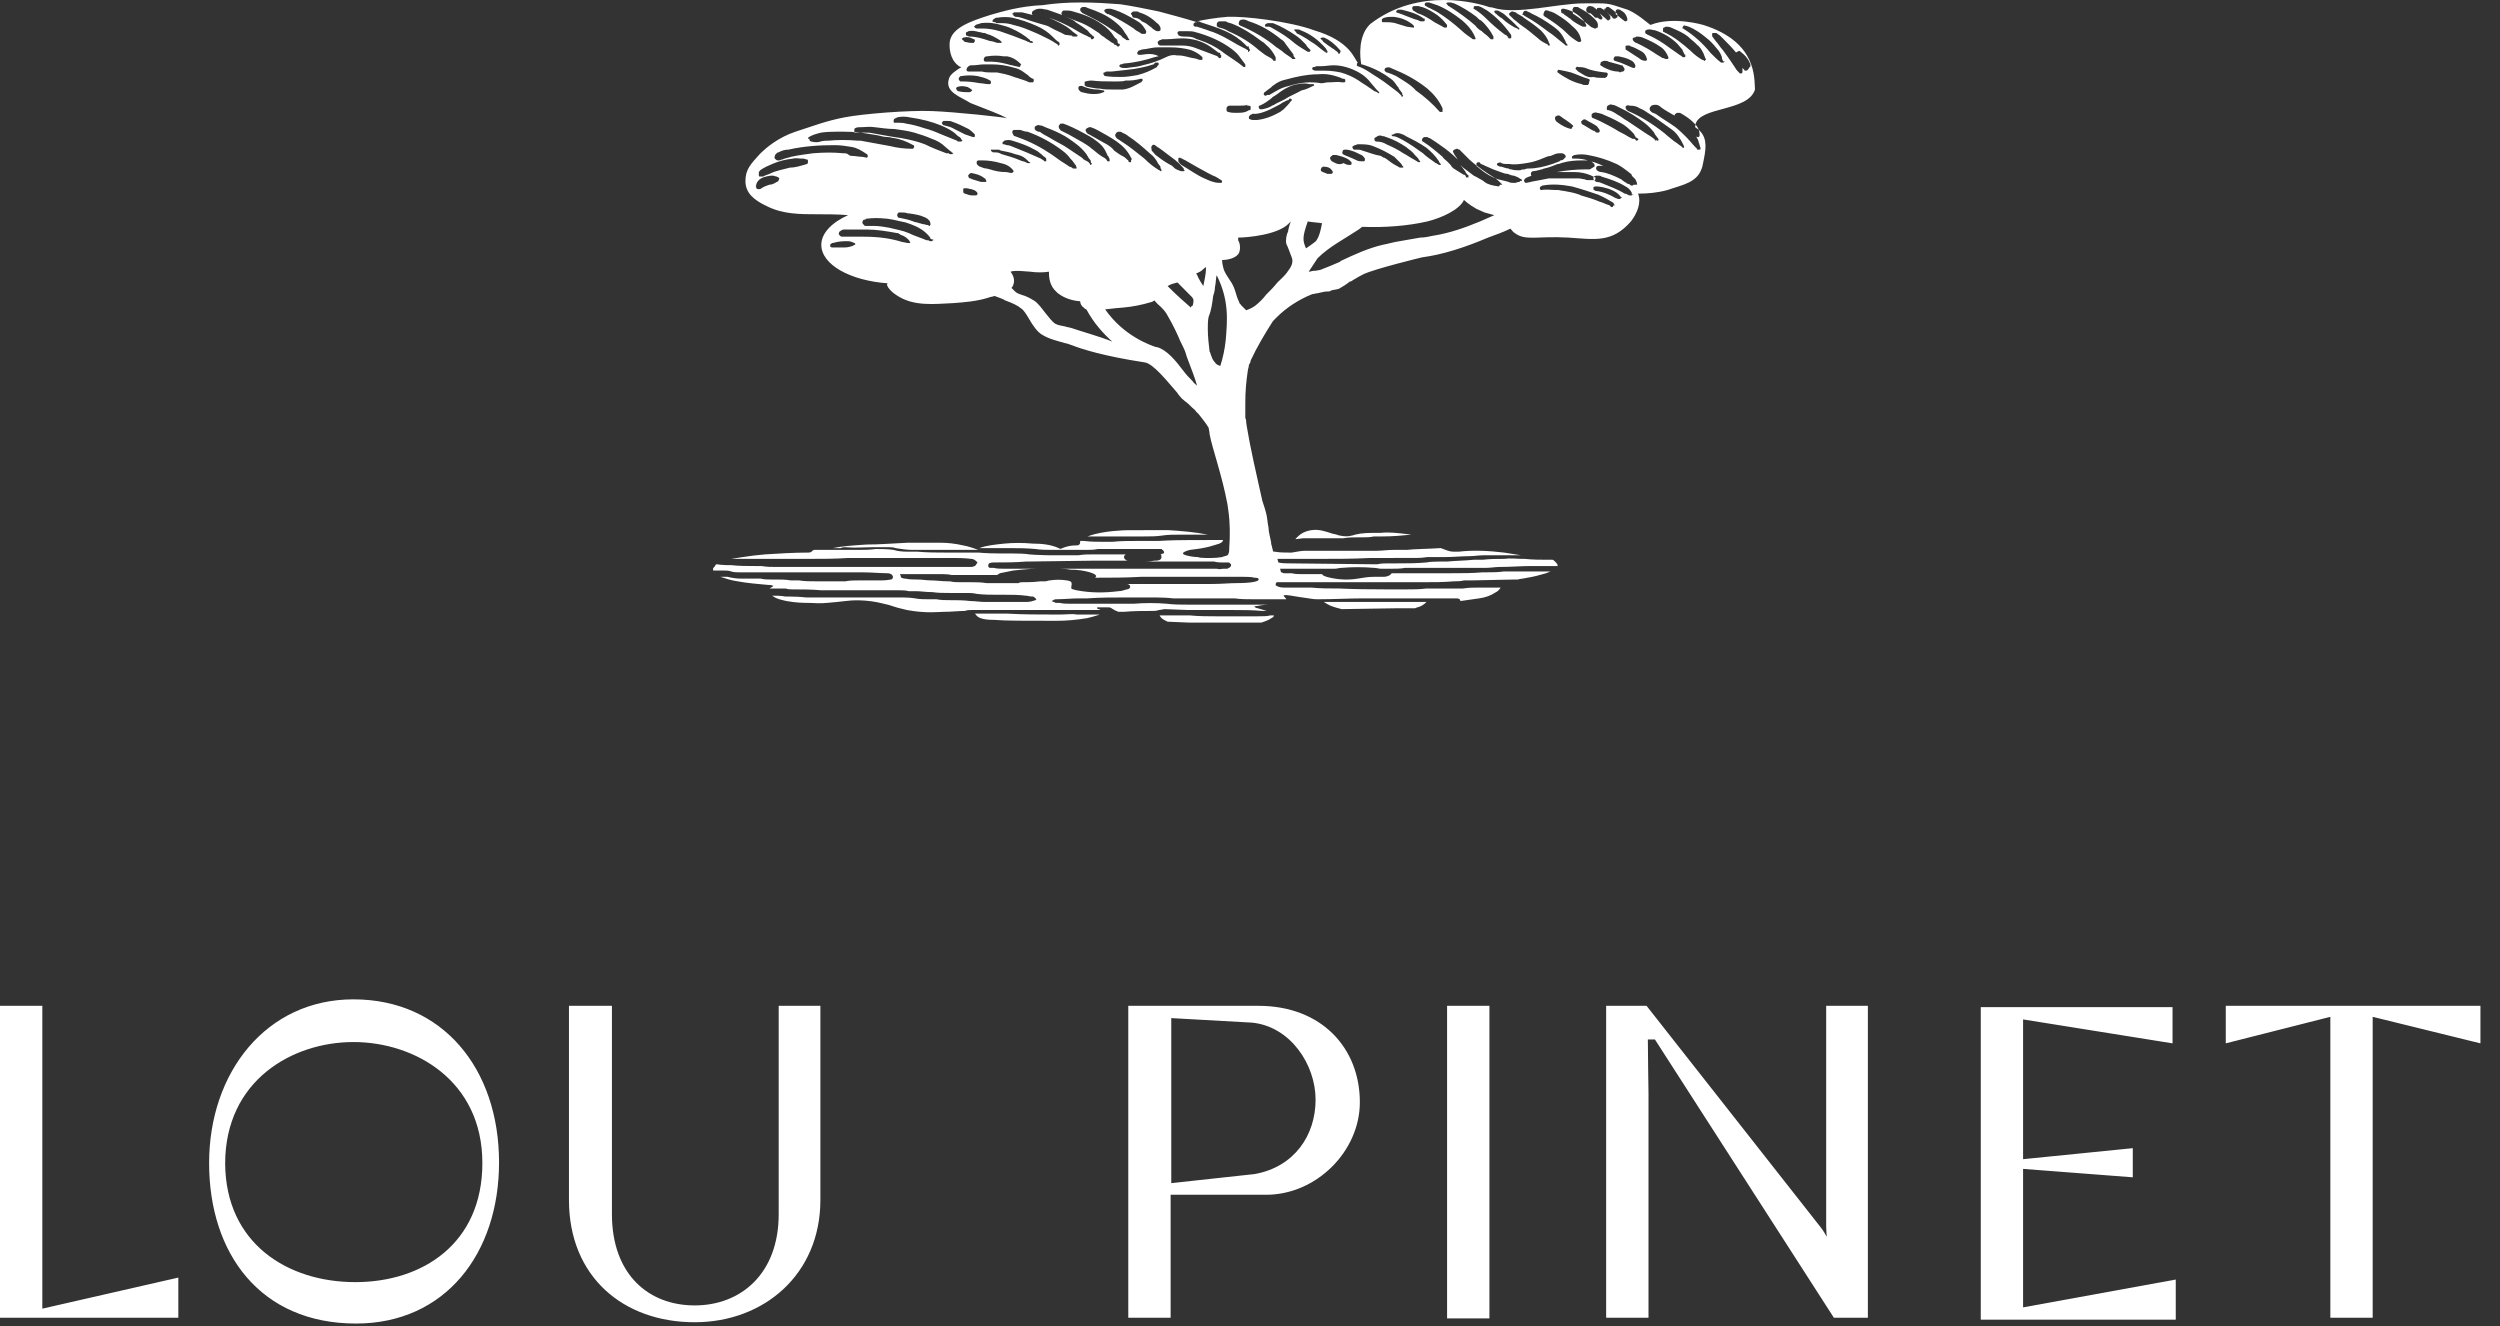
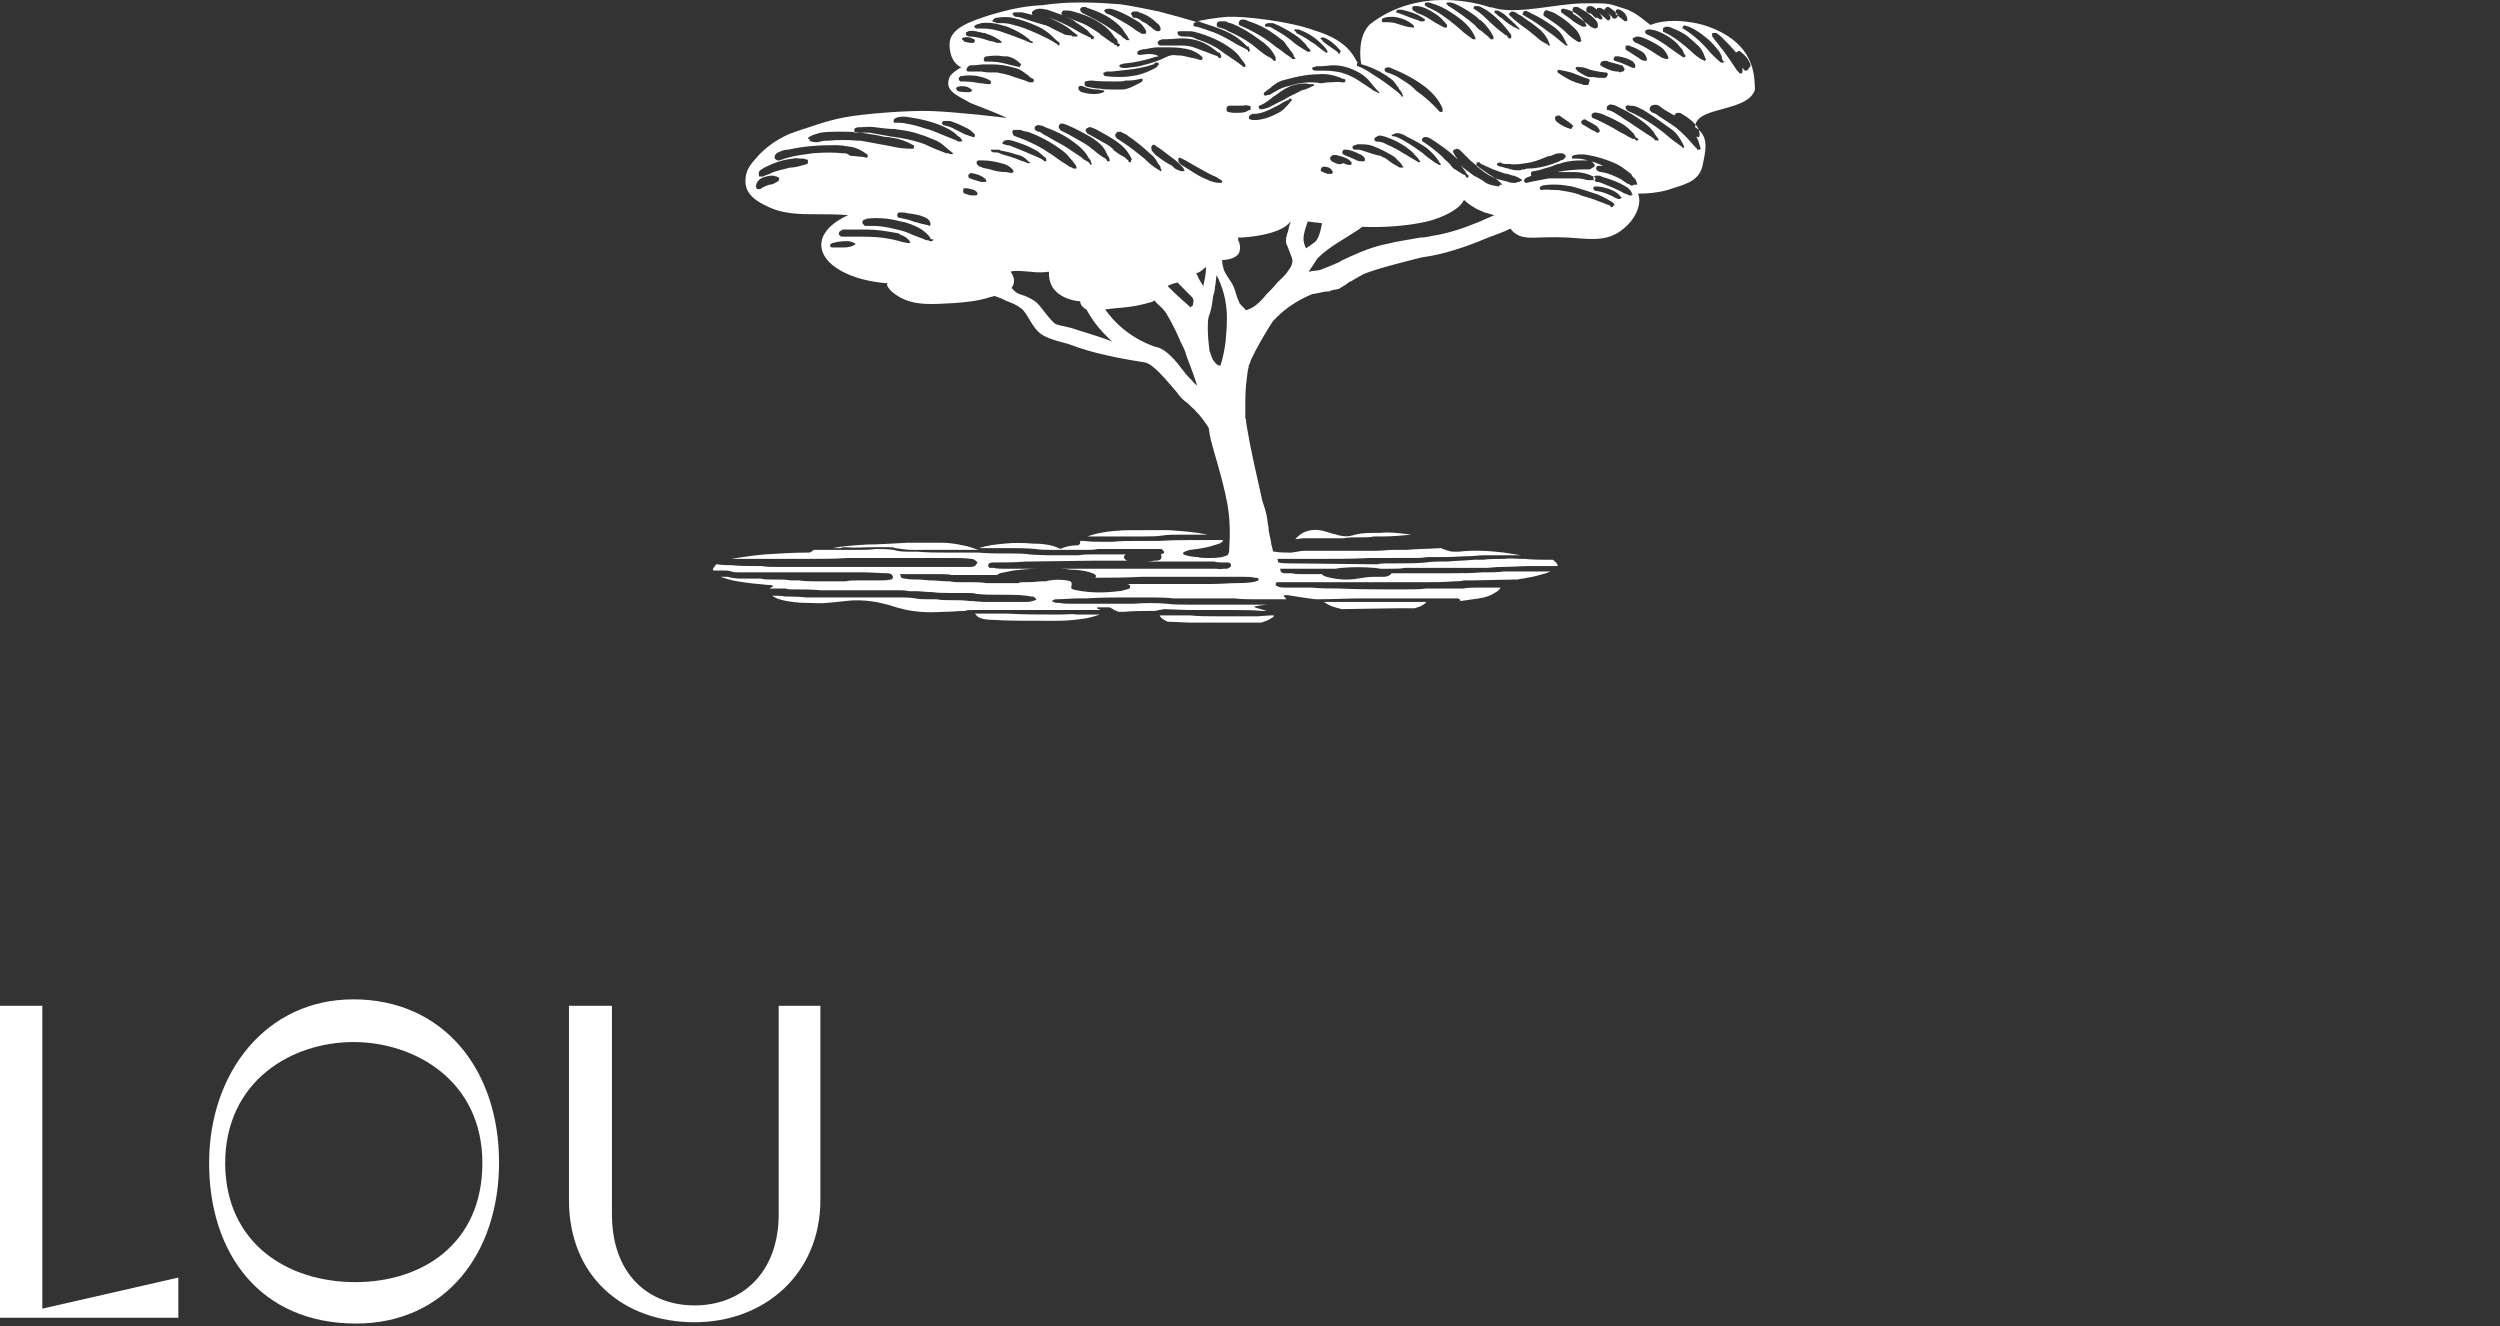
<svg xmlns="http://www.w3.org/2000/svg" width="115px" height="61px" viewBox="0 0 115 61" version="1.1">
  <rect x="0" y="0" width="115" height="61" fill="#333333" stroke="none" />
  <title>Group 4</title>
  <g id="Symbols" stroke="none" stroke-width="1" fill="none" fill-rule="evenodd">
    <g id="footer-desktop-mazarin-fenêtre" transform="translate(-840, -1284)" fill="#FFFFFF" fill-rule="nonzero">
      <g id="MAISONS-PARIENTE" transform="translate(0, 585)">
        <g id="Group-3" transform="translate(20, 630)">
          <g id="logos-groupe" transform="translate(0, -17)">
            <g id="Lou-Pinet-Copy" transform="translate(710, 0)">
              <g id="Group-4" transform="translate(110, 86)">
-                 <path d="M109.143,46.774 L109.143,60.615 L107.196,60.615 L107.196,46.774 L102.386,47.994 L102.386,46.268 L114.1,46.268 L114.1,47.994 L109.143,46.774 Z M57.596,47.041 L53.878,46.833 L53.878,54.424 L57.714,54.007 C59.543,53.679 60.517,52.221 60.517,50.584 C60.517,48.976 59.366,47.22 57.596,47.041 M58.245,54.959 L53.849,54.959 L53.849,60.615 L51.901,60.615 L51.901,46.268 L57.891,46.268 C60.783,46.268 62.553,48.202 62.553,50.703 C62.553,52.965 60.546,54.959 58.245,54.959 M66.566,46.268 L68.513,46.268 L68.513,60.645 L66.566,60.645 Z M91.115,60.704 L91.115,46.327 L99.937,46.327 L99.937,47.994 L93.062,46.893 L93.062,53.322 L98.108,52.816 L98.108,54.156 L93.062,53.769 L93.062,60.139 L100.085,58.859 L100.085,60.704 L91.115,60.704 Z M84.004,46.268 L84.004,56.418 C84.004,56.596 84.033,56.894 84.033,56.894 C84.033,56.894 83.886,56.626 83.768,56.477 L75.742,46.268 L73.883,46.268 L73.883,60.615 L75.831,60.615 L75.831,50.286 C75.831,50.167 75.801,48.47 75.801,47.815 L76.126,47.815 L84.358,60.615 L85.922,60.615 L85.922,46.268 L84.004,46.268 Z" id="PINET" />
                <path d="M0,60.615 L0,46.268 L1.947,46.268 L1.947,60.198 L8.203,58.769 L8.203,60.615 L0,60.615 Z M16.346,58.978 C19.415,58.978 22.189,57.222 22.189,53.501 C22.189,49.691 19.061,47.934 16.258,47.934 C13.455,47.934 10.357,49.691 10.357,53.531 C10.386,57.192 13.219,58.978 16.346,58.978 M16.258,45.97 C20.359,45.97 22.956,49.155 22.956,53.471 C22.956,57.668 20.477,60.883 16.376,60.883 C11.979,60.883 9.619,57.668 9.619,53.501 C9.619,49.333 12.245,45.97 16.258,45.97 M31.955,60.823 C28.68,60.823 26.172,58.74 26.172,55.197 L26.172,46.268 L28.149,46.268 L28.149,55.852 C28.149,58.621 29.831,60.049 31.955,60.049 C34.08,60.049 35.82,58.591 35.82,55.852 L35.82,46.268 L37.738,46.268 L37.738,55.197 C37.738,58.621 35.142,60.823 31.955,60.823" id="LOU" />
-                 <path d="M49.729,28.268 C49.647,28.268 49.605,28.268 49.523,28.268 C49.359,28.226 49.031,28.268 48.784,28.268 C48.661,28.268 48.538,28.268 48.456,28.268 C47.758,28.268 47.06,28.268 46.321,28.226 L46.033,28.226 C45.705,28.226 45.376,28.226 45.048,28.226 C45.007,28.226 44.925,28.226 44.843,28.226 C44.843,28.226 44.884,28.268 44.884,28.268 C44.966,28.392 45.13,28.515 45.746,28.515 C46.198,28.557 47.183,28.557 48.579,28.557 C49.072,28.557 49.523,28.515 50.016,28.433 C50.18,28.392 50.345,28.35 50.468,28.309 C50.509,28.309 50.55,28.268 50.591,28.268 C50.345,28.268 50.139,28.268 49.893,28.268 L49.729,28.268 Z M68.493,0.32 C68.616,0.361 68.616,0.32 68.698,0.361 C69.766,0.691 71.654,0.155 72.845,0.155 C73.995,0.155 73.872,0.114 74.734,0.402 C75.227,0.526 75.884,1.146 75.925,1.146 C76.951,0.733 78.347,1.146 78.347,1.146 C80.852,1.93 80.688,3.622 80.729,4.118 C80.414,5.145 78.184,4.887 77.991,5.73 L78.06,5.81 L78.114,5.904 L78.142,5.976 L78.187,6.016 C78.564,6.393 78.468,6.903 78.337,7.523 L78.306,7.668 C78.101,8.411 77.403,8.494 76.705,8.741 C76.253,8.865 75.801,8.907 75.35,8.907 C75.514,9.319 75.309,9.815 75.021,10.186 C74.159,11.177 73.379,11.012 72.147,10.929 C70.71,10.847 70.176,11.094 69.684,10.723 C69.601,10.682 69.56,10.599 69.478,10.517 C69.15,10.682 68.78,10.805 68.452,10.929 C67.384,11.383 66.358,11.714 65.413,11.838 C65.413,11.838 63.196,12.374 62.703,12.622 C62.375,12.787 62.211,12.911 62.129,12.952 L62.088,12.952 C62.005,13.035 61.677,13.241 61.595,13.282 C61.472,13.324 61.349,13.324 61.225,13.365 C61.184,13.406 61.143,13.406 61.102,13.406 C60.938,13.406 60.774,13.448 60.609,13.489 C60.527,13.489 60.445,13.53 60.363,13.53 C59.747,13.778 59.172,14.149 58.721,14.603 L58.639,14.686 L58.623,14.701 L58.556,14.769 C58.187,15.346 57.817,15.966 57.53,16.585 C57.53,16.668 57.489,16.709 57.448,16.791 C57.448,16.791 57.448,16.874 57.407,16.998 C57.325,17.534 57.284,17.989 57.284,18.525 L57.284,19.227 C57.325,19.31 57.325,19.351 57.325,19.433 L57.36,19.662 C57.502,20.54 57.8,21.852 58.064,23.025 C58.146,23.273 58.228,23.52 58.269,23.727 L58.299,23.921 C58.315,24.043 58.324,24.153 58.351,24.263 C58.351,24.47 58.433,24.717 58.474,24.965 L58.474,25.006 C58.474,25.048 58.515,25.13 58.515,25.172 L58.556,25.337 L58.564,25.361 C58.577,25.378 58.608,25.378 58.639,25.378 C58.885,25.419 59.09,25.419 59.296,25.419 L59.419,25.419 C59.665,25.378 59.87,25.337 59.994,25.337 L63.278,25.337 C63.566,25.337 63.812,25.295 64.1,25.295 L64.715,25.295 C65.044,25.254 65.619,25.254 66.276,25.213 C66.522,25.295 66.645,25.378 66.892,25.378 L67.097,25.378 C67.795,25.295 68.493,25.337 69.191,25.419 C69.437,25.461 69.725,25.502 69.971,25.543 L68.247,25.543 C68.041,25.543 67.795,25.584 67.59,25.584 C67.261,25.584 66.85,25.626 66.44,25.626 L65.66,25.626 C65.475,25.657 65.313,25.664 65.157,25.666 L63.032,25.667 C62.252,25.708 61.513,25.708 60.733,25.708 L58.762,25.708 L58.803,25.873 C58.967,25.915 59.172,25.915 59.337,25.915 L63.155,25.956 L63.36,25.956 C63.525,25.915 63.73,25.915 63.894,25.915 L64.264,25.915 C64.715,25.915 65.167,25.915 65.619,25.873 C65.783,25.84 65.973,25.834 66.211,25.832 L66.563,25.832 C66.974,25.791 67.384,25.791 67.795,25.749 L68.205,25.749 C68.534,25.708 68.862,25.708 69.191,25.708 C69.478,25.667 69.766,25.708 70.012,25.708 L70.135,25.708 C70.505,25.749 70.874,25.749 71.244,25.749 L71.408,25.749 C71.449,25.749 71.49,25.791 71.531,25.832 C71.613,25.915 71.654,25.956 71.654,26.038 L70.382,26.038 C69.971,26.038 69.519,26.08 68.986,26.08 C68.78,26.08 68.575,26.121 68.37,26.121 L64.633,26.121 C64.428,26.162 64.223,26.162 63.976,26.162 L63.525,26.162 C63.443,26.162 63.319,26.121 63.196,26.121 C62.703,26.08 62.211,26.08 61.718,26.121 C61.595,26.121 61.513,26.162 61.39,26.162 L58.885,26.162 L58.926,26.327 L58.967,26.327 C59.008,26.369 59.049,26.369 59.09,26.369 L59.419,26.369 C59.583,26.41 59.706,26.41 59.87,26.41 L60.815,26.41 C60.856,26.493 60.938,26.493 61.02,26.534 C61.472,26.658 61.964,26.699 62.457,26.616 C62.703,26.575 62.95,26.534 63.196,26.534 L63.648,26.534 C63.771,26.534 63.935,26.493 64.017,26.369 L66.768,26.369 C67.261,26.369 67.713,26.369 68.205,26.327 L68.37,26.327 C68.616,26.327 68.903,26.327 69.191,26.286 L71.326,26.286 C71.244,26.327 71.203,26.327 71.121,26.369 C70.833,26.451 70.546,26.534 70.258,26.575 C70.094,26.616 69.971,26.616 69.807,26.658 L69.643,26.658 L67.672,26.699 L67.343,26.699 C67.179,26.74 67.056,26.74 66.933,26.74 L66.892,26.74 C66.399,26.782 65.947,26.782 65.454,26.782 L58.721,26.782 L58.71,26.812 C58.698,26.827 58.68,26.837 58.68,26.864 C58.68,26.905 58.68,26.947 58.721,26.947 L58.751,26.957 C58.766,26.97 58.775,26.988 58.803,26.988 C58.926,27.029 59.008,27.029 59.09,27.029 L60.322,27.029 C60.733,27.071 61.184,27.071 61.595,27.071 C62.285,27.104 62.974,27.11 63.706,27.111 L64.674,27.112 C65.003,27.112 65.29,27.112 65.619,27.071 L67.302,27.071 C67.549,27.029 67.795,27.029 68.041,27.029 L69.027,27.029 L68.989,27.091 C68.945,27.15 68.883,27.205 68.821,27.236 C68.575,27.401 68.329,27.483 68.041,27.525 C67.754,27.566 67.466,27.607 67.179,27.648 L67.17,27.604 C67.146,27.551 67.08,27.525 67.015,27.525 L62.745,27.525 C62.047,27.525 61.349,27.566 60.65,27.566 L60.592,27.566 C60.501,27.564 60.363,27.558 60.199,27.525 C59.542,27.442 59.09,27.318 59.049,27.401 C59.049,27.442 59.131,27.483 59.172,27.566 L57.653,27.566 C57.366,27.566 57.078,27.566 56.791,27.525 L53.958,27.525 C53.711,27.494 53.442,27.486 53.167,27.484 L51.741,27.483 C51.166,27.483 50.591,27.483 50.016,27.525 L49.647,27.525 C49.277,27.525 48.949,27.566 48.579,27.566 L48.566,27.567 C48.54,27.568 48.487,27.576 48.456,27.607 L48.374,27.648 L48.456,27.69 L48.497,27.69 C48.538,27.731 48.538,27.731 48.579,27.731 L48.743,27.731 C48.907,27.772 49.072,27.772 49.236,27.772 L52.151,27.772 C52.644,27.731 53.178,27.731 53.67,27.772 C53.999,27.814 54.327,27.814 54.656,27.814 L58.392,27.814 C58.146,27.814 57.941,27.855 57.694,27.896 C57.735,27.937 57.776,27.979 57.858,27.979 C57.982,28.02 58.146,28.061 58.269,28.103 L58.064,28.103 C57.612,28.061 57.16,28.061 56.709,28.061 L54.656,28.061 L53.588,28.02 C53.506,28.02 53.383,28.061 53.301,28.061 C53.219,28.103 53.096,28.103 53.013,28.103 C52.603,28.103 52.151,28.103 51.7,28.144 L51.453,28.144 C51.33,28.103 51.248,28.061 51.125,27.979 C51.084,27.937 51.002,27.937 50.96,27.937 L50.468,27.937 C50.468,28.02 50.509,28.02 50.55,28.02 C50.591,28.02 50.591,28.061 50.632,28.061 L44.678,28.061 C44.596,28.061 44.473,28.061 44.391,28.103 C44.062,28.103 43.816,28.144 43.405,28.144 C43.241,28.144 42.584,28.226 41.722,28.061 C40.983,27.896 41.065,27.855 40.654,27.772 C39.874,27.566 39.176,27.607 38.889,27.648 C38.56,27.69 38.478,27.69 38.068,27.731 C37.698,27.772 37.411,27.731 37.082,27.731 C37,27.731 36.631,27.731 36.179,27.648 C36.015,27.607 35.727,27.566 35.522,27.401 C35.727,27.401 35.933,27.401 36.138,27.442 L36.332,27.442 C36.544,27.444 36.787,27.45 37.082,27.483 L41.555,27.484 C41.722,27.486 41.907,27.494 42.092,27.525 C42.297,27.566 42.502,27.566 42.707,27.566 L43.077,27.566 C43.282,27.607 43.488,27.607 43.652,27.607 C43.98,27.607 44.309,27.607 44.637,27.648 C44.843,27.648 45.089,27.69 45.294,27.69 L47.224,27.69 C47.388,27.69 47.511,27.648 47.635,27.607 L47.676,27.566 L47.635,27.525 C47.594,27.483 47.552,27.442 47.511,27.442 L47.47,27.442 C47.388,27.442 47.265,27.401 47.183,27.401 C46.854,27.359 46.567,27.359 46.239,27.359 L45.951,27.359 C45.623,27.359 45.253,27.359 44.925,27.318 C44.76,27.277 44.637,27.277 44.473,27.277 L43.693,27.277 C43.405,27.277 43.159,27.277 42.872,27.236 L42.831,27.236 C42.584,27.236 42.338,27.194 42.133,27.194 L41.804,27.194 C41.64,27.153 41.517,27.153 41.353,27.153 L37.78,27.153 C37.329,27.112 36.877,27.112 36.507,27.112 L36.466,27.112 C36.343,27.112 36.261,27.112 36.138,27.071 L35.399,27.071 C35.481,27.029 35.604,26.947 35.563,26.947 C35.481,26.905 35.399,26.905 35.317,26.905 C34.865,26.864 34.372,26.823 33.921,26.74 C33.633,26.699 33.387,26.616 33.141,26.534 L33.469,26.534 C33.633,26.575 33.839,26.616 34.085,26.616 L34.988,26.616 C35.153,26.658 35.317,26.658 35.481,26.658 L35.686,26.658 C35.933,26.658 36.138,26.658 36.384,26.699 L36.754,26.699 C37,26.74 37.247,26.74 37.493,26.74 L38.889,26.74 C39.094,26.699 39.3,26.699 39.505,26.699 L40.573,26.698 C40.698,26.696 40.829,26.689 40.983,26.658 C41.024,26.658 41.065,26.616 41.065,26.575 C41.106,26.534 41.065,26.534 41.065,26.493 L41.035,26.453 C41.019,26.428 41.01,26.41 40.983,26.41 C40.901,26.369 40.86,26.369 40.819,26.369 C40.49,26.369 40.08,26.327 39.669,26.327 L34.003,26.327 C33.88,26.327 33.756,26.327 33.633,26.286 C33.51,26.245 33.428,26.245 33.305,26.245 L32.812,26.245 C32.771,26.162 32.812,26.121 32.894,26.038 C32.894,25.997 32.935,25.956 32.976,25.956 L33.154,25.98 C33.325,25.997 33.479,25.997 33.633,25.997 C34.003,26.038 34.372,26.038 34.742,26.038 L35.029,26.038 C35.276,26.08 35.481,26.08 35.727,26.08 L44.678,26.08 C44.76,26.08 44.802,26.038 44.843,26.038 C44.843,26.038 44.884,25.997 44.884,25.997 L44.966,25.873 L44.925,25.832 C44.843,25.749 44.76,25.708 44.678,25.708 C44.35,25.667 44.062,25.667 43.816,25.667 L39.012,25.667 C38.437,25.708 37.821,25.708 37.205,25.708 L33.633,25.708 L34.156,25.627 C34.5,25.575 34.838,25.529 35.194,25.502 C35.851,25.461 36.507,25.419 37.164,25.419 C37.205,25.419 37.288,25.419 37.329,25.378 C37.37,25.337 37.411,25.295 37.452,25.295 L39.423,25.295 C39.71,25.295 39.998,25.295 40.285,25.254 C40.531,25.254 40.819,25.254 41.106,25.295 C41.303,25.361 41.527,25.375 41.755,25.377 L42.215,25.378 C42.666,25.419 43.118,25.419 43.57,25.419 L45.007,25.419 C45.368,25.452 45.729,25.459 46.049,25.46 L46.64,25.461 C46.9,25.462 47.15,25.469 47.347,25.502 L47.629,25.522 C47.988,25.543 48.283,25.543 48.579,25.543 L49.605,25.543 C49.852,25.502 50.057,25.502 50.303,25.502 L51.782,25.502 L51.739,25.539 C51.671,25.618 51.711,25.714 51.782,25.749 C51.823,25.791 51.864,25.791 51.905,25.791 L50.262,25.791 L47.183,25.832 C46.69,25.873 46.239,25.873 45.746,25.873 L45.667,25.874 C45.623,25.876 45.561,25.884 45.5,25.915 C45.458,25.956 45.458,25.997 45.458,26.038 C45.458,26.08 45.5,26.121 45.541,26.121 L45.705,26.121 C45.869,26.162 46.033,26.162 46.198,26.162 L47.676,26.162 L47.422,26.169 C47.162,26.183 46.885,26.214 46.608,26.245 L45.992,26.369 C45.951,26.41 45.91,26.41 45.869,26.451 L43.775,26.451 C43.652,26.42 43.529,26.413 43.388,26.411 L41.394,26.41 L41.435,26.493 L41.435,26.523 C41.437,26.552 41.445,26.575 41.476,26.575 L41.53,26.599 C41.578,26.616 41.609,26.616 41.64,26.616 C41.845,26.658 42.009,26.658 42.215,26.658 C42.42,26.658 42.625,26.699 42.831,26.699 C43.077,26.699 43.323,26.74 43.57,26.74 L43.693,26.74 C43.857,26.782 44.021,26.782 44.186,26.782 L44.637,26.782 C44.884,26.782 45.13,26.782 45.376,26.823 L46.854,26.823 C46.896,26.782 46.978,26.782 47.019,26.782 L47.224,26.781 C47.434,26.78 47.618,26.773 47.881,26.74 L48.086,26.74 C48.168,26.74 48.209,26.699 48.292,26.699 C48.538,26.658 48.825,26.658 49.072,26.699 C49.318,26.74 49.318,26.782 49.277,27.029 L49.277,27.071 C49.318,27.071 49.318,27.112 49.359,27.112 C49.4,27.112 49.482,27.153 49.523,27.153 C50.18,27.277 50.796,27.277 51.453,27.194 C51.576,27.194 51.7,27.153 51.823,27.112 C51.905,27.112 51.987,27.071 51.987,26.988 C51.987,26.905 51.905,26.864 51.823,26.864 L55.682,26.864 C56.216,26.864 56.545,26.823 56.873,26.823 C57.612,26.823 57.9,26.74 57.9,26.658 C57.9,26.575 57.776,26.575 57.694,26.575 C57.612,26.534 57.284,26.534 57.201,26.534 L52.48,26.534 C51.782,26.575 51.084,26.575 50.386,26.575 C50.386,26.534 50.427,26.534 50.427,26.493 C50.345,26.369 50.221,26.369 50.139,26.327 C49.852,26.245 49.564,26.204 49.236,26.204 C49.082,26.173 48.928,26.165 48.791,26.163 L55.97,26.162 C56.134,26.204 56.175,26.162 56.298,26.162 L56.462,26.162 C56.462,26.162 56.503,26.121 56.545,26.121 C56.586,26.08 56.586,26.08 56.627,26.038 L56.627,25.956 C56.586,25.915 56.545,25.873 56.503,25.873 L56.216,25.873 C56.093,25.873 56.011,25.873 55.847,25.832 L52.603,25.832 C52.726,25.832 52.89,25.832 53.096,25.791 C53.219,25.791 53.383,25.791 53.424,25.667 L53.424,25.543 L53.383,25.502 C53.424,25.502 53.465,25.461 53.506,25.461 C53.547,25.461 53.547,25.419 53.547,25.378 C53.506,25.337 53.506,25.295 53.465,25.295 C53.465,25.264 53.442,25.257 53.413,25.255 L50.509,25.254 C50.303,25.295 50.139,25.295 49.934,25.295 L48.456,25.295 C48.168,25.295 47.881,25.295 47.635,25.254 C47.224,25.213 46.772,25.213 46.362,25.213 L45.048,25.213 C45.376,25.089 45.787,25.048 46.198,25.006 C46.608,24.965 47.06,24.965 47.511,25.006 C47.922,25.006 48.333,25.048 48.702,25.213 C48.743,25.254 48.825,25.254 48.866,25.213 C49.072,25.13 49.277,25.089 49.482,25.089 C49.564,25.089 49.605,25.089 49.647,25.048 C49.688,25.006 49.688,24.965 49.688,24.924 L49.688,24.883 L49.852,24.883 C50.18,24.924 50.509,24.924 50.837,24.924 L51.166,24.924 C51.535,24.883 51.946,24.883 52.356,24.883 L53.301,24.883 C53.794,24.852 54.286,24.844 54.796,24.842 L56.257,24.841 L56.248,24.886 C56.224,24.94 56.159,24.973 56.093,25.006 C55.929,25.048 55.723,25.13 55.518,25.172 C55.149,25.254 55.025,25.254 54.738,25.295 C54.574,25.337 54.327,25.419 54.451,25.502 C54.615,25.584 54.943,25.626 55.107,25.626 C55.173,25.659 55.318,25.665 55.457,25.667 L55.714,25.667 C55.901,25.665 56.019,25.659 56.216,25.626 C56.298,25.584 56.38,25.584 56.462,25.543 C56.545,25.461 56.545,25.337 56.545,25.213 C56.586,24.635 56.586,24.057 56.503,23.479 L56.462,23.19 C56.216,21.869 55.764,20.631 55.641,19.97 C55.641,19.846 55.6,19.764 55.6,19.681 C55.477,19.475 55.313,19.268 55.149,19.062 L55.025,18.938 C54.984,18.855 54.902,18.814 54.82,18.732 C54.82,18.732 54.802,18.713 54.79,18.701 L54.695,18.608 C54.638,18.553 54.574,18.498 54.492,18.443 L54.456,18.407 L54.379,18.348 C54.336,18.305 54.3,18.25 54.245,18.195 L54.204,18.143 C54.177,18.103 54.149,18.057 54.122,18.03 C53.752,17.617 53.054,16.709 52.644,16.668 C50.755,16.379 49.729,16.048 49.318,15.883 L49.195,15.842 C49.113,15.801 49.031,15.801 48.907,15.759 C48.62,15.677 48.251,15.594 47.922,15.388 C47.717,15.264 47.511,14.975 47.347,14.686 C47.224,14.48 47.101,14.273 46.978,14.191 C46.772,14.025 46.567,13.943 46.239,13.819 C46.115,13.737 45.951,13.695 45.746,13.613 C45.664,13.654 45.541,13.654 45.458,13.695 C44.925,13.86 44.391,13.902 43.857,13.943 C42.954,13.984 42.009,14.108 41.229,13.571 C40.901,13.365 40.696,13.035 40.86,13.035 C39.094,12.911 37.78,12.168 37.78,11.26 C37.78,10.723 38.273,10.228 39.012,9.897 C38.56,9.856 38.027,9.856 37.616,9.856 C36.795,9.856 36.015,9.856 35.276,9.484 C34.66,9.196 34.29,8.865 34.29,8.329 C34.29,7.792 34.537,7.544 34.947,7.09 L35.03,7.008 C35.232,6.813 35.789,6.326 36.59,6.058 C37.37,5.81 37.986,5.563 38.848,5.398 C39.71,5.232 41.804,5.067 42.872,5.109 C43.98,5.15 46.239,5.398 46.321,5.439 C45.951,5.232 45.458,5.067 44.637,4.737 C44.186,4.448 43.447,4.242 43.652,3.622 C43.693,3.416 44.021,3.21 44.227,3.086 C44.186,3.086 44.103,3.045 44.062,3.003 C43.693,2.714 43.652,2.178 43.693,1.889 C43.816,1.269 44.637,0.98 45.541,0.691 C46.115,0.526 46.937,0.279 47.963,0.237 C48.497,0.155 49.072,0.114 49.729,0.114 C50.386,0.114 51.002,0.155 51.535,0.196 C52.11,0.279 52.685,0.402 53.301,0.526 C53.917,0.691 54.533,0.857 55.066,1.022 L54.984,1.022 C54.943,1.063 54.902,1.063 54.902,1.104 L54.902,1.187 C54.943,1.187 54.943,1.228 54.984,1.228 L55.066,1.228 C55.149,1.269 55.231,1.269 55.313,1.311 C55.477,1.352 55.641,1.435 55.805,1.476 C56.134,1.6 56.421,1.765 56.709,1.93 C56.832,2.012 56.996,2.095 57.16,2.178 L57.325,2.26 C57.366,2.301 57.366,2.301 57.407,2.301 L57.407,2.384 L57.448,2.384 L57.458,2.355 C57.471,2.343 57.489,2.343 57.489,2.343 L57.489,2.26 C57.448,2.219 57.448,2.219 57.448,2.219 L57.448,2.136 L57.366,2.136 L57.348,2.119 L57.284,2.054 C57.037,1.806 56.75,1.6 56.38,1.435 C56.011,1.269 55.6,1.146 55.231,1.022 C55.19,0.98 55.149,0.98 55.066,0.98 L55.123,0.967 C55.349,0.917 55.94,0.812 56.462,0.774 C57.201,0.733 59.337,0.98 60.445,1.393 C62.129,1.889 62.293,2.714 62.457,2.879 L62.428,2.91 C62.42,2.92 62.417,2.928 62.417,2.94 L62.416,2.962 C62.416,3.003 62.416,3.045 62.457,3.045 C62.827,3.168 63.114,3.416 63.401,3.581 C63.73,3.788 64.017,4.035 64.305,4.242 L64.469,4.407 L64.469,4.448 L64.51,4.448 L64.521,4.437 L64.551,4.407 C64.549,4.404 64.541,4.397 64.51,4.366 C64.51,4.324 64.51,4.283 64.469,4.242 C64.428,4.2 64.387,4.118 64.346,4.077 C64.346,4.035 64.305,3.994 64.264,3.953 C64.182,3.829 64.1,3.705 63.976,3.622 C63.648,3.375 63.278,3.168 62.786,3.003 C62.745,3.003 62.703,2.962 62.621,2.962 L62.613,2.923 C62.564,2.668 62.452,1.648 63.032,1.104 C65.29,-0.63 68,0.155 68.493,0.32 Z M65.619,27.69 C65.496,27.814 65.372,27.896 65.208,27.937 C65.167,27.937 65.126,27.979 65.085,27.979 L64.305,27.979 L61.718,28.02 C61.554,27.979 61.39,27.937 61.184,27.855 C61.102,27.814 61.02,27.772 60.897,27.69 Z M43.241,24.965 C43.611,24.965 43.939,25.006 44.309,25.089 C44.555,25.13 44.76,25.213 45.007,25.295 L41.968,25.295 C41.722,25.295 41.435,25.254 41.188,25.213 C41.106,25.172 40.983,25.172 40.901,25.172 L40.162,25.172 C39.751,25.172 39.341,25.213 38.889,25.172 C38.807,25.172 38.725,25.172 38.684,25.213 L38.314,25.213 C38.684,25.13 39.217,25.089 39.874,25.048 C40.449,25.048 40.901,25.006 41.763,24.965 Z M60.692,24.387 C60.733,24.387 60.938,24.428 61.307,24.552 C61.554,24.594 61.554,24.635 61.636,24.635 C61.964,24.717 62.211,24.635 62.334,24.594 C62.662,24.511 62.95,24.511 63.525,24.511 C63.894,24.47 64.264,24.511 64.921,24.594 C64.51,24.635 64.058,24.676 63.607,24.676 L63.196,24.676 C63.032,24.717 62.868,24.717 62.703,24.717 L62.498,24.717 C62.252,24.717 62.047,24.717 61.8,24.759 L59.994,24.759 C59.87,24.759 59.706,24.8 59.583,24.8 L59.706,24.676 C59.994,24.387 60.445,24.346 60.692,24.387 Z M53.752,24.387 C54.368,24.428 54.943,24.47 55.559,24.594 L54.327,24.594 C53.999,24.594 53.711,24.594 53.465,24.635 C53.178,24.676 52.931,24.676 52.644,24.676 L50.016,24.676 C50.057,24.676 50.139,24.635 50.139,24.635 C50.786,24.418 51.684,24.391 51.899,24.388 Z M53.096,13.819 C53.054,13.86 52.972,13.902 52.931,13.902 C52.521,14.025 52.11,14.108 51.658,14.149 C51.576,14.149 51.166,14.191 50.837,14.232 C51.7,15.47 52.931,15.883 53.178,15.966 L53.219,15.966 C53.67,16.09 54.081,16.585 54.451,17.08 C54.574,17.245 54.697,17.369 54.82,17.493 L54.861,17.534 C54.902,17.617 54.984,17.658 55.066,17.741 C54.861,17.039 54.615,16.544 54.533,16.213 C54.492,16.09 54.368,15.842 54.286,15.677 C54.204,15.47 53.958,14.934 53.711,14.521 C53.547,14.191 53.219,13.984 53.178,13.902 L53.096,13.819 Z M55.97,12.663 C55.929,12.746 55.929,13.076 55.888,13.2 L55.881,13.317 C55.867,13.427 55.836,13.52 55.805,13.613 C55.764,13.943 55.723,14.273 55.6,14.562 C55.559,14.727 55.559,14.934 55.559,15.099 L55.559,15.14 C55.559,15.47 55.6,15.842 55.641,16.172 C55.682,16.213 55.682,16.296 55.723,16.379 C55.764,16.502 55.805,16.585 55.888,16.668 C55.929,16.75 56.011,16.791 56.134,16.833 C56.257,16.461 56.339,16.048 56.38,15.677 C56.462,14.727 56.545,13.819 55.97,12.663 Z M46.485,12.498 C46.608,12.663 46.731,12.911 46.567,13.2 L46.537,13.23 L46.526,13.241 C46.54,13.255 46.558,13.273 46.578,13.293 L46.69,13.406 C46.772,13.489 46.896,13.53 47.019,13.571 C47.183,13.613 47.347,13.695 47.552,13.819 C47.758,13.943 47.922,14.191 48.086,14.397 C48.251,14.603 48.415,14.81 48.538,14.892 C48.702,14.975 48.825,14.975 48.99,15.016 C49.113,15.058 49.195,15.058 49.318,15.099 C49.523,15.181 50.714,15.512 51.166,15.718 C50.755,15.346 50.303,14.851 49.975,14.232 C49.934,14.232 49.893,14.191 49.852,14.149 C49.729,14.067 49.688,13.943 49.688,13.86 C49.154,13.819 48.825,13.613 48.661,13.489 L48.497,13.324 C48.251,13.035 48.251,12.663 48.251,12.498 C48.004,12.539 47.676,12.539 47.388,12.498 C47.265,12.498 46.69,12.415 46.485,12.498 Z M59.378,10.186 L59.296,10.269 C58.803,10.805 57.366,10.929 56.955,10.929 L56.955,11.053 C57.037,11.177 57.078,11.425 56.996,11.631 C56.873,11.879 56.462,11.961 56.216,11.961 L56.228,12.116 C56.243,12.214 56.271,12.305 56.298,12.415 C56.38,12.622 56.545,12.828 56.668,13.035 C56.791,13.241 56.832,13.448 56.914,13.695 C56.955,13.778 56.996,13.902 57.037,13.984 C57.078,13.984 57.078,14.025 57.078,14.025 C57.102,14.049 57.124,14.071 57.144,14.091 L57.305,14.253 C57.318,14.266 57.325,14.273 57.325,14.273 C57.325,14.273 57.571,14.191 57.735,14.067 C57.941,13.902 58.105,13.737 58.228,13.571 C58.433,13.365 58.598,13.2 58.762,12.993 C58.926,12.828 59.131,12.663 59.254,12.457 C59.419,12.25 59.501,12.044 59.419,11.838 C59.337,11.631 59.254,11.383 59.172,11.218 C59.131,11.053 59.172,10.805 59.254,10.64 C59.254,10.599 59.296,10.393 59.378,10.186 Z M54.163,12.993 C53.999,13.035 53.835,13.076 53.711,13.159 C53.752,13.2 53.794,13.241 53.835,13.282 C54.122,13.571 54.451,13.86 54.779,14.149 C54.779,14.108 54.82,14.067 54.861,14.067 C54.902,13.902 54.943,13.778 54.82,13.654 L54.163,12.993 Z M55.477,12.292 C55.436,12.292 55.313,12.415 55.313,12.415 C55.231,12.498 55.107,12.539 55.025,12.581 C55.066,12.663 55.107,12.704 55.107,12.746 C55.19,12.911 55.272,13.035 55.354,13.159 C55.395,12.911 55.477,12.622 55.477,12.333 L55.477,12.292 Z M67.343,9.196 C67.138,9.65 66.317,10.021 65.66,10.186 C64.756,10.393 63.689,10.475 62.662,10.434 C62.621,10.475 62.539,10.517 62.498,10.558 C61.882,10.971 61.143,11.342 60.609,11.879 L60.199,12.498 C60.281,12.498 60.363,12.457 60.445,12.457 C60.568,12.457 60.692,12.415 60.733,12.415 C61.061,12.292 61.349,12.168 61.636,12.044 L61.677,12.003 C62.293,11.714 62.909,11.425 63.607,11.26 C63.853,11.218 64.1,11.136 64.387,11.094 L65.331,10.929 C65.537,10.929 65.701,10.888 65.906,10.847 C66.686,10.723 67.384,10.475 68.082,10.186 C68.288,10.104 68.534,9.98 68.739,9.897 C68.575,9.856 68.452,9.815 68.288,9.773 L67.918,9.608 C67.549,9.402 67.343,9.196 67.343,9.196 Z M60.158,10.186 C59.911,10.888 59.911,11.053 60.076,11.425 C60.076,11.425 60.445,11.177 60.527,11.094 C60.568,11.053 60.609,10.971 60.65,10.888 C60.733,10.682 60.774,10.475 60.815,10.269 C60.568,10.228 60.363,10.228 60.158,10.186 Z M39.012,11.094 C38.807,11.094 38.602,11.094 38.314,11.177 L38.273,11.177 L38.232,11.218 C38.232,11.218 38.191,11.218 38.191,11.26 L38.191,11.342 C38.191,11.342 38.232,11.383 38.273,11.383 L38.848,11.383 C39.012,11.383 39.135,11.342 39.258,11.301 C39.258,11.26 39.3,11.26 39.341,11.26 C39.341,11.218 39.341,11.177 39.3,11.177 C39.217,11.136 39.094,11.094 39.012,11.094 Z M39.874,10.558 L38.807,10.558 C38.766,10.558 38.684,10.599 38.643,10.64 C38.602,10.64 38.56,10.764 38.602,10.805 C38.643,10.847 38.684,10.888 38.725,10.888 L39.71,10.888 C40.449,10.888 40.983,10.971 41.517,11.136 C41.599,11.136 41.681,11.177 41.763,11.177 L41.886,11.177 C41.845,11.136 41.845,11.136 41.845,11.094 C41.763,10.971 41.599,10.847 41.435,10.805 C41.394,10.764 41.394,10.764 41.353,10.764 C41.353,10.723 41.311,10.723 41.27,10.723 C40.819,10.64 40.326,10.558 39.874,10.558 Z M39.833,10.062 C39.833,10.104 39.792,10.104 39.751,10.104 L39.721,10.117 C39.692,10.142 39.669,10.197 39.669,10.228 C39.669,10.31 39.751,10.351 39.751,10.351 C39.751,10.382 39.774,10.39 39.803,10.392 L40.203,10.393 C40.449,10.393 40.654,10.434 40.901,10.475 C41.229,10.558 41.517,10.599 41.804,10.723 C42.051,10.847 42.338,10.929 42.625,11.053 L42.707,11.053 L42.749,11.082 C42.776,11.094 42.803,11.094 42.831,11.094 L42.872,11.094 L42.913,11.053 L42.932,11.049 C42.951,11.038 42.937,11.012 42.872,11.012 L42.841,11.001 C42.826,10.989 42.817,10.971 42.79,10.971 L42.79,10.929 C42.543,10.599 42.215,10.434 41.886,10.31 C41.845,10.31 41.804,10.269 41.763,10.269 C41.722,10.269 41.681,10.228 41.64,10.228 C41.394,10.186 41.147,10.104 40.819,10.062 C40.367,10.021 40.244,10.021 39.833,10.062 Z M41.435,9.773 L41.353,9.773 L41.322,9.787 C41.293,9.812 41.27,9.866 41.27,9.897 C41.27,9.939 41.311,10.021 41.353,10.021 L41.394,10.021 C41.599,10.062 41.804,10.104 42.009,10.186 C42.092,10.228 42.215,10.228 42.297,10.269 C42.338,10.269 42.42,10.31 42.461,10.31 C42.543,10.31 42.584,10.351 42.666,10.351 L42.707,10.351 C42.707,10.393 42.707,10.393 42.749,10.393 L42.759,10.391 C42.771,10.388 42.79,10.379 42.79,10.351 C42.831,10.31 42.79,10.269 42.79,10.269 L42.79,10.228 C42.749,10.104 42.625,10.021 42.502,9.98 C42.338,9.897 42.092,9.856 41.804,9.815 L41.763,9.815 C41.64,9.773 41.558,9.773 41.435,9.773 Z M70.956,8.535 C70.915,8.535 70.915,8.576 70.874,8.576 C70.833,8.618 70.833,8.618 70.833,8.659 L70.833,8.7 C70.874,8.741 70.874,8.741 70.915,8.741 C71.121,8.7 71.367,8.741 71.572,8.741 L71.654,8.741 C71.737,8.741 71.86,8.783 71.942,8.783 C72.188,8.824 72.394,8.865 72.64,8.948 L72.722,8.989 C73.009,9.072 73.297,9.154 73.584,9.278 C73.749,9.319 73.872,9.402 74.036,9.443 C74.036,9.443 74.077,9.484 74.077,9.484 L74.117,9.525 L74.159,9.526 L74.17,9.524 C74.182,9.521 74.2,9.512 74.2,9.484 C74.2,9.484 74.2,9.443 74.282,9.443 C74.282,9.402 74.241,9.402 74.241,9.402 C74.241,9.361 74.241,9.361 74.2,9.319 C73.995,9.196 73.79,9.072 73.502,8.948 C73.133,8.824 72.763,8.7 72.311,8.576 C71.86,8.494 71.408,8.452 70.956,8.535 Z M73.502,8.576 L73.379,8.576 C73.338,8.576 73.297,8.618 73.297,8.618 L73.297,8.7 C73.297,8.7 73.297,8.741 73.338,8.741 C73.379,8.783 73.379,8.783 73.42,8.783 C73.749,8.824 74.036,8.948 74.323,9.113 C74.364,9.113 74.405,9.154 74.447,9.154 L74.488,9.154 C74.529,9.154 74.57,9.113 74.57,9.113 C74.611,9.113 74.611,9.072 74.529,9.03 C74.488,8.948 74.405,8.907 74.364,8.865 C74.118,8.7 73.831,8.618 73.502,8.576 Z M73.543,8.081 L73.42,8.081 C73.399,8.081 73.369,8.091 73.343,8.107 L73.316,8.128 L73.327,8.133 C73.342,8.145 73.352,8.163 73.379,8.163 C73.41,8.194 73.394,8.202 73.385,8.222 L73.379,8.246 L73.379,8.287 L73.337,8.287 L73.379,8.329 C73.406,8.356 73.415,8.365 73.431,8.368 L73.461,8.37 C73.543,8.37 73.666,8.411 73.749,8.452 C74.036,8.576 74.405,8.7 74.734,8.907 C74.816,8.907 74.857,8.948 74.939,8.989 L75.062,8.989 C75.062,8.989 75.103,8.948 75.103,8.948 C75.145,8.948 75.145,8.907 75.062,8.948 L75.062,8.865 C74.98,8.7 74.857,8.618 74.775,8.576 C74.447,8.37 74.077,8.246 73.666,8.122 C73.625,8.081 73.584,8.081 73.543,8.081 Z M44.473,8.659 L44.391,8.659 C44.35,8.659 44.309,8.659 44.309,8.7 L44.309,8.824 C44.309,8.865 44.35,8.907 44.391,8.907 C44.514,8.948 44.596,8.989 44.719,8.989 L44.884,8.989 C44.884,8.989 44.966,8.989 44.966,8.907 C44.966,8.907 44.966,8.865 44.925,8.824 C44.802,8.7 44.637,8.7 44.473,8.659 Z M35.563,8.081 L35.44,8.081 C35.194,8.122 35.029,8.163 34.906,8.287 C34.824,8.37 34.783,8.452 34.783,8.535 C34.742,8.535 34.783,8.576 34.783,8.618 C34.783,8.659 34.824,8.7 34.865,8.7 L34.947,8.7 L34.987,8.689 C35.011,8.677 35.029,8.659 35.029,8.659 C35.153,8.576 35.276,8.535 35.399,8.494 C35.563,8.494 35.645,8.411 35.809,8.329 C35.809,8.329 35.809,8.287 35.851,8.205 C35.851,8.205 35.809,8.163 35.809,8.163 L35.727,8.122 C35.686,8.122 35.604,8.081 35.563,8.081 Z M65.66,6.306 L65.537,6.306 C65.496,6.306 65.496,6.306 65.454,6.347 C65.413,6.388 65.413,6.388 65.413,6.43 C65.413,6.471 65.413,6.512 65.454,6.512 C65.783,6.719 66.07,6.966 66.358,7.214 C66.399,7.297 66.481,7.338 66.563,7.42 L66.625,7.482 L66.727,7.586 C66.768,7.668 66.85,7.751 66.933,7.792 C67.056,7.874 67.138,7.916 67.261,7.998 L67.343,8.04 L67.384,8.04 C67.384,8.081 67.384,8.081 67.425,8.081 C67.425,8.122 67.425,8.163 67.466,8.163 L67.549,8.163 L67.549,8.081 C67.549,8.04 67.507,8.04 67.507,8.04 L67.466,7.998 L67.456,7.969 C67.444,7.957 67.425,7.957 67.425,7.957 L67.425,7.916 C67.343,7.792 67.261,7.709 67.179,7.586 L67.209,7.616 L67.22,7.627 L67.302,7.709 C67.466,7.833 67.631,7.957 67.795,8.081 L67.959,8.163 C68.082,8.246 68.205,8.287 68.288,8.37 C68.452,8.494 68.657,8.535 68.945,8.576 L68.986,8.535 C68.986,8.494 68.986,8.494 69.109,8.494 L69.068,8.452 C69.006,8.391 68.945,8.329 68.878,8.272 L68.783,8.199 L68.691,8.162 C68.419,8.038 68.189,7.866 67.959,7.668 C67.928,7.668 67.921,7.645 67.919,7.616 L67.766,7.492 L67.59,7.338 C67.507,7.255 67.466,7.214 67.384,7.131 L67.261,7.008 L67.138,6.884 C67.097,6.884 67.056,6.842 67.015,6.842 C66.974,6.842 66.933,6.884 66.892,6.884 C66.85,6.925 66.809,6.966 66.85,7.008 L66.892,7.09 C66.919,7.145 66.965,7.2 67.004,7.255 L67.054,7.336 L66.829,7.124 C66.598,6.919 66.351,6.738 66.09,6.562 L65.824,6.388 C65.783,6.347 65.701,6.347 65.66,6.306 Z M72.435,7.131 C72.394,7.131 72.352,7.173 72.352,7.173 C72.311,7.173 72.311,7.214 72.311,7.214 L72.311,7.255 C72.311,7.297 72.352,7.297 72.352,7.297 L72.517,7.297 C72.671,7.297 72.825,7.32 72.996,7.366 L73.038,7.379 L72.722,7.379 C72.459,7.379 72.17,7.406 71.897,7.48 L71.696,7.544 L71.654,7.544 C71.449,7.627 71.244,7.709 71.039,7.751 C70.998,7.751 70.956,7.792 70.915,7.792 C70.751,7.833 70.628,7.874 70.505,7.874 C70.464,7.916 70.423,7.916 70.423,7.957 L70.423,8.04 C70.423,8.04 70.423,8.081 70.464,8.081 C70.423,8.081 70.382,8.122 70.341,8.122 C70.258,8.163 70.217,8.163 70.176,8.205 C70.176,8.205 70.135,8.205 70.135,8.246 C70.094,8.287 70.094,8.329 70.135,8.37 C70.135,8.411 70.176,8.411 70.217,8.411 L70.547,8.339 C70.769,8.296 70.998,8.26 71.244,8.205 L72.599,8.205 C72.722,8.205 72.804,8.246 72.886,8.246 C72.968,8.287 73.009,8.287 73.092,8.287 L73.337,8.287 L73.327,8.277 C73.32,8.269 73.311,8.26 73.297,8.246 L73.297,8.163 L73.31,8.133 L73.297,8.122 C73.1,8.023 72.876,7.95 72.627,7.925 L72.435,7.916 L71.613,7.916 C72.065,7.833 72.517,7.792 72.927,7.792 L73.133,7.792 C73.215,7.751 73.256,7.709 73.338,7.668 C73.379,7.627 73.338,7.586 73.338,7.544 C73.305,7.511 73.272,7.478 73.237,7.45 L73.204,7.428 L73.368,7.474 C73.431,7.495 73.491,7.52 73.554,7.546 L73.749,7.627 L73.543,7.627 C73.461,7.627 73.42,7.668 73.42,7.751 C73.42,7.751 73.42,7.792 73.461,7.833 C73.502,7.874 73.584,7.916 73.666,7.916 C73.954,7.957 74.241,8.081 74.57,8.246 C74.611,8.287 74.693,8.329 74.734,8.37 C74.775,8.37 74.775,8.411 74.816,8.411 L74.857,8.452 C74.939,8.452 74.98,8.494 75.021,8.535 L75.103,8.535 C75.145,8.494 75.145,8.494 75.309,8.494 C75.309,8.411 75.268,8.329 75.227,8.246 C75.186,8.205 75.145,8.163 75.103,8.122 L75.062,8.081 L75.062,8.04 C75.062,8.04 75.021,7.998 75.021,7.998 L74.867,7.875 C74.711,7.753 74.549,7.637 74.364,7.544 C73.913,7.338 73.502,7.214 73.05,7.131 C72.845,7.09 72.64,7.09 72.435,7.131 Z M54.286,7.255 L54.245,7.255 C54.204,7.255 54.204,7.297 54.204,7.297 L54.204,7.42 C54.245,7.503 54.327,7.586 54.409,7.627 C54.697,7.792 55.025,8.04 55.395,8.205 C55.477,8.246 55.6,8.287 55.682,8.329 C55.805,8.37 55.929,8.411 56.093,8.411 L56.134,8.411 C56.175,8.411 56.216,8.411 56.216,8.37 C56.216,8.37 56.216,8.287 56.175,8.287 C56.052,8.205 55.929,8.122 55.805,8.081 C55.723,8.04 55.641,7.998 55.559,7.957 C55.395,7.874 55.272,7.792 55.107,7.709 C54.902,7.586 54.738,7.503 54.533,7.379 L54.286,7.255 Z M68,7.462 L67.961,7.472 C67.936,7.485 67.918,7.503 67.918,7.503 L67.918,7.606 L67.961,7.638 C68.028,7.686 68.096,7.737 68.164,7.792 C68.329,7.916 68.534,8.04 68.657,8.122 L68.773,8.191 L68.783,8.199 L68.903,8.246 C69.027,8.277 69.173,8.308 69.29,8.339 L69.396,8.37 C69.478,8.411 69.519,8.411 69.601,8.411 L69.725,8.411 C69.807,8.37 69.848,8.37 69.889,8.37 C69.889,8.37 69.93,8.329 69.93,8.329 C69.971,8.329 69.971,8.287 70.012,8.329 C70.012,8.287 70.012,8.246 69.971,8.246 C69.848,8.163 69.766,8.122 69.643,8.081 C69.56,8.081 69.437,8.04 69.355,7.998 C69.232,7.998 69.15,7.957 69.027,7.916 C68.78,7.833 68.575,7.751 68.411,7.668 C68.329,7.627 68.288,7.627 68.247,7.586 C68.205,7.586 68.123,7.544 68.082,7.503 C68.082,7.462 68.041,7.462 68,7.462 Z M44.678,7.957 C44.637,7.957 44.596,7.998 44.555,8.04 C44.514,8.081 44.555,8.163 44.596,8.205 L44.637,8.205 C44.678,8.205 44.678,8.246 44.719,8.246 C44.843,8.287 45.007,8.329 45.13,8.37 L45.335,8.37 C45.376,8.37 45.376,8.329 45.376,8.329 C45.376,8.329 45.376,8.329 45.367,8.311 L45.335,8.246 C45.335,8.246 45.335,8.205 45.294,8.205 C45.089,8.04 44.884,7.998 44.678,7.957 Z M36.565,7.279 L36.466,7.297 C36.097,7.338 35.809,7.42 35.522,7.544 C35.317,7.627 35.153,7.709 35.029,7.792 C34.947,7.833 34.947,7.874 34.906,7.916 L34.907,8.07 C34.909,8.099 34.916,8.122 34.947,8.122 L35.111,8.122 C35.153,8.081 35.153,8.081 35.194,8.081 C35.235,8.04 35.317,8.04 35.399,7.998 C35.563,7.916 35.686,7.874 35.851,7.833 C36.015,7.792 36.179,7.751 36.343,7.709 C36.59,7.709 36.836,7.627 37.123,7.544 C37.123,7.544 37.164,7.503 37.164,7.503 L37.164,7.379 C37.164,7.379 37.164,7.338 37.123,7.338 C37.082,7.338 37,7.297 36.959,7.297 L36.877,7.297 C36.815,7.297 36.744,7.286 36.672,7.281 L36.565,7.279 Z M60.897,7.668 L60.856,7.668 C60.856,7.668 60.774,7.709 60.774,7.751 C60.733,7.792 60.774,7.874 60.774,7.874 L60.856,7.916 C60.938,7.957 60.979,7.957 61.061,7.998 L61.225,7.998 L61.265,7.988 C61.289,7.975 61.307,7.957 61.307,7.957 L61.307,7.916 C61.307,7.916 61.307,7.874 61.266,7.833 C61.184,7.709 61.061,7.668 60.897,7.668 Z M45.212,7.379 L45.007,7.379 C44.966,7.379 44.925,7.42 44.925,7.462 C44.925,7.503 44.925,7.544 44.966,7.586 C45.007,7.627 45.048,7.668 45.089,7.668 C45.171,7.709 45.294,7.751 45.376,7.751 L45.541,7.792 C45.787,7.874 46.033,7.916 46.28,7.916 C46.362,7.916 46.444,7.957 46.526,7.957 L46.566,7.946 C46.59,7.934 46.608,7.916 46.608,7.916 C46.649,7.916 46.608,7.874 46.608,7.833 C46.444,7.627 46.239,7.544 46.033,7.503 C45.746,7.42 45.458,7.379 45.212,7.379 Z M53.013,6.677 C52.972,6.719 52.931,6.801 52.972,6.842 L52.972,6.884 C52.972,6.925 52.972,6.925 53.013,6.966 L53.085,7.047 C53.127,7.099 53.164,7.145 53.219,7.173 C53.424,7.338 53.67,7.503 53.917,7.627 L53.999,7.709 C54.081,7.792 54.204,7.833 54.327,7.874 L54.451,7.874 C54.492,7.874 54.492,7.833 54.492,7.833 C54.492,7.833 54.451,7.792 54.451,7.792 L54.451,7.751 C54.327,7.627 54.245,7.503 54.122,7.42 L54.081,7.379 C53.958,7.297 53.876,7.214 53.752,7.131 C53.588,7.008 53.383,6.842 53.178,6.719 L53.137,6.677 C53.137,6.677 53.054,6.636 53.013,6.677 Z M51.494,6.058 C51.453,6.058 51.371,6.058 51.33,6.141 C51.289,6.182 51.289,6.265 51.33,6.306 L51.36,6.346 C51.376,6.37 51.385,6.388 51.412,6.388 C51.453,6.43 51.494,6.43 51.535,6.471 C51.576,6.512 51.617,6.512 51.658,6.553 C51.987,6.76 52.274,7.008 52.644,7.297 C52.849,7.503 53.054,7.668 53.26,7.792 C53.301,7.833 53.342,7.833 53.342,7.833 C53.342,7.833 53.383,7.874 53.383,7.874 L53.424,7.874 L53.424,7.833 L53.423,7.803 C53.421,7.774 53.414,7.751 53.383,7.751 L53.383,7.668 C53.342,7.627 53.301,7.544 53.26,7.503 L53.219,7.42 C53.137,7.297 53.054,7.173 52.931,7.09 C52.562,6.76 52.233,6.471 51.905,6.265 C51.823,6.182 51.7,6.141 51.617,6.099 C51.576,6.058 51.535,6.058 51.494,6.058 Z M71.819,7.049 C71.737,7.049 71.613,7.049 71.531,7.09 C71.449,7.131 71.408,7.131 71.326,7.173 C71.244,7.173 71.121,7.214 71.039,7.255 C70.751,7.379 70.505,7.462 70.217,7.503 C69.93,7.544 69.684,7.586 69.437,7.544 L69.314,7.544 C69.232,7.544 69.15,7.544 69.068,7.503 C69.027,7.462 68.986,7.462 68.903,7.503 C68.862,7.503 68.862,7.544 68.862,7.544 L68.862,7.586 C68.903,7.627 68.986,7.668 69.027,7.668 L69.068,7.668 C69.191,7.709 69.314,7.751 69.396,7.751 C69.437,7.792 69.478,7.792 69.519,7.792 C69.643,7.833 69.766,7.833 69.848,7.833 L69.93,7.833 C70.012,7.792 70.053,7.792 70.135,7.792 C70.217,7.751 70.258,7.751 70.341,7.751 C70.669,7.751 71.039,7.668 71.408,7.544 C71.531,7.503 71.613,7.462 71.737,7.42 L71.778,7.379 C71.86,7.379 71.942,7.338 71.983,7.255 C72.024,7.255 72.024,7.214 72.024,7.173 C71.983,7.131 71.983,7.09 71.942,7.09 L71.901,7.061 C71.873,7.049 71.846,7.049 71.819,7.049 Z M46.937,5.976 L46.649,5.976 C46.608,5.976 46.567,6.017 46.567,6.058 C46.567,6.099 46.567,6.141 46.608,6.182 C46.608,6.223 46.649,6.265 46.69,6.265 C46.813,6.306 46.896,6.347 47.019,6.388 L47.224,6.471 C47.799,6.719 48.251,7.008 48.702,7.338 C48.866,7.462 49.031,7.544 49.195,7.668 C49.236,7.668 49.318,7.709 49.359,7.751 L49.523,7.751 L49.523,7.709 L49.482,7.586 L49.472,7.584 C49.459,7.581 49.441,7.572 49.441,7.544 C49.4,7.503 49.359,7.42 49.318,7.379 L49.236,7.297 C49.154,7.173 49.031,7.049 48.866,6.925 C48.374,6.553 47.84,6.265 47.265,6.058 C47.142,6.058 47.06,6.017 46.937,5.976 Z M62.605,6.637 L62.457,6.636 C62.416,6.636 62.375,6.677 62.334,6.677 C62.293,6.677 62.252,6.719 62.252,6.719 L62.228,6.726 C62.211,6.739 62.211,6.77 62.211,6.801 C62.252,6.842 62.252,6.884 62.293,6.884 L62.416,6.884 C62.498,6.884 62.58,6.884 62.662,6.925 C62.95,7.008 63.237,7.131 63.525,7.173 C63.566,7.214 63.607,7.214 63.648,7.255 L63.689,7.255 C63.73,7.297 63.771,7.297 63.812,7.338 C63.853,7.379 63.935,7.42 63.976,7.462 C64.141,7.586 64.264,7.627 64.387,7.709 L64.551,7.709 L64.551,7.668 L64.51,7.627 C64.469,7.544 64.428,7.503 64.387,7.462 L64.141,7.214 C63.812,7.008 63.484,6.842 63.155,6.719 C63.032,6.669 62.894,6.649 62.75,6.641 L62.605,6.637 Z M64.182,6.141 C64.141,6.141 64.1,6.182 64.1,6.182 C64.058,6.182 64.058,6.223 64.017,6.182 C64.017,6.223 64.017,6.265 64.058,6.265 C64.223,6.265 64.346,6.347 64.51,6.43 C64.88,6.636 65.167,6.842 65.454,7.049 C65.619,7.214 65.824,7.338 65.988,7.462 C66.029,7.503 66.029,7.503 66.07,7.503 C66.07,7.503 66.111,7.544 66.111,7.544 L66.152,7.544 C66.152,7.544 66.152,7.586 66.194,7.586 L66.276,7.586 L66.276,7.544 L66.235,7.503 L66.224,7.474 C66.212,7.462 66.194,7.462 66.194,7.462 L66.194,7.42 C66.029,7.173 65.824,6.966 65.619,6.801 C65.331,6.595 65.003,6.43 64.674,6.265 C64.674,6.265 64.633,6.223 64.592,6.223 C64.551,6.182 64.551,6.182 64.51,6.182 C64.428,6.141 64.305,6.099 64.182,6.141 Z M61.472,7.131 L61.307,7.131 C61.266,7.173 61.184,7.214 61.184,7.255 C61.184,7.338 61.225,7.379 61.266,7.42 L61.431,7.503 C61.513,7.544 61.636,7.586 61.8,7.503 C61.882,7.544 61.964,7.586 62.047,7.586 L62.088,7.586 C62.129,7.586 62.17,7.586 62.17,7.544 L62.17,7.462 C62.129,7.42 62.047,7.338 61.964,7.297 C61.8,7.214 61.636,7.173 61.472,7.131 Z M47.635,5.81 C47.594,5.81 47.594,5.852 47.594,5.893 C47.594,5.934 47.594,5.976 47.635,5.976 L47.636,5.986 C47.639,5.998 47.648,6.017 47.676,6.017 C47.717,6.017 47.717,6.058 47.758,6.058 C47.799,6.058 47.84,6.058 47.881,6.099 L48.004,6.182 C48.251,6.306 48.497,6.471 48.743,6.595 C48.907,6.677 49.031,6.76 49.154,6.842 L49.277,6.925 C49.4,7.008 49.523,7.09 49.77,7.255 L49.852,7.338 C49.893,7.338 49.893,7.379 49.934,7.379 C50.016,7.42 50.098,7.462 50.139,7.544 L50.15,7.573 C50.162,7.586 50.18,7.586 50.18,7.586 L50.191,7.575 L50.204,7.561 L50.221,7.544 L50.221,7.503 C50.18,7.503 50.18,7.462 50.18,7.462 C50.18,7.42 50.18,7.379 50.139,7.338 L50.098,7.297 C50.057,7.214 50.016,7.173 49.975,7.09 C49.852,6.925 49.688,6.76 49.523,6.636 L49.358,6.512 C49.245,6.43 49.126,6.347 48.99,6.265 C48.702,6.099 48.415,5.976 48.086,5.852 C48.004,5.81 47.922,5.769 47.84,5.769 C47.758,5.728 47.676,5.769 47.635,5.81 Z M45.951,6.884 L45.623,6.884 L45.581,6.885 L45.582,6.914 C45.584,6.933 45.587,6.95 45.599,6.959 L45.623,6.966 L45.653,6.995 C45.668,7.008 45.677,7.008 45.705,7.008 C45.787,7.008 45.91,7.008 45.992,7.049 L46.074,7.09 C46.362,7.173 46.649,7.255 46.937,7.379 C47.019,7.42 47.101,7.42 47.183,7.462 L47.265,7.503 L47.388,7.503 L47.388,7.462 L47.347,7.462 L47.317,7.431 L47.303,7.417 L47.265,7.379 C47.142,7.255 47.019,7.173 46.854,7.131 L46.69,7.09 C46.485,7.008 46.239,6.966 46.033,6.925 L45.951,6.884 Z M63.36,6.265 C63.319,6.306 63.278,6.306 63.237,6.347 C63.196,6.388 63.237,6.43 63.237,6.471 C63.237,6.471 63.278,6.512 63.319,6.512 C63.484,6.512 63.648,6.553 63.771,6.636 C64.058,6.76 64.305,6.884 64.551,7.049 C64.715,7.131 64.88,7.255 65.044,7.338 L65.249,7.462 L65.29,7.462 C65.331,7.462 65.331,7.42 65.331,7.42 L65.29,7.379 C65.249,7.297 65.208,7.255 65.167,7.214 L65.15,7.196 L65.085,7.131 C65.003,7.008 64.839,6.884 64.674,6.76 C64.428,6.595 64.141,6.43 63.771,6.306 C63.73,6.306 63.689,6.265 63.648,6.265 L63.607,6.265 C63.525,6.223 63.443,6.223 63.36,6.265 Z M50.18,5.852 L50.098,5.852 C50.016,5.893 49.975,5.893 49.934,5.976 C49.934,6.017 49.975,6.099 50.016,6.141 C50.057,6.141 50.057,6.182 50.098,6.182 L50.755,6.553 C51.002,6.677 51.166,6.801 51.248,6.925 C51.412,7.049 51.535,7.131 51.7,7.214 C51.782,7.255 51.823,7.338 51.905,7.379 L51.905,7.42 L51.946,7.462 L52.028,7.462 L52.028,7.379 C52.069,7.338 52.069,7.297 52.028,7.255 C51.864,6.925 51.658,6.719 51.371,6.512 C51.084,6.306 50.755,6.141 50.468,5.976 C50.386,5.934 50.303,5.893 50.18,5.852 Z M48.907,5.687 L48.784,5.687 C48.743,5.728 48.702,5.769 48.702,5.81 C48.702,5.852 48.702,5.893 48.743,5.934 C48.784,5.976 48.784,6.017 48.825,6.017 L49.154,6.182 C49.359,6.306 49.605,6.43 49.811,6.553 C49.934,6.636 50.098,6.719 50.221,6.842 C50.345,6.925 50.468,7.049 50.591,7.131 L50.714,7.214 C50.796,7.255 50.878,7.297 50.919,7.379 L50.93,7.408 C50.942,7.42 50.96,7.42 50.96,7.42 L51.043,7.42 L51.043,7.338 C51.043,7.297 51.002,7.255 51.002,7.214 L50.96,7.173 C50.796,6.801 50.714,6.677 50.303,6.388 C50.262,6.347 50.221,6.347 50.18,6.306 C49.811,6.099 49.441,5.893 49.031,5.728 C48.99,5.728 48.949,5.687 48.907,5.687 Z M46.198,6.471 C46.198,6.471 46.156,6.512 46.156,6.512 C46.156,6.512 46.115,6.553 46.115,6.553 L46.115,6.595 C46.115,6.595 46.115,6.636 46.156,6.636 C46.239,6.636 46.28,6.677 46.321,6.677 C46.403,6.677 46.526,6.719 46.608,6.76 C47.019,6.925 47.429,7.09 47.881,7.297 C47.922,7.338 47.963,7.338 48.004,7.379 L48.045,7.42 L48.127,7.42 L48.127,7.338 C48.127,7.297 48.127,7.255 48.086,7.255 L48.045,7.214 C47.963,7.173 47.922,7.09 47.84,7.049 C47.758,6.966 47.676,6.925 47.594,6.884 C47.306,6.719 46.978,6.595 46.567,6.471 C46.444,6.43 46.321,6.43 46.198,6.471 Z M61.964,6.884 L61.841,6.884 C61.8,6.884 61.759,6.925 61.759,6.966 C61.718,7.049 61.759,7.09 61.841,7.131 L62.045,7.214 C62.179,7.269 62.307,7.324 62.416,7.379 C62.498,7.42 62.58,7.42 62.662,7.42 L62.745,7.42 C62.745,7.42 62.786,7.379 62.786,7.379 L62.786,7.297 C62.745,7.214 62.662,7.131 62.539,7.09 C62.375,7.008 62.211,6.925 61.964,6.884 Z M38.396,6.677 C37.698,6.677 37,6.719 36.261,6.884 C36.097,6.884 35.974,6.925 35.809,7.008 C35.768,7.008 35.727,7.049 35.686,7.09 C35.645,7.131 35.604,7.255 35.645,7.297 C35.686,7.338 35.727,7.379 35.768,7.379 L35.851,7.379 C35.892,7.379 35.933,7.338 35.974,7.338 C36.015,7.338 36.056,7.297 36.097,7.297 C36.179,7.255 36.302,7.255 36.384,7.214 C36.754,7.131 37.123,7.09 37.411,7.049 C37.945,7.008 38.355,7.008 38.766,7.049 C38.889,7.049 38.971,7.049 39.053,7.131 C39.094,7.173 39.176,7.173 39.217,7.173 C39.341,7.173 39.505,7.214 39.669,7.214 L39.874,7.255 C39.874,7.255 39.879,7.251 39.885,7.245 L39.915,7.214 L39.915,7.131 L39.874,7.09 C39.628,6.925 39.423,6.801 39.176,6.76 C38.93,6.719 38.684,6.677 38.396,6.677 Z M39.587,5.852 L39.546,5.852 C39.505,5.852 39.423,5.852 39.341,5.893 C39.341,5.893 39.3,5.934 39.3,5.934 L39.3,6.058 L39.3,6.073 L39.391,6.079 C39.456,6.085 39.521,6.091 39.587,6.099 L39.71,6.099 C39.874,6.099 40.039,6.099 40.203,6.141 C40.654,6.223 41.106,6.306 41.435,6.347 C41.886,6.43 42.215,6.512 42.543,6.636 C42.872,6.801 43.2,6.925 43.529,7.049 L43.652,7.049 L43.659,7.073 C43.672,7.09 43.703,7.09 43.734,7.09 L43.816,7.09 L43.818,7.079 C43.821,7.067 43.83,7.049 43.857,7.049 C43.855,7.033 43.847,7.018 43.816,7.049 L43.815,7.025 C43.814,7.008 43.806,7.008 43.775,7.008 C43.775,7.008 43.775,6.966 43.734,6.966 L43.488,6.76 C43.323,6.595 43.118,6.471 42.872,6.388 C42.584,6.265 42.338,6.182 42.051,6.099 C41.763,6.017 41.435,5.976 41.147,5.934 C40.86,5.934 40.572,5.893 40.244,5.852 C39.998,5.81 39.792,5.852 39.587,5.852 Z M76.171,4.82 C76.089,4.82 76.048,4.82 75.966,4.861 C75.925,4.902 75.884,4.943 75.884,4.985 C75.884,5.026 75.884,5.067 75.925,5.109 C75.966,5.15 76.007,5.191 76.048,5.191 C76.13,5.232 76.171,5.232 76.212,5.274 C76.499,5.48 76.787,5.645 77.074,5.852 C77.28,6.017 77.444,6.182 77.608,6.347 C77.731,6.471 77.854,6.636 77.978,6.76 L78.06,6.842 C78.06,6.873 78.06,6.881 78.077,6.883 L78.183,6.884 C78.224,6.884 78.224,6.842 78.224,6.842 L78.224,6.801 C78.183,6.719 78.183,6.636 78.142,6.553 C78.142,6.471 78.06,6.347 78.019,6.265 L78.049,6.294 C78.059,6.302 78.067,6.304 78.079,6.305 L78.142,6.306 C78.142,6.306 78.183,6.265 78.183,6.223 C78.183,6.141 78.173,6.068 78.152,6.001 L78.142,5.976 L78.091,5.932 C78.057,5.904 78.019,5.877 77.978,5.852 L77.977,5.847 L77.978,5.845 L77.978,5.843 L77.979,5.836 L77.979,5.83 L77.98,5.821 L77.981,5.817 L77.981,5.81 L77.982,5.8 L77.983,5.799 L77.984,5.786 L77.985,5.779 L77.985,5.774 L77.986,5.769 L77.986,5.765 L77.987,5.756 L77.988,5.746 L77.988,5.745 L77.99,5.731 L77.971,5.709 C77.822,5.547 77.661,5.418 77.428,5.277 L77.28,5.191 L77.156,5.191 L77.115,5.203 C77.088,5.219 77.061,5.246 77.033,5.274 L77.033,5.315 C76.992,5.315 76.992,5.274 76.951,5.274 C76.746,5.15 76.582,5.067 76.417,4.943 C76.335,4.861 76.253,4.82 76.171,4.82 Z M38.841,6.058 L38.475,6.058 C38.214,6.06 38.01,6.066 37.78,6.099 C37.616,6.141 37.411,6.182 37.205,6.306 C37.164,6.347 37.123,6.388 37.247,6.388 C37.205,6.43 37.247,6.43 37.247,6.471 C37.247,6.471 37.288,6.512 37.329,6.512 C37.493,6.553 37.616,6.553 37.739,6.512 C37.862,6.471 37.986,6.471 38.109,6.471 C38.519,6.43 38.971,6.43 39.464,6.471 L39.587,6.471 C40.039,6.553 40.49,6.636 40.942,6.719 C41.27,6.801 41.599,6.842 41.927,6.842 L42.009,6.842 C42.009,6.801 42.051,6.801 42.051,6.76 C42.051,6.719 42.051,6.677 42.009,6.677 C41.722,6.512 41.394,6.388 41.106,6.347 C41.024,6.347 40.942,6.306 40.86,6.306 C40.696,6.306 40.531,6.265 40.367,6.223 C40.203,6.196 40.039,6.168 39.862,6.141 L39.586,6.099 L39.341,6.099 C39.31,6.099 39.302,6.099 39.3,6.082 L39.198,6.067 C39.072,6.061 38.951,6.059 38.841,6.058 Z M74.775,4.943 C74.775,4.985 74.816,5.067 74.898,5.109 C75.473,5.356 76.007,5.687 76.582,6.141 L76.623,6.182 C76.787,6.306 76.951,6.471 77.156,6.595 C77.239,6.677 77.362,6.719 77.403,6.801 L77.444,6.801 L77.461,6.784 L77.476,6.767 C77.468,6.746 77.461,6.732 77.455,6.719 L77.444,6.677 C77.28,6.347 77.115,6.099 76.869,5.934 C76.458,5.645 76.13,5.398 75.801,5.191 C75.678,5.109 75.555,5.026 75.432,4.985 C75.309,4.902 75.186,4.861 74.98,4.861 C74.857,4.82 74.775,4.861 74.775,4.943 Z M41.27,5.398 C41.27,5.398 41.229,5.439 41.188,5.439 C41.123,5.472 41.109,5.505 41.107,5.538 L41.107,5.593 C41.109,5.622 41.116,5.645 41.147,5.645 L41.352,5.646 C41.473,5.648 41.589,5.656 41.681,5.687 C41.968,5.728 42.256,5.81 42.502,5.893 C42.831,5.976 43.118,6.099 43.405,6.223 C43.611,6.306 43.816,6.388 44.021,6.471 C44.021,6.471 44.062,6.512 44.062,6.512 L44.186,6.512 C44.227,6.512 44.227,6.512 44.268,6.471 C44.268,6.43 44.268,6.43 44.227,6.43 C44.227,6.388 44.186,6.347 44.186,6.347 L44.145,6.306 C44.062,6.265 44.021,6.223 43.98,6.182 C43.816,6.017 43.57,5.893 43.282,5.769 C42.872,5.604 42.42,5.48 41.845,5.398 C41.64,5.356 41.476,5.356 41.27,5.398 Z M73.954,4.861 C73.913,4.902 73.913,4.943 73.913,4.985 C73.913,5.026 73.913,5.067 73.954,5.067 L73.995,5.067 C74.159,5.109 74.282,5.191 74.405,5.274 C74.57,5.356 74.693,5.48 74.857,5.563 C75.103,5.728 75.35,5.893 75.596,6.058 C75.637,6.099 75.678,6.099 75.719,6.141 C75.843,6.223 76.007,6.306 76.13,6.43 C76.13,6.471 76.171,6.471 76.171,6.471 L76.212,6.43 L76.212,6.471 L76.253,6.471 C76.294,6.471 76.294,6.43 76.294,6.43 C76.294,6.43 76.294,6.388 76.253,6.347 C76.212,6.306 76.171,6.223 76.13,6.182 L76.089,6.099 C75.966,5.934 75.801,5.769 75.637,5.645 C75.309,5.398 74.939,5.15 74.405,4.902 C74.323,4.861 74.241,4.82 74.159,4.82 C74.077,4.778 74.036,4.82 73.954,4.861 Z M73.297,5.191 C73.256,5.232 73.215,5.232 73.215,5.274 L73.215,5.356 C73.215,5.398 73.256,5.439 73.297,5.439 C73.379,5.48 73.502,5.521 73.584,5.563 C73.831,5.687 74.159,5.852 74.488,6.058 C74.652,6.141 74.816,6.223 74.939,6.306 L75.103,6.388 L75.186,6.388 L75.214,6.399 C75.227,6.411 75.227,6.43 75.227,6.43 L75.267,6.47 L75.309,6.47 C75.311,6.468 75.319,6.461 75.35,6.43 L75.365,6.427 C75.388,6.417 75.367,6.377 75.227,6.306 L75.227,6.265 L75.186,6.223 C75.186,6.182 75.145,6.141 75.103,6.099 C74.939,5.934 74.775,5.769 74.529,5.645 C74.241,5.48 73.954,5.356 73.666,5.232 C73.625,5.232 73.543,5.191 73.461,5.191 C73.42,5.15 73.338,5.191 73.297,5.191 Z M43.57,5.563 L43.447,5.563 C43.405,5.563 43.364,5.563 43.364,5.604 C43.364,5.604 43.323,5.645 43.323,5.645 C43.323,5.687 43.364,5.728 43.364,5.728 C43.405,5.769 43.405,5.769 43.447,5.769 C43.611,5.81 43.775,5.852 43.898,5.934 C44.062,6.017 44.227,6.099 44.391,6.182 L44.76,6.306 L44.802,6.306 C44.843,6.306 44.843,6.265 44.843,6.265 L44.843,6.182 C44.76,6.099 44.678,6.017 44.555,5.934 C44.309,5.81 44.062,5.687 43.816,5.604 C43.734,5.563 43.652,5.563 43.57,5.563 Z M72.804,5.521 L72.763,5.563 C72.722,5.563 72.722,5.645 72.763,5.687 C72.763,5.687 72.763,5.728 72.804,5.728 C72.968,5.81 73.133,5.934 73.297,6.017 L73.338,6.017 C73.379,6.058 73.42,6.099 73.461,6.099 L73.543,6.099 L73.554,6.089 L73.567,6.075 L73.584,6.058 L73.584,5.976 C73.543,5.934 73.502,5.852 73.461,5.81 C73.297,5.687 73.092,5.604 72.968,5.521 C72.927,5.48 72.845,5.48 72.804,5.521 Z M71.737,5.315 L71.654,5.315 C71.613,5.315 71.572,5.356 71.572,5.356 C71.531,5.356 71.531,5.398 71.531,5.439 C71.531,5.521 71.572,5.563 71.613,5.604 C71.819,5.769 72.065,5.893 72.27,5.934 L72.281,5.924 L72.311,5.893 C72.311,5.852 72.352,5.81 72.394,5.81 C72.352,5.81 72.352,5.769 72.352,5.769 C72.188,5.604 71.942,5.48 71.737,5.315 Z M59.337,4.531 C59.337,4.531 59.296,4.531 59.296,4.572 L59.285,4.583 L59.272,4.596 L59.254,4.613 L59.213,4.613 L58.967,4.737 C58.926,4.778 58.844,4.82 58.762,4.861 C58.31,5.109 57.9,5.274 57.612,5.232 C57.571,5.274 57.571,5.274 57.53,5.274 C57.53,5.274 57.525,5.278 57.519,5.284 L57.489,5.315 C57.448,5.356 57.448,5.356 57.448,5.398 C57.448,5.439 57.448,5.48 57.489,5.48 C57.571,5.521 57.612,5.521 57.694,5.521 L57.817,5.521 C58.187,5.48 58.515,5.356 58.885,5.15 C58.926,5.109 59.008,5.067 59.049,5.026 C59.172,4.902 59.296,4.778 59.378,4.655 L59.407,4.644 C59.415,4.636 59.417,4.625 59.418,4.618 L59.419,4.572 C59.378,4.531 59.337,4.531 59.337,4.531 Z M57.407,4.82 C57.284,4.861 57.119,4.861 56.996,4.861 L56.545,4.861 C56.503,4.861 56.462,4.902 56.462,4.902 C56.421,4.943 56.421,4.943 56.421,4.985 L56.421,5.067 C56.421,5.109 56.462,5.15 56.503,5.15 C56.627,5.191 56.75,5.191 56.873,5.191 C56.996,5.191 57.16,5.191 57.284,5.15 C57.366,5.109 57.407,5.109 57.448,5.067 L57.489,5.067 C57.52,5.067 57.527,5.044 57.529,5.015 L57.53,4.902 C57.489,4.861 57.489,4.861 57.407,4.861 L57.383,4.861 C57.354,4.859 57.341,4.853 57.407,4.82 Z M63.73,3.127 C63.73,3.127 63.689,3.168 63.689,3.21 C63.689,3.251 63.689,3.251 63.73,3.292 C63.771,3.334 63.771,3.334 63.812,3.334 C63.935,3.375 64.058,3.416 64.223,3.499 C64.551,3.705 64.921,3.911 65.126,4.159 C65.537,4.448 65.906,4.778 66.235,5.15 L66.34,5.149 C66.352,5.148 66.356,5.144 66.357,5.132 L66.358,4.985 C66.194,4.613 65.947,4.324 65.66,4.077 C65.249,3.746 64.756,3.457 64.264,3.251 C64.182,3.21 64.058,3.168 63.976,3.127 C63.935,3.086 63.812,3.086 63.73,3.127 Z M59.706,3.87 C59.419,3.911 59.172,4.035 58.926,4.2 C58.885,4.242 58.803,4.283 58.762,4.324 L58.639,4.407 C58.556,4.448 58.515,4.489 58.474,4.531 C58.31,4.655 58.146,4.778 57.941,4.861 C57.9,4.861 57.9,4.902 57.9,4.902 C57.9,4.985 57.941,5.026 57.982,5.026 L58.064,5.026 C58.269,4.985 58.392,4.943 58.515,4.861 C58.639,4.82 58.721,4.737 58.844,4.696 C58.926,4.655 59.008,4.613 59.09,4.572 C59.337,4.407 59.583,4.324 59.87,4.159 C60.076,4.118 60.24,4.035 60.404,3.953 C60.445,3.953 60.445,3.953 60.445,3.911 C60.445,3.911 60.445,3.87 60.404,3.87 L60.24,3.87 C60.076,3.829 59.911,3.829 59.706,3.87 Z M60.832,3.405 L60.65,3.416 C60.322,3.416 60.076,3.457 59.829,3.499 C59.624,3.54 59.419,3.581 59.131,3.664 C58.926,3.705 58.762,3.788 58.598,3.911 C58.515,3.953 58.474,4.035 58.392,4.077 C58.351,4.118 58.269,4.159 58.228,4.2 C58.187,4.242 58.146,4.242 58.146,4.283 C58.13,4.304 58.115,4.335 58.146,4.366 C58.146,4.366 58.187,4.407 58.228,4.407 L58.269,4.378 C58.296,4.366 58.324,4.366 58.351,4.366 L58.392,4.366 C58.474,4.324 58.598,4.242 58.68,4.2 C58.885,4.077 59.09,3.994 59.296,3.953 C59.829,3.788 60.281,3.746 60.774,3.829 C60.897,3.829 60.979,3.788 61.102,3.788 L61.143,3.788 C61.349,3.788 61.554,3.746 61.718,3.788 L61.8,3.788 L61.83,3.787 C61.859,3.785 61.882,3.777 61.882,3.746 L61.882,3.664 C61.841,3.622 61.841,3.622 61.8,3.622 L61.759,3.622 L61.729,3.612 C61.713,3.6 61.704,3.581 61.677,3.581 C61.458,3.499 61.239,3.434 61.008,3.413 L60.832,3.405 Z M49.77,3.953 L49.688,3.953 C49.647,3.953 49.605,3.994 49.605,4.035 C49.605,4.077 49.605,4.118 49.647,4.159 C49.688,4.2 49.729,4.242 49.77,4.242 C49.934,4.283 50.098,4.324 50.262,4.324 C50.427,4.324 50.591,4.324 50.755,4.242 C50.796,4.242 50.796,4.242 50.796,4.2 C50.796,4.2 50.796,4.159 50.755,4.159 L50.509,4.118 C50.262,4.118 50.057,4.077 49.77,3.953 Z M61.349,3.003 C61.143,3.003 60.979,3.045 60.774,3.045 L60.568,3.045 C60.527,3.045 60.486,3.086 60.445,3.086 L60.404,3.086 L60.374,3.116 L60.363,3.127 L60.363,3.168 C60.363,3.168 60.363,3.21 60.404,3.21 C60.445,3.251 60.486,3.251 60.527,3.251 L60.938,3.251 C61.225,3.251 61.472,3.292 61.677,3.334 C61.964,3.416 62.252,3.54 62.498,3.705 C62.662,3.829 62.827,3.911 62.991,4.035 C63.073,4.077 63.155,4.159 63.237,4.2 C63.278,4.2 63.319,4.242 63.36,4.242 C63.36,4.283 63.401,4.283 63.401,4.283 L63.443,4.283 L63.443,4.242 L63.401,4.2 L63.319,4.118 C63.237,4.035 63.155,3.911 63.073,3.829 C62.95,3.664 62.786,3.499 62.58,3.375 C62.17,3.127 61.718,3.003 61.349,3.003 Z M44.062,3.994 C44.021,3.994 43.98,4.035 43.98,4.077 C43.98,4.118 44.021,4.118 44.021,4.159 C44.021,4.159 44.062,4.2 44.103,4.2 C44.268,4.242 44.432,4.242 44.596,4.242 L44.636,4.231 C44.66,4.219 44.678,4.2 44.678,4.2 L44.719,4.159 L44.719,4.135 C44.717,4.118 44.709,4.118 44.678,4.118 L44.637,4.077 C44.555,4.035 44.514,3.994 44.473,3.994 C44.309,3.953 44.186,3.953 44.062,3.994 Z M52.521,3.622 L52.48,3.622 L52.305,3.662 C52.183,3.687 52.055,3.705 51.946,3.705 L51.782,3.705 C51.658,3.746 51.535,3.746 51.412,3.746 L51.166,3.746 C50.878,3.746 50.55,3.746 50.221,3.705 C50.18,3.705 50.098,3.705 49.934,3.746 C49.934,3.746 49.893,3.746 49.893,3.788 L49.893,3.87 C49.893,3.911 49.893,3.953 49.934,3.953 L49.946,3.963 C49.961,3.976 49.989,3.994 50.016,3.994 C50.221,4.035 50.427,4.077 50.591,4.077 C50.796,4.118 50.96,4.118 51.166,4.118 L51.658,4.118 C51.987,4.077 52.233,3.911 52.48,3.788 C52.521,3.788 52.521,3.746 52.521,3.746 L52.562,3.705 C52.562,3.664 52.562,3.622 52.521,3.622 Z M71.696,3.21 C71.696,3.21 71.654,3.21 71.654,3.251 C71.613,3.292 71.654,3.334 71.654,3.334 C71.819,3.457 72.024,3.581 72.188,3.664 C72.352,3.746 72.558,3.829 72.763,3.87 C72.804,3.911 72.886,3.911 72.927,3.911 L73.05,3.911 C73.05,3.87 73.092,3.87 73.092,3.829 C73.092,3.829 73.092,3.788 73.133,3.664 C73.092,3.664 73.092,3.622 73.05,3.622 C72.763,3.54 72.517,3.416 72.27,3.334 C72.106,3.292 71.942,3.251 71.696,3.21 Z M44.227,3.499 L44.186,3.499 L44.155,3.529 C44.146,3.539 44.137,3.548 44.129,3.555 L44.103,3.581 L44.103,3.664 C44.145,3.705 44.145,3.746 44.186,3.746 L44.268,3.746 L44.456,3.751 C44.695,3.763 44.892,3.796 45.089,3.829 C45.212,3.829 45.335,3.87 45.458,3.87 L45.541,3.87 C45.541,3.87 45.582,3.829 45.582,3.829 L45.582,3.788 L45.581,3.757 C45.579,3.728 45.571,3.705 45.541,3.705 C45.417,3.622 45.294,3.581 45.13,3.54 L44.966,3.499 C44.719,3.457 44.473,3.457 44.227,3.499 Z M45.623,2.962 L45.253,2.962 C45.089,2.962 44.925,3.003 44.76,3.003 L44.678,3.003 C44.596,3.003 44.555,3.045 44.514,3.086 C44.473,3.127 44.473,3.127 44.473,3.168 C44.432,3.21 44.473,3.251 44.473,3.251 C44.514,3.292 44.514,3.292 44.555,3.292 L45.171,3.292 C45.335,3.334 45.5,3.334 45.664,3.334 L45.869,3.334 C46.074,3.375 46.321,3.416 46.649,3.54 C46.731,3.581 46.813,3.581 46.896,3.622 C47.019,3.664 47.183,3.705 47.347,3.788 L47.511,3.788 L47.552,3.746 L47.552,3.664 L47.542,3.635 C47.53,3.622 47.511,3.622 47.511,3.622 L47.429,3.581 C47.347,3.54 47.306,3.457 47.224,3.416 C47.06,3.292 46.896,3.168 46.69,3.127 C46.28,3.003 45.951,2.962 45.623,2.962 Z M72.54,3.071 L72.517,3.086 C72.476,3.127 72.476,3.127 72.476,3.168 C72.476,3.168 72.517,3.21 72.517,3.21 L72.557,3.25 L72.599,3.292 C72.681,3.334 72.722,3.375 72.804,3.416 C72.927,3.499 73.092,3.581 73.297,3.54 C73.461,3.581 73.543,3.581 73.666,3.581 L73.831,3.581 C73.872,3.581 73.872,3.54 73.913,3.54 C73.913,3.499 73.954,3.457 73.954,3.457 L73.954,3.375 C73.954,3.375 73.913,3.334 73.872,3.334 L73.831,3.334 C73.502,3.292 73.215,3.251 72.927,3.127 C72.804,3.086 72.722,3.086 72.599,3.086 C72.583,3.074 72.562,3.063 72.54,3.071 Z M53.26,2.879 L53.137,2.879 L53.101,2.916 C53.096,2.962 53.054,2.962 53.054,2.962 C52.685,3.086 52.274,3.168 51.864,3.21 L51.125,3.292 L50.878,3.292 C50.878,3.292 50.837,3.334 50.796,3.334 C50.796,3.334 50.755,3.334 50.755,3.375 L50.755,3.416 L50.796,3.457 C50.796,3.499 50.796,3.499 50.837,3.499 C51.125,3.54 51.33,3.54 51.576,3.54 C51.823,3.54 52.069,3.499 52.315,3.457 C52.644,3.375 52.931,3.251 53.219,3.086 C53.219,3.045 53.26,3.045 53.26,3.003 L53.27,3.002 C53.283,2.999 53.301,2.989 53.301,2.962 C53.301,2.921 53.301,2.879 53.26,2.879 Z M78.922,1.517 L78.799,1.517 C78.799,1.517 78.758,1.517 78.758,1.558 L78.758,1.641 C78.758,1.682 78.799,1.724 78.799,1.724 L78.922,1.889 C79.045,2.012 79.127,2.178 79.25,2.301 C79.497,2.632 79.661,2.879 79.825,3.127 C79.866,3.21 79.948,3.292 80.031,3.375 L80.113,3.375 C80.144,3.375 80.151,3.328 80.153,3.305 L80.154,3.127 C80.195,3.168 80.195,3.168 80.236,3.21 C80.236,3.251 80.277,3.251 80.318,3.251 C80.359,3.251 80.4,3.21 80.4,3.21 C80.441,3.168 80.441,3.127 80.523,3.045 C80.523,3.003 80.523,2.921 80.482,2.879 C80.4,2.673 80.236,2.508 80.072,2.384 C80.031,2.343 80.031,2.343 79.99,2.343 C79.948,2.343 79.948,2.384 79.907,2.384 C79.866,2.384 79.866,2.425 79.866,2.425 C79.661,2.178 79.456,1.971 79.25,1.765 C79.168,1.682 79.086,1.6 79.004,1.558 C78.963,1.517 78.963,1.517 78.922,1.517 Z M73.79,2.797 C73.749,2.797 73.707,2.838 73.666,2.838 C73.625,2.879 73.625,2.879 73.625,2.921 C73.584,2.962 73.625,3.003 73.625,3.003 L73.666,3.034 C73.694,3.049 73.721,3.058 73.749,3.086 C73.913,3.168 74.159,3.292 74.447,3.292 L74.529,3.334 C74.57,3.292 74.611,3.292 74.652,3.292 C74.693,3.292 74.734,3.21 74.734,3.168 C74.693,3.127 74.693,3.086 74.652,3.045 C74.652,3.003 74.611,3.003 74.57,3.003 L74.447,2.962 C74.282,2.921 74.159,2.879 73.995,2.838 C73.954,2.797 73.872,2.797 73.79,2.797 Z M74.447,2.59 L74.323,2.59 C74.282,2.59 74.241,2.632 74.241,2.673 C74.2,2.714 74.241,2.797 74.282,2.797 L74.405,2.838 C74.57,2.879 74.734,2.962 75.021,3.086 C75.103,3.127 75.145,3.127 75.186,3.127 L75.221,3.091 L75.227,3.003 C75.186,2.921 75.145,2.838 75.062,2.797 C74.857,2.673 74.652,2.632 74.447,2.59 Z M53.835,2.178 L53.26,2.178 C53.096,2.178 52.89,2.219 52.685,2.26 C52.562,2.26 52.439,2.301 52.356,2.343 C52.356,2.384 52.315,2.384 52.315,2.425 L52.315,2.467 C52.315,2.508 52.356,2.508 52.356,2.508 C52.439,2.549 52.521,2.508 52.603,2.508 L52.726,2.491 C52.93,2.47 53.13,2.487 53.301,2.59 C53.219,2.59 53.137,2.632 53.096,2.632 C52.726,2.756 52.233,2.879 51.7,2.921 C51.658,2.921 51.617,2.962 51.576,2.962 L51.535,2.962 L51.505,2.993 L51.494,3.003 L51.494,3.045 C51.494,3.045 51.494,3.086 51.535,3.086 C51.576,3.127 51.658,3.127 51.741,3.127 L51.823,3.127 C52.069,3.086 52.315,3.086 52.562,3.003 C52.931,2.921 53.301,2.797 53.629,2.632 C53.794,2.549 53.958,2.508 54.122,2.549 L54.204,2.549 C54.368,2.549 54.533,2.59 54.697,2.632 C54.82,2.673 54.943,2.673 55.066,2.714 C55.149,2.756 55.19,2.756 55.231,2.756 L55.272,2.756 C55.313,2.756 55.313,2.714 55.313,2.714 L55.313,2.632 C55.149,2.467 54.984,2.384 54.779,2.301 C54.492,2.219 54.163,2.178 53.835,2.178 Z M54.615,1.435 L54.245,1.435 C54.204,1.435 54.163,1.476 54.163,1.517 C54.163,1.517 54.163,1.558 54.204,1.6 C54.204,1.6 54.204,1.641 54.245,1.641 C54.327,1.682 54.409,1.682 54.492,1.682 C54.656,1.682 54.82,1.682 54.984,1.765 C55.025,1.806 55.025,1.806 55.066,1.806 C55.107,1.806 55.149,1.847 55.19,1.847 C55.559,1.971 55.888,2.136 56.175,2.343 L56.339,2.467 C56.627,2.673 56.914,2.838 57.16,3.045 C57.201,3.086 57.201,3.086 57.243,3.086 L57.284,3.086 L57.284,2.962 C57.201,2.838 57.119,2.756 57.037,2.632 C56.955,2.508 56.832,2.384 56.668,2.26 C56.175,1.889 55.6,1.641 54.984,1.476 C54.861,1.435 54.738,1.435 54.615,1.435 Z M45.417,2.59 C45.376,2.59 45.335,2.59 45.294,2.632 L45.265,2.673 C45.253,2.701 45.253,2.728 45.253,2.756 C45.253,2.797 45.294,2.838 45.335,2.838 L45.623,2.838 C45.91,2.838 46.239,2.921 46.526,3.003 L46.567,3.003 C46.649,3.045 46.772,3.045 46.896,3.086 L46.906,3.075 L46.919,3.062 L46.937,3.045 C46.937,3.003 46.937,3.003 46.978,2.962 C46.772,2.756 46.567,2.632 46.321,2.59 L46.156,2.59 C45.91,2.549 45.705,2.549 45.417,2.59 Z M77.444,1.187 C77.444,1.187 77.403,1.228 77.403,1.269 C77.362,1.269 77.403,1.311 77.403,1.311 L77.444,1.311 C77.444,1.311 77.444,1.352 77.485,1.352 C77.937,1.641 78.347,2.012 78.676,2.425 C78.84,2.59 79.004,2.756 79.168,2.879 L79.25,2.879 C79.292,2.879 79.292,2.879 79.333,2.838 C79.33,2.823 79.322,2.807 79.292,2.838 L79.252,2.786 C79.228,2.746 79.209,2.701 79.209,2.673 L79.209,2.632 C79.168,2.508 79.086,2.343 78.963,2.219 C78.799,2.012 78.635,1.847 78.47,1.724 C78.224,1.517 77.978,1.352 77.69,1.228 C77.649,1.228 77.608,1.187 77.526,1.187 C77.485,1.146 77.444,1.187 77.444,1.187 Z M56.38,0.98 L56.134,0.98 C56.093,0.98 56.052,0.98 56.011,1.022 C55.97,1.063 55.97,1.104 55.97,1.146 C55.97,1.187 55.97,1.228 56.011,1.228 C56.011,1.228 56.052,1.269 56.093,1.269 C56.257,1.311 56.38,1.352 56.503,1.435 C57.078,1.682 57.53,1.971 57.9,2.301 C58.023,2.384 58.146,2.508 58.31,2.59 C58.392,2.632 58.474,2.673 58.515,2.714 C58.515,2.714 58.556,2.756 58.556,2.756 L58.567,2.785 C58.575,2.793 58.586,2.795 58.592,2.796 L58.68,2.797 L58.68,2.632 C58.556,2.384 58.392,2.178 58.228,2.054 C58.187,2.012 58.187,2.012 58.146,1.971 C58.105,1.93 58.064,1.93 58.023,1.889 C57.53,1.517 57.119,1.269 56.709,1.104 C56.627,1.063 56.545,1.063 56.462,1.022 L56.38,0.98 Z M74.939,2.095 L74.827,2.096 C74.798,2.098 74.775,2.105 74.775,2.136 L74.775,2.219 C74.775,2.26 74.775,2.301 74.816,2.301 C75.021,2.425 75.186,2.549 75.391,2.673 C75.473,2.756 75.596,2.797 75.678,2.797 L75.719,2.797 L75.748,2.766 C75.76,2.751 75.76,2.742 75.76,2.714 C75.719,2.549 75.637,2.425 75.473,2.343 C75.309,2.26 75.186,2.178 75.021,2.136 C74.98,2.095 74.98,2.095 74.939,2.095 Z M76.623,1.228 C76.582,1.228 76.582,1.269 76.541,1.269 C76.499,1.269 76.499,1.311 76.499,1.352 L76.499,1.435 C76.499,1.435 76.499,1.476 76.541,1.476 C76.992,1.682 77.403,2.012 77.772,2.343 C77.937,2.508 78.101,2.632 78.306,2.756 L78.347,2.756 C78.378,2.787 78.386,2.794 78.388,2.796 L78.429,2.797 C78.429,2.797 78.429,2.756 78.47,2.756 L78.47,2.714 C78.47,2.673 78.429,2.673 78.429,2.673 L78.429,2.632 C78.347,2.384 78.224,2.178 78.06,2.054 L78.019,2.012 C77.896,1.889 77.772,1.806 77.649,1.682 C77.444,1.517 77.156,1.393 76.869,1.269 C76.787,1.228 76.705,1.228 76.623,1.228 Z M75.33,1.683 L75.268,1.682 C75.268,1.682 75.227,1.724 75.186,1.724 C75.145,1.724 75.103,1.765 75.103,1.765 C75.103,1.806 75.103,1.847 75.145,1.889 C75.186,1.93 75.227,1.971 75.268,1.971 C75.637,2.136 75.966,2.343 76.212,2.508 C76.294,2.549 76.335,2.59 76.417,2.632 C76.417,2.632 76.458,2.673 76.499,2.673 L76.541,2.673 L76.553,2.684 C76.568,2.696 76.595,2.714 76.623,2.714 L76.705,2.714 C76.746,2.714 76.746,2.673 76.746,2.632 C76.664,2.425 76.541,2.26 76.417,2.178 C76.13,1.971 75.843,1.847 75.555,1.724 C75.494,1.703 75.442,1.693 75.396,1.687 L75.33,1.683 Z M57.201,0.898 C57.16,0.898 57.078,0.898 57.037,0.939 C56.996,0.98 56.996,0.98 56.996,1.022 C56.955,1.063 56.996,1.104 56.996,1.146 C57.037,1.146 57.037,1.187 57.078,1.187 C57.653,1.435 58.228,1.765 58.721,2.178 C58.803,2.219 58.885,2.301 58.967,2.343 C59.049,2.425 59.172,2.508 59.296,2.59 L59.419,2.673 C59.419,2.714 59.46,2.714 59.46,2.714 L59.583,2.714 L59.583,2.673 L59.542,2.632 L59.531,2.603 C59.519,2.59 59.501,2.59 59.501,2.59 L59.501,2.508 L59.316,2.26 L59.131,2.012 C59.09,1.93 59.008,1.847 58.926,1.806 C58.474,1.435 57.982,1.146 57.448,0.98 C57.366,0.939 57.284,0.898 57.201,0.898 Z M54.368,1.765 L54.122,1.775 C53.958,1.788 53.794,1.806 53.629,1.806 L53.465,1.806 C53.424,1.806 53.424,1.847 53.342,1.847 L53.314,1.872 C53.273,1.905 53.227,1.938 53.26,1.971 C53.26,2.012 53.26,2.054 53.301,2.054 C53.342,2.095 53.342,2.095 53.383,2.095 L54.368,2.095 C54.615,2.095 54.82,2.136 55.025,2.219 C55.354,2.343 55.682,2.467 56.011,2.59 C56.011,2.59 56.011,2.632 56.052,2.632 C56.052,2.673 56.093,2.673 56.093,2.673 L56.134,2.673 L56.145,2.662 L56.175,2.632 L56.175,2.549 L56.134,2.508 C56.134,2.467 56.134,2.425 56.093,2.425 L56.052,2.425 C55.929,2.343 55.847,2.26 55.723,2.178 C55.313,1.889 54.861,1.765 54.368,1.765 Z M75.884,1.352 C75.843,1.352 75.76,1.352 75.719,1.393 C75.678,1.393 75.678,1.435 75.678,1.476 C75.678,1.517 75.678,1.517 75.719,1.558 C75.76,1.558 75.76,1.6 75.801,1.6 C76.171,1.765 76.499,1.971 76.828,2.219 C76.951,2.301 77.115,2.425 77.239,2.508 C77.28,2.549 77.321,2.549 77.362,2.59 C77.403,2.632 77.403,2.632 77.444,2.632 L77.485,2.632 L77.514,2.621 C77.522,2.613 77.525,2.602 77.526,2.596 L77.526,2.508 L77.485,2.508 C77.444,2.425 77.444,2.384 77.403,2.343 L77.403,2.301 C77.321,2.219 77.239,2.095 77.156,2.012 C76.869,1.724 76.499,1.517 76.13,1.393 C76.048,1.393 75.966,1.352 75.884,1.352 Z M60.897,1.724 C60.856,1.724 60.774,1.724 60.733,1.765 L60.763,1.795 L60.774,1.806 L60.856,1.889 C60.856,1.93 60.897,1.93 60.938,1.971 C60.979,2.012 61.061,2.054 61.102,2.095 C61.184,2.136 61.266,2.219 61.349,2.26 C61.39,2.301 61.472,2.343 61.513,2.384 C61.513,2.384 61.554,2.425 61.554,2.425 L61.554,2.467 L61.636,2.467 L61.636,2.425 L61.659,2.394 C61.674,2.363 61.667,2.332 61.636,2.301 C61.431,2.054 61.184,1.847 60.897,1.724 Z M59.665,1.352 L59.542,1.352 C59.542,1.352 59.501,1.393 59.624,1.476 C59.624,1.517 59.665,1.558 59.706,1.558 L59.883,1.651 C60.053,1.744 60.199,1.837 60.322,1.93 C60.486,2.012 60.609,2.136 60.774,2.26 L60.938,2.384 L60.979,2.384 L60.979,2.425 L61.061,2.425 L61.061,2.343 L61.05,2.332 L61.037,2.319 L61.02,2.301 C61.02,2.301 61.02,2.26 60.979,2.219 C60.65,1.847 60.281,1.558 59.829,1.393 C59.788,1.352 59.706,1.352 59.665,1.352 Z M58.556,1.063 L58.351,1.063 C58.269,1.063 58.228,1.104 58.187,1.146 C58.187,1.187 58.187,1.228 58.228,1.228 L58.351,1.228 C58.433,1.228 58.474,1.269 58.556,1.311 C58.926,1.517 59.254,1.724 59.583,2.012 C59.747,2.136 59.952,2.26 60.158,2.384 L60.24,2.384 L60.27,2.353 L60.281,2.343 L60.281,2.301 L60.27,2.291 L60.245,2.265 C60.158,2.178 60.117,2.136 60.076,2.054 C59.994,1.971 59.911,1.889 59.829,1.806 C59.542,1.558 59.172,1.352 58.844,1.187 C58.762,1.146 58.639,1.104 58.556,1.063 Z M47.881,0.402 C47.758,0.402 47.676,0.402 47.552,0.485 C47.511,0.485 47.47,0.568 47.47,0.568 L47.47,0.65 C47.47,0.65 47.511,0.691 47.511,0.691 C47.347,0.65 47.183,0.609 47.019,0.568 L46.649,0.568 L46.61,0.598 C46.585,0.613 46.567,0.623 46.567,0.65 C46.567,0.65 46.567,0.691 46.608,0.65 C46.608,0.691 46.608,0.733 46.649,0.733 C46.69,0.774 46.69,0.774 46.731,0.774 C46.854,0.774 46.978,0.815 47.101,0.857 C47.347,0.939 47.594,1.022 47.881,1.104 C48.045,1.146 48.209,1.187 48.333,1.269 C48.538,1.393 48.784,1.476 48.99,1.6 L49.318,1.641 C49.318,1.682 49.359,1.682 49.359,1.682 L49.523,1.682 C49.564,1.682 49.564,1.641 49.564,1.641 L49.564,1.6 L49.523,1.6 L49.513,1.571 C49.501,1.558 49.482,1.558 49.482,1.558 C49.441,1.517 49.359,1.476 49.318,1.435 L49.277,1.393 C48.99,1.146 48.62,0.98 48.251,0.815 C48.62,0.939 48.99,1.104 49.359,1.311 C49.564,1.435 49.77,1.558 49.975,1.641 L50.139,1.724 L50.18,1.724 L50.18,1.765 L50.191,1.794 C50.203,1.806 50.221,1.806 50.221,1.806 L50.252,1.805 C50.267,1.801 50.276,1.792 50.303,1.765 C50.345,1.765 50.345,1.724 50.303,1.682 C50.303,1.682 50.303,1.641 50.262,1.641 C50.221,1.641 50.221,1.6 50.221,1.6 C50.139,1.558 50.098,1.476 50.057,1.435 L50.016,1.393 C49.852,1.269 49.688,1.146 49.482,1.022 C49.359,0.898 49.195,0.857 49.031,0.774 C49.318,0.898 49.564,0.98 49.77,1.063 C50.057,1.187 50.303,1.352 50.55,1.517 C50.632,1.6 50.673,1.641 50.755,1.682 C50.796,1.724 50.878,1.765 50.919,1.806 C51.002,1.847 51.084,1.93 51.166,1.971 L51.248,2.012 L51.248,2.054 L51.289,2.054 L51.371,2.095 C51.371,2.136 51.412,2.136 51.412,2.136 L51.453,2.136 L51.482,2.126 C51.494,2.113 51.494,2.095 51.494,2.095 C51.535,2.054 51.494,2.012 51.494,2.012 L51.453,2.012 L51.412,1.971 L51.412,1.93 C51.412,1.847 51.371,1.806 51.33,1.765 C51.289,1.765 51.289,1.724 51.248,1.682 C51.125,1.476 50.919,1.269 50.673,1.104 C50.262,0.815 49.811,0.65 49.359,0.526 C49.267,0.495 49.197,0.488 49.134,0.486 L48.907,0.485 C48.866,0.526 48.825,0.568 48.825,0.609 C48.825,0.609 48.825,0.65 48.866,0.691 C48.62,0.609 48.415,0.526 48.168,0.444 C48.086,0.444 47.963,0.402 47.881,0.402 Z M69.56,0.526 C69.519,0.526 69.478,0.568 69.437,0.609 C69.396,0.609 69.396,0.691 69.519,0.774 L69.643,0.898 C69.766,0.98 69.889,1.104 70.012,1.187 C70.258,1.352 70.505,1.558 70.751,1.765 C70.874,1.889 71.039,1.971 71.203,2.054 L71.203,2.078 C71.205,2.095 71.213,2.095 71.244,2.095 L71.285,2.095 L71.285,2.012 C71.285,2.012 71.244,1.971 71.244,1.971 L71.244,1.93 C71.162,1.724 71.039,1.558 70.874,1.393 C70.587,1.146 70.341,0.98 70.094,0.815 C70.012,0.733 69.889,0.691 69.766,0.609 L69.725,0.568 C69.684,0.568 69.601,0.526 69.56,0.526 Z M45.869,0.815 C45.828,0.815 45.787,0.815 45.746,0.857 C45.705,0.898 45.664,0.898 45.664,0.939 C45.623,0.98 45.664,1.022 45.787,1.022 L45.817,1.052 L45.828,1.063 L46.075,1.064 C46.24,1.066 46.411,1.08 46.608,1.146 C46.978,1.228 47.265,1.352 47.552,1.476 C47.758,1.558 48.004,1.682 48.251,1.806 L48.403,1.889 C48.497,1.944 48.579,1.999 48.661,2.054 L48.661,2.095 L48.702,2.095 L48.731,2.064 C48.743,2.049 48.743,2.04 48.743,2.012 L48.733,1.973 C48.72,1.948 48.702,1.93 48.702,1.93 C48.62,1.889 48.538,1.806 48.456,1.724 L48.415,1.682 C48.209,1.476 47.963,1.311 47.676,1.187 C47.306,1.022 46.937,0.898 46.567,0.815 C46.362,0.774 46.115,0.774 45.869,0.815 Z M70.094,0.526 C70.094,0.568 70.053,0.568 70.053,0.609 C70.053,0.609 70.053,0.65 70.012,0.65 C70.053,0.691 70.094,0.691 70.135,0.733 C70.587,0.98 70.915,1.228 71.244,1.476 C71.449,1.6 71.613,1.765 71.778,1.889 L71.983,2.054 L72.023,2.094 L72.106,2.095 L72.106,2.054 C72.106,2.054 72.065,2.012 72.065,2.012 L72.035,1.961 C72.019,1.921 72.01,1.875 71.983,1.847 C71.983,1.806 71.942,1.806 71.942,1.765 C71.86,1.6 71.737,1.435 71.572,1.311 C71.531,1.269 71.449,1.228 71.408,1.187 C71.121,0.98 70.792,0.774 70.423,0.609 C70.382,0.568 70.341,0.568 70.258,0.526 C70.217,0.485 70.135,0.485 70.094,0.526 Z M44.555,1.435 C44.514,1.435 44.514,1.476 44.473,1.476 C44.432,1.476 44.432,1.517 44.432,1.558 C44.432,1.6 44.432,1.641 44.473,1.641 C44.514,1.641 44.555,1.682 44.596,1.682 C44.884,1.682 45.171,1.765 45.417,1.847 L45.541,1.889 C45.623,1.889 45.746,1.93 45.869,1.971 L46.074,1.971 L46.074,1.93 L46.044,1.899 C46.029,1.884 46.02,1.875 45.992,1.847 C45.787,1.724 45.582,1.6 45.376,1.558 C45.335,1.517 45.294,1.517 45.253,1.517 C45.171,1.517 45.13,1.476 45.048,1.476 C44.884,1.435 44.719,1.393 44.555,1.435 Z M44.444,1.708 L44.35,1.724 C44.309,1.724 44.309,1.724 44.268,1.765 L44.251,1.768 C44.23,1.78 44.247,1.82 44.35,1.889 C44.35,1.889 44.35,1.93 44.391,1.93 C44.473,1.93 44.555,1.971 44.637,1.971 L44.802,1.971 C44.802,1.93 44.843,1.93 44.843,1.889 C44.843,1.847 44.843,1.806 44.802,1.806 C44.703,1.757 44.619,1.722 44.532,1.711 L44.444,1.708 Z M45.322,1.048 L45.13,1.063 C45.048,1.104 44.966,1.104 44.884,1.146 C44.863,1.166 44.843,1.187 44.827,1.202 L44.802,1.228 C44.843,1.269 44.884,1.311 44.925,1.311 L45.171,1.311 C45.458,1.311 45.705,1.352 45.992,1.435 C46.362,1.558 46.813,1.724 47.224,1.889 C47.265,1.93 47.306,1.93 47.347,1.93 C47.347,1.971 47.388,1.971 47.429,1.971 L47.511,1.971 L47.511,1.93 L47.501,1.919 L47.488,1.906 L47.47,1.889 L47.388,1.889 L47.388,1.847 C47.101,1.6 46.813,1.435 46.526,1.311 C46.362,1.228 46.198,1.187 46.033,1.146 C45.861,1.096 45.688,1.061 45.507,1.05 L45.322,1.048 Z M71.039,0.526 C71.039,0.568 70.998,0.609 70.998,0.65 C70.998,0.691 70.998,0.733 71.039,0.733 L71.049,0.762 C71.061,0.774 71.08,0.774 71.08,0.774 C71.408,0.98 71.778,1.228 72.106,1.558 C72.229,1.682 72.394,1.806 72.599,1.93 L72.681,1.93 C72.722,1.93 72.722,1.889 72.722,1.889 C72.763,1.847 72.722,1.847 72.722,1.806 C72.681,1.6 72.558,1.393 72.352,1.228 C72.106,0.98 71.86,0.815 71.654,0.691 C71.531,0.609 71.449,0.568 71.326,0.526 L71.285,0.526 C71.244,0.485 71.203,0.485 71.162,0.485 C71.121,0.444 71.08,0.485 71.039,0.526 Z M49.811,0.32 C49.77,0.32 49.729,0.361 49.688,0.402 C49.688,0.444 49.688,0.526 49.729,0.526 C49.729,0.568 49.77,0.568 49.77,0.568 C49.77,0.609 49.811,0.609 49.811,0.609 C50.221,0.815 50.673,1.022 51.125,1.352 C51.289,1.435 51.412,1.558 51.576,1.641 C51.617,1.724 51.7,1.765 51.782,1.806 C51.782,1.847 51.823,1.847 51.864,1.847 L51.946,1.847 L51.946,1.806 L51.922,1.782 L51.905,1.765 L51.864,1.682 C51.823,1.6 51.741,1.517 51.7,1.435 C51.576,1.228 51.412,1.104 51.207,0.939 C50.878,0.691 50.509,0.526 50.016,0.361 C49.975,0.32 49.893,0.32 49.811,0.32 Z M65.742,0.114 L65.619,0.114 L65.589,0.121 C65.56,0.134 65.537,0.165 65.537,0.196 C65.537,0.237 65.537,0.279 65.619,0.279 L65.62,0.289 C65.623,0.302 65.632,0.32 65.66,0.32 C65.701,0.361 65.783,0.361 65.824,0.402 C65.906,0.444 65.988,0.485 66.07,0.526 C66.481,0.774 66.85,1.063 67.22,1.393 C67.384,1.558 67.59,1.682 67.754,1.806 L67.836,1.806 L67.86,1.805 C67.877,1.803 67.877,1.796 67.877,1.765 L67.809,1.606 C67.683,1.352 67.501,1.146 67.261,0.939 C66.892,0.65 66.522,0.402 66.111,0.237 L65.742,0.114 Z M66.727,0.114 L66.604,0.114 C66.563,0.114 66.522,0.155 66.522,0.155 L66.533,0.166 L66.563,0.196 C66.604,0.237 66.604,0.279 66.645,0.279 C67.097,0.568 67.507,0.857 67.877,1.187 C67.918,1.269 68,1.311 68.082,1.393 C68.123,1.393 68.164,1.435 68.205,1.476 C68.288,1.558 68.37,1.6 68.452,1.682 L68.575,1.806 L68.657,1.806 L68.681,1.805 C68.698,1.803 68.698,1.796 68.698,1.765 L68.698,1.682 C68.575,1.435 68.37,1.146 68.123,0.939 L68.041,0.898 L67.918,0.774 C67.59,0.526 67.261,0.32 66.892,0.155 C66.85,0.155 66.768,0.114 66.727,0.114 Z M68,0.279 L67.877,0.279 C67.836,0.279 67.795,0.279 67.795,0.32 C67.795,0.361 67.754,0.402 67.795,0.402 C68,0.526 68.205,0.691 68.37,0.857 C68.616,1.104 68.903,1.352 69.232,1.6 C69.273,1.6 69.314,1.641 69.355,1.682 L69.355,1.724 L69.384,1.734 C69.396,1.746 69.396,1.765 69.396,1.765 L69.478,1.765 L69.507,1.754 C69.519,1.742 69.519,1.724 69.519,1.724 L69.519,1.682 C69.519,1.641 69.519,1.6 69.478,1.558 C69.15,1.104 68.821,0.774 68.411,0.485 C68.329,0.444 68.205,0.361 68.123,0.32 C68.082,0.32 68.041,0.279 68,0.279 Z M51.084,0.402 L50.96,0.402 C50.878,0.402 50.796,0.444 50.796,0.485 C50.796,0.526 50.837,0.568 50.878,0.609 C50.919,0.609 50.919,0.65 50.96,0.65 L51.002,0.65 C51.043,0.691 51.084,0.691 51.084,0.691 C51.412,0.857 51.782,1.063 52.151,1.311 C52.233,1.393 52.315,1.435 52.398,1.476 L52.521,1.558 L52.685,1.558 C52.726,1.517 52.726,1.476 52.726,1.435 C52.644,1.269 52.521,1.104 52.398,1.022 C52.315,0.98 52.274,0.939 52.192,0.898 C51.905,0.733 51.617,0.568 51.248,0.444 C51.207,0.444 51.125,0.402 51.084,0.402 Z M52.274,0.526 L52.151,0.526 C52.11,0.526 52.069,0.568 52.069,0.568 C52.028,0.609 51.987,0.65 52.069,0.691 C52.069,0.733 52.11,0.815 52.151,0.815 C52.274,0.815 52.398,0.857 52.48,0.939 L52.521,0.98 C52.603,1.022 52.726,1.063 52.808,1.146 C52.849,1.187 52.931,1.228 52.972,1.269 C53.013,1.311 53.054,1.352 53.137,1.393 C53.178,1.435 53.219,1.435 53.26,1.435 L53.301,1.435 C53.342,1.435 53.383,1.393 53.383,1.393 L53.383,1.269 C53.342,1.187 53.301,1.104 53.219,1.063 C52.972,0.815 52.685,0.65 52.398,0.568 C52.356,0.526 52.315,0.526 52.274,0.526 Z M68.903,0.485 L68.791,0.486 C68.762,0.488 68.739,0.495 68.739,0.526 C68.739,0.568 68.739,0.568 68.78,0.609 C68.862,0.65 68.903,0.733 68.986,0.774 C69.027,0.815 69.068,0.815 69.109,0.857 C69.273,1.022 69.478,1.146 69.684,1.269 C69.725,1.269 69.766,1.311 69.807,1.311 L69.817,1.34 C69.826,1.348 69.836,1.351 69.843,1.352 L69.889,1.352 L69.889,1.311 L69.878,1.282 C69.866,1.269 69.848,1.269 69.848,1.269 L69.786,1.207 L69.725,1.146 C69.684,1.104 69.684,1.104 69.643,1.063 C69.478,0.898 69.314,0.774 69.191,0.65 C69.068,0.568 68.986,0.526 68.903,0.485 Z M72.517,0.32 L72.435,0.32 C72.394,0.32 72.352,0.361 72.352,0.402 C72.318,0.437 72.341,0.443 72.35,0.539 L72.405,0.57 C72.584,0.67 72.728,0.798 72.845,0.939 L72.873,0.986 L72.846,0.965 C72.689,0.848 72.541,0.749 72.394,0.65 C72.366,0.65 72.357,0.632 72.354,0.62 L72.352,0.609 L72.352,0.598 L72.351,0.596 L72.351,0.577 L72.35,0.571 L72.35,0.554 L72.349,0.549 L72.349,0.543 L72.265,0.502 C72.216,0.481 72.164,0.462 72.11,0.445 L71.942,0.402 L71.901,0.402 C71.86,0.402 71.819,0.402 71.819,0.444 C71.819,0.485 71.778,0.485 71.819,0.526 C71.819,0.568 71.819,0.609 71.86,0.609 C71.901,0.609 71.942,0.65 71.983,0.691 C72.065,0.733 72.147,0.815 72.229,0.857 C72.394,1.022 72.64,1.146 72.804,1.228 L72.927,1.228 L72.938,1.227 C72.95,1.224 72.968,1.214 72.968,1.187 L72.968,1.146 L72.874,0.987 L73.006,1.089 L73.174,1.228 C73.215,1.269 73.297,1.269 73.338,1.311 L73.379,1.311 C73.42,1.311 73.461,1.269 73.461,1.269 L73.485,1.269 C73.502,1.267 73.502,1.259 73.502,1.228 L73.502,1.146 C73.502,1.022 73.42,0.939 73.338,0.857 C73.133,0.65 72.886,0.485 72.64,0.361 C72.599,0.32 72.558,0.32 72.517,0.32 Z M64.1,0.774 C63.935,0.774 63.812,0.774 63.689,0.815 C63.648,0.815 63.607,0.857 63.607,0.857 L63.578,0.867 C63.566,0.88 63.566,0.898 63.566,0.898 L63.566,0.98 C63.566,0.98 63.566,1.022 63.607,1.022 L63.73,1.022 C63.894,1.022 64.1,1.022 64.305,1.104 C64.428,1.146 64.592,1.187 64.715,1.228 L65.003,1.269 L65.044,1.269 L65.044,1.187 L65.015,1.176 C65.003,1.164 65.003,1.146 65.003,1.146 C64.756,0.939 64.469,0.815 64.1,0.774 Z M65.249,0.279 L65.044,0.279 C65.003,0.279 64.962,0.32 64.962,0.361 C64.962,0.402 64.962,0.485 65.085,0.526 C65.126,0.568 65.167,0.568 65.208,0.609 C65.249,0.609 65.29,0.65 65.331,0.65 C65.537,0.733 65.742,0.857 65.988,1.022 C66.152,1.104 66.276,1.187 66.44,1.269 L66.522,1.269 C66.563,1.269 66.563,1.228 66.563,1.228 L66.563,1.146 C66.399,0.939 66.276,0.815 66.111,0.691 C65.865,0.526 65.66,0.402 65.413,0.32 C65.331,0.32 65.29,0.279 65.249,0.279 Z M64.469,0.444 L64.305,0.444 C64.264,0.485 64.223,0.485 64.223,0.526 C64.223,0.533 64.224,0.541 64.226,0.549 L64.23,0.57 L64.498,0.661 C64.586,0.695 64.671,0.73 64.755,0.763 L65.003,0.857 C65.085,0.898 65.167,0.898 65.249,0.939 L65.331,0.98 L65.496,0.98 L65.506,0.979 C65.518,0.976 65.537,0.967 65.537,0.939 L65.537,0.857 L65.496,0.857 C65.167,0.609 64.798,0.526 64.469,0.444 Z M74.323,0.485 L74.323,0.571 L74.364,0.609 C74.392,0.636 74.401,0.664 74.404,0.691 L74.404,0.711 L74.447,0.743 C74.488,0.777 74.529,0.812 74.57,0.846 L74.693,0.939 C74.734,0.98 74.734,0.98 74.775,0.98 C74.816,0.98 74.857,0.939 74.857,0.939 L74.857,0.857 C74.816,0.691 74.734,0.568 74.57,0.485 C74.529,0.444 74.529,0.444 74.488,0.444 C74.405,0.402 74.364,0.444 74.323,0.485 Z M73.092,0.279 C73.009,0.32 72.968,0.361 72.968,0.444 C72.968,0.485 72.968,0.526 73.009,0.568 C73.05,0.568 73.092,0.609 73.092,0.609 L73.133,0.609 C73.174,0.609 73.215,0.65 73.256,0.691 C73.297,0.733 73.338,0.774 73.379,0.815 L73.502,0.815 C73.543,0.857 73.584,0.898 73.666,0.898 L73.677,0.887 L73.69,0.874 L73.707,0.857 L73.707,0.774 C73.666,0.774 73.666,0.733 73.666,0.733 C73.639,0.705 73.63,0.678 73.615,0.65 L73.585,0.609 L73.707,0.722 C73.749,0.757 73.79,0.791 73.831,0.826 L73.954,0.939 L73.995,0.939 L74.025,0.909 L74.036,0.898 C74.077,0.898 74.077,0.857 74.077,0.857 L74.077,0.774 C74.077,0.733 74.036,0.733 74.036,0.691 C74.019,0.667 74,0.642 73.977,0.617 L73.903,0.545 L73.943,0.578 C74.013,0.646 74.077,0.719 74.159,0.774 C74.159,0.815 74.2,0.857 74.241,0.857 L74.282,0.857 C74.323,0.857 74.364,0.815 74.364,0.815 C74.405,0.815 74.405,0.774 74.405,0.733 L74.404,0.711 L74.323,0.65 L74.323,0.571 L74.241,0.497 C74.2,0.464 74.159,0.433 74.118,0.404 L73.995,0.32 L73.913,0.32 L73.902,0.331 L73.872,0.361 C73.872,0.402 73.831,0.402 73.79,0.402 C73.79,0.402 73.79,0.444 73.831,0.485 L73.879,0.526 L73.817,0.477 C73.787,0.456 73.755,0.435 73.723,0.415 L73.625,0.361 L73.513,0.362 C73.484,0.364 73.461,0.372 73.461,0.402 L73.461,0.444 C73.42,0.402 73.338,0.361 73.297,0.32 C73.215,0.279 73.174,0.279 73.092,0.279 Z M57.858,28.35 C57.817,28.35 57.817,28.35 57.776,28.35 C57.735,28.35 57.694,28.35 57.653,28.35 C57.489,28.35 57.366,28.35 57.201,28.35 C56.914,28.35 56.668,28.35 56.38,28.35 C56.216,28.35 56.093,28.35 55.929,28.35 C55.559,28.35 55.149,28.35 54.738,28.309 C54.656,28.309 54.615,28.309 54.533,28.309 C54.286,28.309 54.04,28.309 53.794,28.309 C53.629,28.309 53.465,28.309 53.342,28.309 C53.424,28.474 53.547,28.515 53.711,28.598 L54.697,28.639 C54.902,28.639 55.107,28.639 55.313,28.639 L55.436,28.639 C55.723,28.639 56.052,28.639 56.339,28.639 C56.503,28.639 56.627,28.639 56.791,28.639 C57.201,28.639 57.612,28.639 58.023,28.639 C58.146,28.598 58.269,28.557 58.351,28.515 C58.433,28.474 58.474,28.433 58.556,28.392 C58.598,28.35 58.598,28.35 58.598,28.309 C58.556,28.309 58.474,28.309 58.433,28.309 C58.31,28.35 58.064,28.35 57.858,28.35" id="arbre" />
+                 <path d="M49.729,28.268 C49.647,28.268 49.605,28.268 49.523,28.268 C49.359,28.226 49.031,28.268 48.784,28.268 C48.661,28.268 48.538,28.268 48.456,28.268 C47.758,28.268 47.06,28.268 46.321,28.226 L46.033,28.226 C45.705,28.226 45.376,28.226 45.048,28.226 C45.007,28.226 44.925,28.226 44.843,28.226 C44.843,28.226 44.884,28.268 44.884,28.268 C44.966,28.392 45.13,28.515 45.746,28.515 C46.198,28.557 47.183,28.557 48.579,28.557 C49.072,28.557 49.523,28.515 50.016,28.433 C50.18,28.392 50.345,28.35 50.468,28.309 C50.509,28.309 50.55,28.268 50.591,28.268 C50.345,28.268 50.139,28.268 49.893,28.268 L49.729,28.268 Z M68.493,0.32 C68.616,0.361 68.616,0.32 68.698,0.361 C69.766,0.691 71.654,0.155 72.845,0.155 C73.995,0.155 73.872,0.114 74.734,0.402 C75.227,0.526 75.884,1.146 75.925,1.146 C76.951,0.733 78.347,1.146 78.347,1.146 C80.852,1.93 80.688,3.622 80.729,4.118 C80.414,5.145 78.184,4.887 77.991,5.73 L78.06,5.81 L78.114,5.904 L78.142,5.976 L78.187,6.016 C78.564,6.393 78.468,6.903 78.337,7.523 L78.306,7.668 C78.101,8.411 77.403,8.494 76.705,8.741 C76.253,8.865 75.801,8.907 75.35,8.907 C75.514,9.319 75.309,9.815 75.021,10.186 C74.159,11.177 73.379,11.012 72.147,10.929 C70.71,10.847 70.176,11.094 69.684,10.723 C69.601,10.682 69.56,10.599 69.478,10.517 C69.15,10.682 68.78,10.805 68.452,10.929 C67.384,11.383 66.358,11.714 65.413,11.838 C65.413,11.838 63.196,12.374 62.703,12.622 C62.375,12.787 62.211,12.911 62.129,12.952 L62.088,12.952 C62.005,13.035 61.677,13.241 61.595,13.282 C61.472,13.324 61.349,13.324 61.225,13.365 C61.184,13.406 61.143,13.406 61.102,13.406 C60.938,13.406 60.774,13.448 60.609,13.489 C60.527,13.489 60.445,13.53 60.363,13.53 C59.747,13.778 59.172,14.149 58.721,14.603 L58.639,14.686 L58.623,14.701 L58.556,14.769 C58.187,15.346 57.817,15.966 57.53,16.585 C57.53,16.668 57.489,16.709 57.448,16.791 C57.448,16.791 57.448,16.874 57.407,16.998 C57.325,17.534 57.284,17.989 57.284,18.525 L57.284,19.227 C57.325,19.31 57.325,19.351 57.325,19.433 L57.36,19.662 C57.502,20.54 57.8,21.852 58.064,23.025 C58.146,23.273 58.228,23.52 58.269,23.727 L58.299,23.921 C58.315,24.043 58.324,24.153 58.351,24.263 C58.351,24.47 58.433,24.717 58.474,24.965 L58.474,25.006 C58.474,25.048 58.515,25.13 58.515,25.172 L58.556,25.337 L58.564,25.361 C58.577,25.378 58.608,25.378 58.639,25.378 C58.885,25.419 59.09,25.419 59.296,25.419 L59.419,25.419 C59.665,25.378 59.87,25.337 59.994,25.337 L63.278,25.337 C63.566,25.337 63.812,25.295 64.1,25.295 L64.715,25.295 C65.044,25.254 65.619,25.254 66.276,25.213 C66.522,25.295 66.645,25.378 66.892,25.378 L67.097,25.378 C67.795,25.295 68.493,25.337 69.191,25.419 C69.437,25.461 69.725,25.502 69.971,25.543 L68.247,25.543 C68.041,25.543 67.795,25.584 67.59,25.584 C67.261,25.584 66.85,25.626 66.44,25.626 L65.66,25.626 C65.475,25.657 65.313,25.664 65.157,25.666 L63.032,25.667 C62.252,25.708 61.513,25.708 60.733,25.708 L58.762,25.708 L58.803,25.873 C58.967,25.915 59.172,25.915 59.337,25.915 L63.155,25.956 L63.36,25.956 C63.525,25.915 63.73,25.915 63.894,25.915 L64.264,25.915 C64.715,25.915 65.167,25.915 65.619,25.873 C65.783,25.84 65.973,25.834 66.211,25.832 L66.563,25.832 C66.974,25.791 67.384,25.791 67.795,25.749 L68.205,25.749 C68.534,25.708 68.862,25.708 69.191,25.708 C69.478,25.667 69.766,25.708 70.012,25.708 L70.135,25.708 C70.505,25.749 70.874,25.749 71.244,25.749 L71.408,25.749 C71.449,25.749 71.49,25.791 71.531,25.832 C71.613,25.915 71.654,25.956 71.654,26.038 L70.382,26.038 C69.971,26.038 69.519,26.08 68.986,26.08 C68.78,26.08 68.575,26.121 68.37,26.121 L64.633,26.121 C64.428,26.162 64.223,26.162 63.976,26.162 L63.525,26.162 C63.443,26.162 63.319,26.121 63.196,26.121 C62.703,26.08 62.211,26.08 61.718,26.121 C61.595,26.121 61.513,26.162 61.39,26.162 L58.885,26.162 L58.926,26.327 L58.967,26.327 C59.008,26.369 59.049,26.369 59.09,26.369 L59.419,26.369 C59.583,26.41 59.706,26.41 59.87,26.41 L60.815,26.41 C60.856,26.493 60.938,26.493 61.02,26.534 C61.472,26.658 61.964,26.699 62.457,26.616 C62.703,26.575 62.95,26.534 63.196,26.534 L63.648,26.534 C63.771,26.534 63.935,26.493 64.017,26.369 L66.768,26.369 C67.261,26.369 67.713,26.369 68.205,26.327 L68.37,26.327 C68.616,26.327 68.903,26.327 69.191,26.286 L71.326,26.286 C71.244,26.327 71.203,26.327 71.121,26.369 C70.833,26.451 70.546,26.534 70.258,26.575 C70.094,26.616 69.971,26.616 69.807,26.658 L69.643,26.658 L67.672,26.699 L67.343,26.699 C67.179,26.74 67.056,26.74 66.933,26.74 L66.892,26.74 C66.399,26.782 65.947,26.782 65.454,26.782 L58.721,26.782 L58.71,26.812 C58.698,26.827 58.68,26.837 58.68,26.864 C58.68,26.905 58.68,26.947 58.721,26.947 L58.751,26.957 C58.766,26.97 58.775,26.988 58.803,26.988 C58.926,27.029 59.008,27.029 59.09,27.029 L60.322,27.029 C60.733,27.071 61.184,27.071 61.595,27.071 C62.285,27.104 62.974,27.11 63.706,27.111 L64.674,27.112 C65.003,27.112 65.29,27.112 65.619,27.071 L67.302,27.071 C67.549,27.029 67.795,27.029 68.041,27.029 L69.027,27.029 L68.989,27.091 C68.945,27.15 68.883,27.205 68.821,27.236 C68.575,27.401 68.329,27.483 68.041,27.525 C67.754,27.566 67.466,27.607 67.179,27.648 L67.17,27.604 C67.146,27.551 67.08,27.525 67.015,27.525 L62.745,27.525 C62.047,27.525 61.349,27.566 60.65,27.566 L60.592,27.566 C60.501,27.564 60.363,27.558 60.199,27.525 C59.542,27.442 59.09,27.318 59.049,27.401 C59.049,27.442 59.131,27.483 59.172,27.566 L57.653,27.566 C57.366,27.566 57.078,27.566 56.791,27.525 L53.958,27.525 C53.711,27.494 53.442,27.486 53.167,27.484 L51.741,27.483 C51.166,27.483 50.591,27.483 50.016,27.525 L49.647,27.525 C49.277,27.525 48.949,27.566 48.579,27.566 L48.566,27.567 C48.54,27.568 48.487,27.576 48.456,27.607 L48.374,27.648 L48.456,27.69 L48.497,27.69 C48.538,27.731 48.538,27.731 48.579,27.731 L48.743,27.731 C48.907,27.772 49.072,27.772 49.236,27.772 L52.151,27.772 C52.644,27.731 53.178,27.731 53.67,27.772 C53.999,27.814 54.327,27.814 54.656,27.814 L58.392,27.814 C58.146,27.814 57.941,27.855 57.694,27.896 C57.735,27.937 57.776,27.979 57.858,27.979 C57.982,28.02 58.146,28.061 58.269,28.103 L58.064,28.103 C57.612,28.061 57.16,28.061 56.709,28.061 L54.656,28.061 L53.588,28.02 C53.506,28.02 53.383,28.061 53.301,28.061 C53.219,28.103 53.096,28.103 53.013,28.103 C52.603,28.103 52.151,28.103 51.7,28.144 L51.453,28.144 C51.33,28.103 51.248,28.061 51.125,27.979 C51.084,27.937 51.002,27.937 50.96,27.937 L50.468,27.937 C50.468,28.02 50.509,28.02 50.55,28.02 C50.591,28.02 50.591,28.061 50.632,28.061 L44.678,28.061 C44.596,28.061 44.473,28.061 44.391,28.103 C44.062,28.103 43.816,28.144 43.405,28.144 C43.241,28.144 42.584,28.226 41.722,28.061 C40.983,27.896 41.065,27.855 40.654,27.772 C39.874,27.566 39.176,27.607 38.889,27.648 C38.56,27.69 38.478,27.69 38.068,27.731 C37.698,27.772 37.411,27.731 37.082,27.731 C37,27.731 36.631,27.731 36.179,27.648 C36.015,27.607 35.727,27.566 35.522,27.401 C35.727,27.401 35.933,27.401 36.138,27.442 L36.332,27.442 C36.544,27.444 36.787,27.45 37.082,27.483 L41.555,27.484 C41.722,27.486 41.907,27.494 42.092,27.525 C42.297,27.566 42.502,27.566 42.707,27.566 L43.077,27.566 C43.282,27.607 43.488,27.607 43.652,27.607 C43.98,27.607 44.309,27.607 44.637,27.648 C44.843,27.648 45.089,27.69 45.294,27.69 L47.224,27.69 C47.388,27.69 47.511,27.648 47.635,27.607 L47.676,27.566 L47.635,27.525 C47.594,27.483 47.552,27.442 47.511,27.442 L47.47,27.442 C47.388,27.442 47.265,27.401 47.183,27.401 C46.854,27.359 46.567,27.359 46.239,27.359 L45.951,27.359 C45.623,27.359 45.253,27.359 44.925,27.318 C44.76,27.277 44.637,27.277 44.473,27.277 L43.693,27.277 C43.405,27.277 43.159,27.277 42.872,27.236 L42.831,27.236 C42.584,27.236 42.338,27.194 42.133,27.194 L41.804,27.194 C41.64,27.153 41.517,27.153 41.353,27.153 L37.78,27.153 C37.329,27.112 36.877,27.112 36.507,27.112 L36.466,27.112 C36.343,27.112 36.261,27.112 36.138,27.071 L35.399,27.071 C35.481,27.029 35.604,26.947 35.563,26.947 C35.481,26.905 35.399,26.905 35.317,26.905 C34.865,26.864 34.372,26.823 33.921,26.74 C33.633,26.699 33.387,26.616 33.141,26.534 L33.469,26.534 C33.633,26.575 33.839,26.616 34.085,26.616 L34.988,26.616 C35.153,26.658 35.317,26.658 35.481,26.658 L35.686,26.658 C35.933,26.658 36.138,26.658 36.384,26.699 L36.754,26.699 C37,26.74 37.247,26.74 37.493,26.74 L38.889,26.74 C39.094,26.699 39.3,26.699 39.505,26.699 L40.573,26.698 C40.698,26.696 40.829,26.689 40.983,26.658 C41.024,26.658 41.065,26.616 41.065,26.575 C41.106,26.534 41.065,26.534 41.065,26.493 L41.035,26.453 C41.019,26.428 41.01,26.41 40.983,26.41 C40.901,26.369 40.86,26.369 40.819,26.369 C40.49,26.369 40.08,26.327 39.669,26.327 L34.003,26.327 C33.88,26.327 33.756,26.327 33.633,26.286 C33.51,26.245 33.428,26.245 33.305,26.245 L32.812,26.245 C32.771,26.162 32.812,26.121 32.894,26.038 C32.894,25.997 32.935,25.956 32.976,25.956 L33.154,25.98 C33.325,25.997 33.479,25.997 33.633,25.997 C34.003,26.038 34.372,26.038 34.742,26.038 L35.029,26.038 C35.276,26.08 35.481,26.08 35.727,26.08 L44.678,26.08 C44.76,26.08 44.802,26.038 44.843,26.038 C44.843,26.038 44.884,25.997 44.884,25.997 L44.966,25.873 L44.925,25.832 C44.843,25.749 44.76,25.708 44.678,25.708 C44.35,25.667 44.062,25.667 43.816,25.667 L39.012,25.667 C38.437,25.708 37.821,25.708 37.205,25.708 L33.633,25.708 L34.156,25.627 C34.5,25.575 34.838,25.529 35.194,25.502 C35.851,25.461 36.507,25.419 37.164,25.419 C37.205,25.419 37.288,25.419 37.329,25.378 C37.37,25.337 37.411,25.295 37.452,25.295 L39.423,25.295 C39.71,25.295 39.998,25.295 40.285,25.254 C40.531,25.254 40.819,25.254 41.106,25.295 C41.303,25.361 41.527,25.375 41.755,25.377 L42.215,25.378 C42.666,25.419 43.118,25.419 43.57,25.419 L45.007,25.419 C45.368,25.452 45.729,25.459 46.049,25.46 L46.64,25.461 C46.9,25.462 47.15,25.469 47.347,25.502 L47.629,25.522 C47.988,25.543 48.283,25.543 48.579,25.543 L49.605,25.543 C49.852,25.502 50.057,25.502 50.303,25.502 L51.782,25.502 L51.739,25.539 C51.671,25.618 51.711,25.714 51.782,25.749 C51.823,25.791 51.864,25.791 51.905,25.791 L50.262,25.791 L47.183,25.832 C46.69,25.873 46.239,25.873 45.746,25.873 L45.667,25.874 C45.623,25.876 45.561,25.884 45.5,25.915 C45.458,25.956 45.458,25.997 45.458,26.038 C45.458,26.08 45.5,26.121 45.541,26.121 L45.705,26.121 C45.869,26.162 46.033,26.162 46.198,26.162 L47.676,26.162 L47.422,26.169 C47.162,26.183 46.885,26.214 46.608,26.245 L45.992,26.369 C45.951,26.41 45.91,26.41 45.869,26.451 L43.775,26.451 C43.652,26.42 43.529,26.413 43.388,26.411 L41.394,26.41 L41.435,26.493 L41.435,26.523 C41.437,26.552 41.445,26.575 41.476,26.575 L41.53,26.599 C41.578,26.616 41.609,26.616 41.64,26.616 C41.845,26.658 42.009,26.658 42.215,26.658 C42.42,26.658 42.625,26.699 42.831,26.699 C43.077,26.699 43.323,26.74 43.57,26.74 L43.693,26.74 C43.857,26.782 44.021,26.782 44.186,26.782 L44.637,26.782 C44.884,26.782 45.13,26.782 45.376,26.823 L46.854,26.823 C46.896,26.782 46.978,26.782 47.019,26.782 L47.224,26.781 C47.434,26.78 47.618,26.773 47.881,26.74 L48.086,26.74 C48.168,26.74 48.209,26.699 48.292,26.699 C48.538,26.658 48.825,26.658 49.072,26.699 C49.318,26.74 49.318,26.782 49.277,27.029 L49.277,27.071 C49.318,27.071 49.318,27.112 49.359,27.112 C49.4,27.112 49.482,27.153 49.523,27.153 C50.18,27.277 50.796,27.277 51.453,27.194 C51.576,27.194 51.7,27.153 51.823,27.112 C51.905,27.112 51.987,27.071 51.987,26.988 C51.987,26.905 51.905,26.864 51.823,26.864 L55.682,26.864 C56.216,26.864 56.545,26.823 56.873,26.823 C57.612,26.823 57.9,26.74 57.9,26.658 C57.9,26.575 57.776,26.575 57.694,26.575 C57.612,26.534 57.284,26.534 57.201,26.534 L52.48,26.534 C51.782,26.575 51.084,26.575 50.386,26.575 C50.386,26.534 50.427,26.534 50.427,26.493 C50.345,26.369 50.221,26.369 50.139,26.327 C49.852,26.245 49.564,26.204 49.236,26.204 C49.082,26.173 48.928,26.165 48.791,26.163 L55.97,26.162 C56.134,26.204 56.175,26.162 56.298,26.162 L56.462,26.162 C56.462,26.162 56.503,26.121 56.545,26.121 C56.586,26.08 56.586,26.08 56.627,26.038 L56.627,25.956 C56.586,25.915 56.545,25.873 56.503,25.873 L56.216,25.873 C56.093,25.873 56.011,25.873 55.847,25.832 L52.603,25.832 C52.726,25.832 52.89,25.832 53.096,25.791 C53.219,25.791 53.383,25.791 53.424,25.667 L53.424,25.543 L53.383,25.502 C53.424,25.502 53.465,25.461 53.506,25.461 C53.547,25.461 53.547,25.419 53.547,25.378 C53.506,25.337 53.506,25.295 53.465,25.295 C53.465,25.264 53.442,25.257 53.413,25.255 L50.509,25.254 C50.303,25.295 50.139,25.295 49.934,25.295 L48.456,25.295 C48.168,25.295 47.881,25.295 47.635,25.254 C47.224,25.213 46.772,25.213 46.362,25.213 L45.048,25.213 C45.376,25.089 45.787,25.048 46.198,25.006 C46.608,24.965 47.06,24.965 47.511,25.006 C47.922,25.006 48.333,25.048 48.702,25.213 C48.743,25.254 48.825,25.254 48.866,25.213 C49.072,25.13 49.277,25.089 49.482,25.089 C49.564,25.089 49.605,25.089 49.647,25.048 C49.688,25.006 49.688,24.965 49.688,24.924 L49.688,24.883 L49.852,24.883 C50.18,24.924 50.509,24.924 50.837,24.924 L51.166,24.924 C51.535,24.883 51.946,24.883 52.356,24.883 L53.301,24.883 C53.794,24.852 54.286,24.844 54.796,24.842 L56.257,24.841 L56.248,24.886 C56.224,24.94 56.159,24.973 56.093,25.006 C55.929,25.048 55.723,25.13 55.518,25.172 C55.149,25.254 55.025,25.254 54.738,25.295 C54.574,25.337 54.327,25.419 54.451,25.502 C54.615,25.584 54.943,25.626 55.107,25.626 C55.173,25.659 55.318,25.665 55.457,25.667 L55.714,25.667 C55.901,25.665 56.019,25.659 56.216,25.626 C56.298,25.584 56.38,25.584 56.462,25.543 C56.545,25.461 56.545,25.337 56.545,25.213 C56.586,24.635 56.586,24.057 56.503,23.479 L56.462,23.19 C56.216,21.869 55.764,20.631 55.641,19.97 C55.641,19.846 55.6,19.764 55.6,19.681 C55.477,19.475 55.313,19.268 55.149,19.062 L55.025,18.938 C54.984,18.855 54.902,18.814 54.82,18.732 C54.82,18.732 54.802,18.713 54.79,18.701 L54.695,18.608 C54.638,18.553 54.574,18.498 54.492,18.443 L54.456,18.407 L54.379,18.348 C54.336,18.305 54.3,18.25 54.245,18.195 L54.204,18.143 C54.177,18.103 54.149,18.057 54.122,18.03 C53.752,17.617 53.054,16.709 52.644,16.668 C50.755,16.379 49.729,16.048 49.318,15.883 L49.195,15.842 C49.113,15.801 49.031,15.801 48.907,15.759 C48.62,15.677 48.251,15.594 47.922,15.388 C47.717,15.264 47.511,14.975 47.347,14.686 C47.224,14.48 47.101,14.273 46.978,14.191 C46.772,14.025 46.567,13.943 46.239,13.819 C46.115,13.737 45.951,13.695 45.746,13.613 C45.664,13.654 45.541,13.654 45.458,13.695 C44.925,13.86 44.391,13.902 43.857,13.943 C42.954,13.984 42.009,14.108 41.229,13.571 C40.901,13.365 40.696,13.035 40.86,13.035 C39.094,12.911 37.78,12.168 37.78,11.26 C37.78,10.723 38.273,10.228 39.012,9.897 C38.56,9.856 38.027,9.856 37.616,9.856 C36.795,9.856 36.015,9.856 35.276,9.484 C34.66,9.196 34.29,8.865 34.29,8.329 C34.29,7.792 34.537,7.544 34.947,7.09 L35.03,7.008 C35.232,6.813 35.789,6.326 36.59,6.058 C37.37,5.81 37.986,5.563 38.848,5.398 C39.71,5.232 41.804,5.067 42.872,5.109 C43.98,5.15 46.239,5.398 46.321,5.439 C45.951,5.232 45.458,5.067 44.637,4.737 C44.186,4.448 43.447,4.242 43.652,3.622 C43.693,3.416 44.021,3.21 44.227,3.086 C44.186,3.086 44.103,3.045 44.062,3.003 C43.693,2.714 43.652,2.178 43.693,1.889 C43.816,1.269 44.637,0.98 45.541,0.691 C46.115,0.526 46.937,0.279 47.963,0.237 C48.497,0.155 49.072,0.114 49.729,0.114 C50.386,0.114 51.002,0.155 51.535,0.196 C52.11,0.279 52.685,0.402 53.301,0.526 C53.917,0.691 54.533,0.857 55.066,1.022 L54.984,1.022 C54.943,1.063 54.902,1.063 54.902,1.104 L54.902,1.187 C54.943,1.187 54.943,1.228 54.984,1.228 L55.066,1.228 C55.149,1.269 55.231,1.269 55.313,1.311 C55.477,1.352 55.641,1.435 55.805,1.476 C56.134,1.6 56.421,1.765 56.709,1.93 C56.832,2.012 56.996,2.095 57.16,2.178 L57.325,2.26 C57.366,2.301 57.366,2.301 57.407,2.301 L57.407,2.384 L57.448,2.384 L57.458,2.355 C57.471,2.343 57.489,2.343 57.489,2.343 L57.489,2.26 C57.448,2.219 57.448,2.219 57.448,2.219 L57.448,2.136 L57.366,2.136 L57.348,2.119 L57.284,2.054 C57.037,1.806 56.75,1.6 56.38,1.435 C56.011,1.269 55.6,1.146 55.231,1.022 C55.19,0.98 55.149,0.98 55.066,0.98 L55.123,0.967 C55.349,0.917 55.94,0.812 56.462,0.774 C57.201,0.733 59.337,0.98 60.445,1.393 C62.129,1.889 62.293,2.714 62.457,2.879 L62.428,2.91 C62.42,2.92 62.417,2.928 62.417,2.94 L62.416,2.962 C62.416,3.003 62.416,3.045 62.457,3.045 C62.827,3.168 63.114,3.416 63.401,3.581 C63.73,3.788 64.017,4.035 64.305,4.242 L64.469,4.407 L64.469,4.448 L64.51,4.448 L64.521,4.437 L64.551,4.407 C64.549,4.404 64.541,4.397 64.51,4.366 C64.51,4.324 64.51,4.283 64.469,4.242 C64.428,4.2 64.387,4.118 64.346,4.077 C64.346,4.035 64.305,3.994 64.264,3.953 C64.182,3.829 64.1,3.705 63.976,3.622 C63.648,3.375 63.278,3.168 62.786,3.003 C62.745,3.003 62.703,2.962 62.621,2.962 L62.613,2.923 C62.564,2.668 62.452,1.648 63.032,1.104 C65.29,-0.63 68,0.155 68.493,0.32 Z M65.619,27.69 C65.496,27.814 65.372,27.896 65.208,27.937 C65.167,27.937 65.126,27.979 65.085,27.979 L64.305,27.979 L61.718,28.02 C61.554,27.979 61.39,27.937 61.184,27.855 C61.102,27.814 61.02,27.772 60.897,27.69 Z M43.241,24.965 C43.611,24.965 43.939,25.006 44.309,25.089 C44.555,25.13 44.76,25.213 45.007,25.295 L41.968,25.295 C41.722,25.295 41.435,25.254 41.188,25.213 C41.106,25.172 40.983,25.172 40.901,25.172 L40.162,25.172 C39.751,25.172 39.341,25.213 38.889,25.172 C38.807,25.172 38.725,25.172 38.684,25.213 L38.314,25.213 C38.684,25.13 39.217,25.089 39.874,25.048 C40.449,25.048 40.901,25.006 41.763,24.965 Z M60.692,24.387 C60.733,24.387 60.938,24.428 61.307,24.552 C61.554,24.594 61.554,24.635 61.636,24.635 C61.964,24.717 62.211,24.635 62.334,24.594 C62.662,24.511 62.95,24.511 63.525,24.511 C63.894,24.47 64.264,24.511 64.921,24.594 C64.51,24.635 64.058,24.676 63.607,24.676 L63.196,24.676 C63.032,24.717 62.868,24.717 62.703,24.717 L62.498,24.717 C62.252,24.717 62.047,24.717 61.8,24.759 L59.994,24.759 C59.87,24.759 59.706,24.8 59.583,24.8 L59.706,24.676 C59.994,24.387 60.445,24.346 60.692,24.387 Z M53.752,24.387 C54.368,24.428 54.943,24.47 55.559,24.594 L54.327,24.594 C53.999,24.594 53.711,24.594 53.465,24.635 C53.178,24.676 52.931,24.676 52.644,24.676 L50.016,24.676 C50.057,24.676 50.139,24.635 50.139,24.635 C50.786,24.418 51.684,24.391 51.899,24.388 Z M53.096,13.819 C53.054,13.86 52.972,13.902 52.931,13.902 C52.521,14.025 52.11,14.108 51.658,14.149 C51.576,14.149 51.166,14.191 50.837,14.232 C51.7,15.47 52.931,15.883 53.178,15.966 L53.219,15.966 C53.67,16.09 54.081,16.585 54.451,17.08 C54.574,17.245 54.697,17.369 54.82,17.493 L54.861,17.534 C54.902,17.617 54.984,17.658 55.066,17.741 C54.861,17.039 54.615,16.544 54.533,16.213 C54.492,16.09 54.368,15.842 54.286,15.677 C54.204,15.47 53.958,14.934 53.711,14.521 C53.547,14.191 53.219,13.984 53.178,13.902 L53.096,13.819 Z M55.97,12.663 C55.929,12.746 55.929,13.076 55.888,13.2 L55.881,13.317 C55.867,13.427 55.836,13.52 55.805,13.613 C55.764,13.943 55.723,14.273 55.6,14.562 C55.559,14.727 55.559,14.934 55.559,15.099 L55.559,15.14 C55.559,15.47 55.6,15.842 55.641,16.172 C55.682,16.213 55.682,16.296 55.723,16.379 C55.764,16.502 55.805,16.585 55.888,16.668 C55.929,16.75 56.011,16.791 56.134,16.833 C56.257,16.461 56.339,16.048 56.38,15.677 C56.462,14.727 56.545,13.819 55.97,12.663 Z M46.485,12.498 C46.608,12.663 46.731,12.911 46.567,13.2 L46.537,13.23 L46.526,13.241 C46.54,13.255 46.558,13.273 46.578,13.293 L46.69,13.406 C46.772,13.489 46.896,13.53 47.019,13.571 C47.183,13.613 47.347,13.695 47.552,13.819 C47.758,13.943 47.922,14.191 48.086,14.397 C48.251,14.603 48.415,14.81 48.538,14.892 C48.702,14.975 48.825,14.975 48.99,15.016 C49.113,15.058 49.195,15.058 49.318,15.099 C49.523,15.181 50.714,15.512 51.166,15.718 C50.755,15.346 50.303,14.851 49.975,14.232 C49.934,14.232 49.893,14.191 49.852,14.149 C49.729,14.067 49.688,13.943 49.688,13.86 C49.154,13.819 48.825,13.613 48.661,13.489 L48.497,13.324 C48.251,13.035 48.251,12.663 48.251,12.498 C48.004,12.539 47.676,12.539 47.388,12.498 C47.265,12.498 46.69,12.415 46.485,12.498 Z M59.378,10.186 L59.296,10.269 C58.803,10.805 57.366,10.929 56.955,10.929 L56.955,11.053 C57.037,11.177 57.078,11.425 56.996,11.631 C56.873,11.879 56.462,11.961 56.216,11.961 L56.228,12.116 C56.243,12.214 56.271,12.305 56.298,12.415 C56.38,12.622 56.545,12.828 56.668,13.035 C56.791,13.241 56.832,13.448 56.914,13.695 C56.955,13.778 56.996,13.902 57.037,13.984 C57.078,13.984 57.078,14.025 57.078,14.025 C57.102,14.049 57.124,14.071 57.144,14.091 L57.305,14.253 C57.318,14.266 57.325,14.273 57.325,14.273 C57.325,14.273 57.571,14.191 57.735,14.067 C57.941,13.902 58.105,13.737 58.228,13.571 C58.433,13.365 58.598,13.2 58.762,12.993 C58.926,12.828 59.131,12.663 59.254,12.457 C59.419,12.25 59.501,12.044 59.419,11.838 C59.337,11.631 59.254,11.383 59.172,11.218 C59.131,11.053 59.172,10.805 59.254,10.64 C59.254,10.599 59.296,10.393 59.378,10.186 Z M54.163,12.993 C53.999,13.035 53.835,13.076 53.711,13.159 C53.752,13.2 53.794,13.241 53.835,13.282 C54.122,13.571 54.451,13.86 54.779,14.149 C54.779,14.108 54.82,14.067 54.861,14.067 C54.902,13.902 54.943,13.778 54.82,13.654 L54.163,12.993 Z M55.477,12.292 C55.436,12.292 55.313,12.415 55.313,12.415 C55.231,12.498 55.107,12.539 55.025,12.581 C55.066,12.663 55.107,12.704 55.107,12.746 C55.19,12.911 55.272,13.035 55.354,13.159 C55.395,12.911 55.477,12.622 55.477,12.333 L55.477,12.292 Z M67.343,9.196 C67.138,9.65 66.317,10.021 65.66,10.186 C64.756,10.393 63.689,10.475 62.662,10.434 C62.621,10.475 62.539,10.517 62.498,10.558 C61.882,10.971 61.143,11.342 60.609,11.879 L60.199,12.498 C60.281,12.498 60.363,12.457 60.445,12.457 C60.568,12.457 60.692,12.415 60.733,12.415 C61.061,12.292 61.349,12.168 61.636,12.044 L61.677,12.003 C62.293,11.714 62.909,11.425 63.607,11.26 C63.853,11.218 64.1,11.136 64.387,11.094 L65.331,10.929 C65.537,10.929 65.701,10.888 65.906,10.847 C66.686,10.723 67.384,10.475 68.082,10.186 C68.288,10.104 68.534,9.98 68.739,9.897 C68.575,9.856 68.452,9.815 68.288,9.773 L67.918,9.608 C67.549,9.402 67.343,9.196 67.343,9.196 Z M60.158,10.186 C59.911,10.888 59.911,11.053 60.076,11.425 C60.076,11.425 60.445,11.177 60.527,11.094 C60.568,11.053 60.609,10.971 60.65,10.888 C60.733,10.682 60.774,10.475 60.815,10.269 C60.568,10.228 60.363,10.228 60.158,10.186 Z M39.012,11.094 C38.807,11.094 38.602,11.094 38.314,11.177 L38.273,11.177 L38.232,11.218 C38.232,11.218 38.191,11.218 38.191,11.26 L38.191,11.342 C38.191,11.342 38.232,11.383 38.273,11.383 L38.848,11.383 C39.012,11.383 39.135,11.342 39.258,11.301 C39.258,11.26 39.3,11.26 39.341,11.26 C39.341,11.218 39.341,11.177 39.3,11.177 C39.217,11.136 39.094,11.094 39.012,11.094 Z M39.874,10.558 L38.807,10.558 C38.766,10.558 38.684,10.599 38.643,10.64 C38.602,10.64 38.56,10.764 38.602,10.805 C38.643,10.847 38.684,10.888 38.725,10.888 L39.71,10.888 C40.449,10.888 40.983,10.971 41.517,11.136 C41.599,11.136 41.681,11.177 41.763,11.177 L41.886,11.177 C41.845,11.136 41.845,11.136 41.845,11.094 C41.763,10.971 41.599,10.847 41.435,10.805 C41.394,10.764 41.394,10.764 41.353,10.764 C41.353,10.723 41.311,10.723 41.27,10.723 C40.819,10.64 40.326,10.558 39.874,10.558 Z M39.833,10.062 C39.833,10.104 39.792,10.104 39.751,10.104 L39.721,10.117 C39.692,10.142 39.669,10.197 39.669,10.228 C39.669,10.31 39.751,10.351 39.751,10.351 C39.751,10.382 39.774,10.39 39.803,10.392 L40.203,10.393 C40.449,10.393 40.654,10.434 40.901,10.475 C41.229,10.558 41.517,10.599 41.804,10.723 C42.051,10.847 42.338,10.929 42.625,11.053 L42.707,11.053 L42.749,11.082 C42.776,11.094 42.803,11.094 42.831,11.094 L42.872,11.094 L42.913,11.053 L42.932,11.049 C42.951,11.038 42.937,11.012 42.872,11.012 L42.841,11.001 C42.826,10.989 42.817,10.971 42.79,10.971 L42.79,10.929 C42.543,10.599 42.215,10.434 41.886,10.31 C41.845,10.31 41.804,10.269 41.763,10.269 C41.722,10.269 41.681,10.228 41.64,10.228 C41.394,10.186 41.147,10.104 40.819,10.062 C40.367,10.021 40.244,10.021 39.833,10.062 Z M41.435,9.773 L41.353,9.773 L41.322,9.787 C41.293,9.812 41.27,9.866 41.27,9.897 C41.27,9.939 41.311,10.021 41.353,10.021 L41.394,10.021 C41.599,10.062 41.804,10.104 42.009,10.186 C42.092,10.228 42.215,10.228 42.297,10.269 C42.338,10.269 42.42,10.31 42.461,10.31 C42.543,10.31 42.584,10.351 42.666,10.351 L42.707,10.351 C42.707,10.393 42.707,10.393 42.749,10.393 L42.759,10.391 C42.771,10.388 42.79,10.379 42.79,10.351 C42.831,10.31 42.79,10.269 42.79,10.269 L42.79,10.228 C42.749,10.104 42.625,10.021 42.502,9.98 C42.338,9.897 42.092,9.856 41.804,9.815 L41.763,9.815 C41.64,9.773 41.558,9.773 41.435,9.773 Z M70.956,8.535 C70.915,8.535 70.915,8.576 70.874,8.576 C70.833,8.618 70.833,8.618 70.833,8.659 L70.833,8.7 C70.874,8.741 70.874,8.741 70.915,8.741 C71.121,8.7 71.367,8.741 71.572,8.741 L71.654,8.741 C71.737,8.741 71.86,8.783 71.942,8.783 C72.188,8.824 72.394,8.865 72.64,8.948 L72.722,8.989 C73.009,9.072 73.297,9.154 73.584,9.278 C73.749,9.319 73.872,9.402 74.036,9.443 C74.036,9.443 74.077,9.484 74.077,9.484 L74.117,9.525 L74.159,9.526 L74.17,9.524 C74.182,9.521 74.2,9.512 74.2,9.484 C74.2,9.484 74.2,9.443 74.282,9.443 C74.282,9.402 74.241,9.402 74.241,9.402 C74.241,9.361 74.241,9.361 74.2,9.319 C73.995,9.196 73.79,9.072 73.502,8.948 C73.133,8.824 72.763,8.7 72.311,8.576 C71.86,8.494 71.408,8.452 70.956,8.535 Z M73.502,8.576 L73.379,8.576 C73.338,8.576 73.297,8.618 73.297,8.618 L73.297,8.7 C73.297,8.7 73.297,8.741 73.338,8.741 C73.379,8.783 73.379,8.783 73.42,8.783 C73.749,8.824 74.036,8.948 74.323,9.113 C74.364,9.113 74.405,9.154 74.447,9.154 L74.488,9.154 C74.529,9.154 74.57,9.113 74.57,9.113 C74.611,9.113 74.611,9.072 74.529,9.03 C74.488,8.948 74.405,8.907 74.364,8.865 C74.118,8.7 73.831,8.618 73.502,8.576 Z M73.543,8.081 L73.42,8.081 C73.399,8.081 73.369,8.091 73.343,8.107 L73.316,8.128 L73.327,8.133 C73.342,8.145 73.352,8.163 73.379,8.163 C73.41,8.194 73.394,8.202 73.385,8.222 L73.379,8.246 L73.379,8.287 L73.337,8.287 L73.379,8.329 C73.406,8.356 73.415,8.365 73.431,8.368 L73.461,8.37 C73.543,8.37 73.666,8.411 73.749,8.452 C74.036,8.576 74.405,8.7 74.734,8.907 C74.816,8.907 74.857,8.948 74.939,8.989 L75.062,8.989 C75.062,8.989 75.103,8.948 75.103,8.948 C75.145,8.948 75.145,8.907 75.062,8.948 L75.062,8.865 C74.98,8.7 74.857,8.618 74.775,8.576 C74.447,8.37 74.077,8.246 73.666,8.122 C73.625,8.081 73.584,8.081 73.543,8.081 Z M44.473,8.659 L44.391,8.659 C44.35,8.659 44.309,8.659 44.309,8.7 L44.309,8.824 C44.309,8.865 44.35,8.907 44.391,8.907 C44.514,8.948 44.596,8.989 44.719,8.989 L44.884,8.989 C44.884,8.989 44.966,8.989 44.966,8.907 C44.966,8.907 44.966,8.865 44.925,8.824 C44.802,8.7 44.637,8.7 44.473,8.659 Z M35.563,8.081 L35.44,8.081 C35.194,8.122 35.029,8.163 34.906,8.287 C34.824,8.37 34.783,8.452 34.783,8.535 C34.742,8.535 34.783,8.576 34.783,8.618 C34.783,8.659 34.824,8.7 34.865,8.7 L34.947,8.7 L34.987,8.689 C35.011,8.677 35.029,8.659 35.029,8.659 C35.153,8.576 35.276,8.535 35.399,8.494 C35.563,8.494 35.645,8.411 35.809,8.329 C35.809,8.329 35.809,8.287 35.851,8.205 C35.851,8.205 35.809,8.163 35.809,8.163 L35.727,8.122 C35.686,8.122 35.604,8.081 35.563,8.081 Z M65.66,6.306 L65.537,6.306 C65.496,6.306 65.496,6.306 65.454,6.347 C65.413,6.388 65.413,6.388 65.413,6.43 C65.413,6.471 65.413,6.512 65.454,6.512 C65.783,6.719 66.07,6.966 66.358,7.214 C66.399,7.297 66.481,7.338 66.563,7.42 L66.625,7.482 L66.727,7.586 C66.768,7.668 66.85,7.751 66.933,7.792 C67.056,7.874 67.138,7.916 67.261,7.998 L67.343,8.04 L67.384,8.04 C67.384,8.081 67.384,8.081 67.425,8.081 C67.425,8.122 67.425,8.163 67.466,8.163 L67.549,8.163 L67.549,8.081 C67.549,8.04 67.507,8.04 67.507,8.04 L67.466,7.998 L67.456,7.969 C67.444,7.957 67.425,7.957 67.425,7.957 L67.425,7.916 C67.343,7.792 67.261,7.709 67.179,7.586 L67.209,7.616 L67.22,7.627 L67.302,7.709 C67.466,7.833 67.631,7.957 67.795,8.081 L67.959,8.163 C68.082,8.246 68.205,8.287 68.288,8.37 C68.452,8.494 68.657,8.535 68.945,8.576 L68.986,8.535 C68.986,8.494 68.986,8.494 69.109,8.494 L69.068,8.452 C69.006,8.391 68.945,8.329 68.878,8.272 L68.783,8.199 L68.691,8.162 C68.419,8.038 68.189,7.866 67.959,7.668 C67.928,7.668 67.921,7.645 67.919,7.616 L67.766,7.492 L67.59,7.338 C67.507,7.255 67.466,7.214 67.384,7.131 L67.261,7.008 L67.138,6.884 C67.097,6.884 67.056,6.842 67.015,6.842 C66.974,6.842 66.933,6.884 66.892,6.884 C66.85,6.925 66.809,6.966 66.85,7.008 L66.892,7.09 C66.919,7.145 66.965,7.2 67.004,7.255 L67.054,7.336 L66.829,7.124 C66.598,6.919 66.351,6.738 66.09,6.562 L65.824,6.388 C65.783,6.347 65.701,6.347 65.66,6.306 Z M72.435,7.131 C72.394,7.131 72.352,7.173 72.352,7.173 C72.311,7.173 72.311,7.214 72.311,7.214 L72.311,7.255 C72.311,7.297 72.352,7.297 72.352,7.297 L72.517,7.297 C72.671,7.297 72.825,7.32 72.996,7.366 L73.038,7.379 L72.722,7.379 C72.459,7.379 72.17,7.406 71.897,7.48 L71.696,7.544 L71.654,7.544 C71.449,7.627 71.244,7.709 71.039,7.751 C70.998,7.751 70.956,7.792 70.915,7.792 C70.751,7.833 70.628,7.874 70.505,7.874 C70.464,7.916 70.423,7.916 70.423,7.957 L70.423,8.04 C70.423,8.04 70.423,8.081 70.464,8.081 C70.423,8.081 70.382,8.122 70.341,8.122 C70.258,8.163 70.217,8.163 70.176,8.205 C70.176,8.205 70.135,8.205 70.135,8.246 C70.094,8.287 70.094,8.329 70.135,8.37 C70.135,8.411 70.176,8.411 70.217,8.411 L70.547,8.339 C70.769,8.296 70.998,8.26 71.244,8.205 L72.599,8.205 C72.722,8.205 72.804,8.246 72.886,8.246 C72.968,8.287 73.009,8.287 73.092,8.287 L73.337,8.287 L73.327,8.277 C73.32,8.269 73.311,8.26 73.297,8.246 L73.297,8.163 L73.31,8.133 L73.297,8.122 C73.1,8.023 72.876,7.95 72.627,7.925 L72.435,7.916 L71.613,7.916 C72.065,7.833 72.517,7.792 72.927,7.792 L73.133,7.792 C73.215,7.751 73.256,7.709 73.338,7.668 C73.379,7.627 73.338,7.586 73.338,7.544 C73.305,7.511 73.272,7.478 73.237,7.45 L73.204,7.428 L73.368,7.474 C73.431,7.495 73.491,7.52 73.554,7.546 L73.749,7.627 L73.543,7.627 C73.461,7.627 73.42,7.668 73.42,7.751 C73.42,7.751 73.42,7.792 73.461,7.833 C73.502,7.874 73.584,7.916 73.666,7.916 C73.954,7.957 74.241,8.081 74.57,8.246 C74.611,8.287 74.693,8.329 74.734,8.37 C74.775,8.37 74.775,8.411 74.816,8.411 L74.857,8.452 C74.939,8.452 74.98,8.494 75.021,8.535 L75.103,8.535 C75.145,8.494 75.145,8.494 75.309,8.494 C75.309,8.411 75.268,8.329 75.227,8.246 C75.186,8.205 75.145,8.163 75.103,8.122 L75.062,8.081 L75.062,8.04 C75.062,8.04 75.021,7.998 75.021,7.998 L74.867,7.875 C74.711,7.753 74.549,7.637 74.364,7.544 C73.913,7.338 73.502,7.214 73.05,7.131 C72.845,7.09 72.64,7.09 72.435,7.131 Z M54.286,7.255 L54.245,7.255 C54.204,7.255 54.204,7.297 54.204,7.297 L54.204,7.42 C54.245,7.503 54.327,7.586 54.409,7.627 C54.697,7.792 55.025,8.04 55.395,8.205 C55.477,8.246 55.6,8.287 55.682,8.329 C55.805,8.37 55.929,8.411 56.093,8.411 L56.134,8.411 C56.175,8.411 56.216,8.411 56.216,8.37 C56.216,8.37 56.216,8.287 56.175,8.287 C56.052,8.205 55.929,8.122 55.805,8.081 C55.723,8.04 55.641,7.998 55.559,7.957 C55.395,7.874 55.272,7.792 55.107,7.709 C54.902,7.586 54.738,7.503 54.533,7.379 L54.286,7.255 Z M68,7.462 L67.961,7.472 C67.936,7.485 67.918,7.503 67.918,7.503 L67.918,7.606 L67.961,7.638 C68.028,7.686 68.096,7.737 68.164,7.792 C68.329,7.916 68.534,8.04 68.657,8.122 L68.773,8.191 L68.783,8.199 L68.903,8.246 C69.027,8.277 69.173,8.308 69.29,8.339 L69.396,8.37 C69.478,8.411 69.519,8.411 69.601,8.411 L69.725,8.411 C69.807,8.37 69.848,8.37 69.889,8.37 C69.889,8.37 69.93,8.329 69.93,8.329 C69.971,8.329 69.971,8.287 70.012,8.329 C70.012,8.287 70.012,8.246 69.971,8.246 C69.848,8.163 69.766,8.122 69.643,8.081 C69.56,8.081 69.437,8.04 69.355,7.998 C69.232,7.998 69.15,7.957 69.027,7.916 C68.78,7.833 68.575,7.751 68.411,7.668 C68.329,7.627 68.288,7.627 68.247,7.586 C68.205,7.586 68.123,7.544 68.082,7.503 C68.082,7.462 68.041,7.462 68,7.462 Z M44.678,7.957 C44.637,7.957 44.596,7.998 44.555,8.04 C44.514,8.081 44.555,8.163 44.596,8.205 L44.637,8.205 C44.678,8.205 44.678,8.246 44.719,8.246 C44.843,8.287 45.007,8.329 45.13,8.37 L45.335,8.37 C45.376,8.37 45.376,8.329 45.376,8.329 C45.376,8.329 45.376,8.329 45.367,8.311 L45.335,8.246 C45.335,8.246 45.335,8.205 45.294,8.205 C45.089,8.04 44.884,7.998 44.678,7.957 Z M36.565,7.279 L36.466,7.297 C36.097,7.338 35.809,7.42 35.522,7.544 C35.317,7.627 35.153,7.709 35.029,7.792 C34.947,7.833 34.947,7.874 34.906,7.916 L34.907,8.07 C34.909,8.099 34.916,8.122 34.947,8.122 L35.111,8.122 C35.153,8.081 35.153,8.081 35.194,8.081 C35.235,8.04 35.317,8.04 35.399,7.998 C35.563,7.916 35.686,7.874 35.851,7.833 C36.015,7.792 36.179,7.751 36.343,7.709 C36.59,7.709 36.836,7.627 37.123,7.544 C37.123,7.544 37.164,7.503 37.164,7.503 L37.164,7.379 C37.164,7.379 37.164,7.338 37.123,7.338 C37.082,7.338 37,7.297 36.959,7.297 L36.877,7.297 C36.815,7.297 36.744,7.286 36.672,7.281 L36.565,7.279 Z M60.897,7.668 L60.856,7.668 C60.856,7.668 60.774,7.709 60.774,7.751 C60.733,7.792 60.774,7.874 60.774,7.874 L60.856,7.916 C60.938,7.957 60.979,7.957 61.061,7.998 L61.225,7.998 L61.265,7.988 C61.289,7.975 61.307,7.957 61.307,7.957 L61.307,7.916 C61.307,7.916 61.307,7.874 61.266,7.833 C61.184,7.709 61.061,7.668 60.897,7.668 Z M45.212,7.379 L45.007,7.379 C44.966,7.379 44.925,7.42 44.925,7.462 C44.925,7.503 44.925,7.544 44.966,7.586 C45.007,7.627 45.048,7.668 45.089,7.668 C45.171,7.709 45.294,7.751 45.376,7.751 L45.541,7.792 C45.787,7.874 46.033,7.916 46.28,7.916 C46.362,7.916 46.444,7.957 46.526,7.957 L46.566,7.946 C46.59,7.934 46.608,7.916 46.608,7.916 C46.649,7.916 46.608,7.874 46.608,7.833 C46.444,7.627 46.239,7.544 46.033,7.503 C45.746,7.42 45.458,7.379 45.212,7.379 Z M53.013,6.677 C52.972,6.719 52.931,6.801 52.972,6.842 L52.972,6.884 C52.972,6.925 52.972,6.925 53.013,6.966 L53.085,7.047 C53.127,7.099 53.164,7.145 53.219,7.173 C53.424,7.338 53.67,7.503 53.917,7.627 L53.999,7.709 C54.081,7.792 54.204,7.833 54.327,7.874 L54.451,7.874 C54.492,7.874 54.492,7.833 54.492,7.833 C54.492,7.833 54.451,7.792 54.451,7.792 L54.451,7.751 C54.327,7.627 54.245,7.503 54.122,7.42 L54.081,7.379 C53.958,7.297 53.876,7.214 53.752,7.131 C53.588,7.008 53.383,6.842 53.178,6.719 L53.137,6.677 C53.137,6.677 53.054,6.636 53.013,6.677 Z M51.494,6.058 C51.453,6.058 51.371,6.058 51.33,6.141 C51.289,6.182 51.289,6.265 51.33,6.306 L51.36,6.346 C51.376,6.37 51.385,6.388 51.412,6.388 C51.453,6.43 51.494,6.43 51.535,6.471 C51.576,6.512 51.617,6.512 51.658,6.553 C51.987,6.76 52.274,7.008 52.644,7.297 C52.849,7.503 53.054,7.668 53.26,7.792 C53.301,7.833 53.342,7.833 53.342,7.833 C53.342,7.833 53.383,7.874 53.383,7.874 L53.424,7.874 L53.424,7.833 L53.423,7.803 C53.421,7.774 53.414,7.751 53.383,7.751 L53.383,7.668 C53.342,7.627 53.301,7.544 53.26,7.503 L53.219,7.42 C53.137,7.297 53.054,7.173 52.931,7.09 C52.562,6.76 52.233,6.471 51.905,6.265 C51.823,6.182 51.7,6.141 51.617,6.099 C51.576,6.058 51.535,6.058 51.494,6.058 Z M71.819,7.049 C71.737,7.049 71.613,7.049 71.531,7.09 C71.449,7.131 71.408,7.131 71.326,7.173 C71.244,7.173 71.121,7.214 71.039,7.255 C70.751,7.379 70.505,7.462 70.217,7.503 C69.93,7.544 69.684,7.586 69.437,7.544 L69.314,7.544 C69.232,7.544 69.15,7.544 69.068,7.503 C69.027,7.462 68.986,7.462 68.903,7.503 C68.862,7.503 68.862,7.544 68.862,7.544 L68.862,7.586 C68.903,7.627 68.986,7.668 69.027,7.668 L69.068,7.668 C69.191,7.709 69.314,7.751 69.396,7.751 C69.437,7.792 69.478,7.792 69.519,7.792 C69.643,7.833 69.766,7.833 69.848,7.833 L69.93,7.833 C70.012,7.792 70.053,7.792 70.135,7.792 C70.217,7.751 70.258,7.751 70.341,7.751 C70.669,7.751 71.039,7.668 71.408,7.544 C71.531,7.503 71.613,7.462 71.737,7.42 L71.778,7.379 C71.86,7.379 71.942,7.338 71.983,7.255 C72.024,7.255 72.024,7.214 72.024,7.173 C71.983,7.131 71.983,7.09 71.942,7.09 L71.901,7.061 C71.873,7.049 71.846,7.049 71.819,7.049 Z M46.937,5.976 L46.649,5.976 C46.608,5.976 46.567,6.017 46.567,6.058 C46.567,6.099 46.567,6.141 46.608,6.182 C46.608,6.223 46.649,6.265 46.69,6.265 C46.813,6.306 46.896,6.347 47.019,6.388 L47.224,6.471 C47.799,6.719 48.251,7.008 48.702,7.338 C48.866,7.462 49.031,7.544 49.195,7.668 C49.236,7.668 49.318,7.709 49.359,7.751 L49.523,7.751 L49.523,7.709 L49.482,7.586 L49.472,7.584 C49.459,7.581 49.441,7.572 49.441,7.544 C49.4,7.503 49.359,7.42 49.318,7.379 L49.236,7.297 C49.154,7.173 49.031,7.049 48.866,6.925 C48.374,6.553 47.84,6.265 47.265,6.058 C47.142,6.058 47.06,6.017 46.937,5.976 Z M62.605,6.637 L62.457,6.636 C62.416,6.636 62.375,6.677 62.334,6.677 C62.293,6.677 62.252,6.719 62.252,6.719 L62.228,6.726 C62.211,6.739 62.211,6.77 62.211,6.801 C62.252,6.842 62.252,6.884 62.293,6.884 L62.416,6.884 C62.498,6.884 62.58,6.884 62.662,6.925 C62.95,7.008 63.237,7.131 63.525,7.173 C63.566,7.214 63.607,7.214 63.648,7.255 L63.689,7.255 C63.73,7.297 63.771,7.297 63.812,7.338 C63.853,7.379 63.935,7.42 63.976,7.462 C64.141,7.586 64.264,7.627 64.387,7.709 L64.551,7.709 L64.551,7.668 L64.51,7.627 C64.469,7.544 64.428,7.503 64.387,7.462 L64.141,7.214 C63.812,7.008 63.484,6.842 63.155,6.719 C63.032,6.669 62.894,6.649 62.75,6.641 L62.605,6.637 Z M64.182,6.141 C64.141,6.141 64.1,6.182 64.1,6.182 C64.058,6.182 64.058,6.223 64.017,6.182 C64.017,6.223 64.017,6.265 64.058,6.265 C64.223,6.265 64.346,6.347 64.51,6.43 C64.88,6.636 65.167,6.842 65.454,7.049 C65.619,7.214 65.824,7.338 65.988,7.462 C66.029,7.503 66.029,7.503 66.07,7.503 C66.07,7.503 66.111,7.544 66.111,7.544 L66.152,7.544 C66.152,7.544 66.152,7.586 66.194,7.586 L66.276,7.586 L66.276,7.544 L66.235,7.503 L66.224,7.474 C66.212,7.462 66.194,7.462 66.194,7.462 L66.194,7.42 C66.029,7.173 65.824,6.966 65.619,6.801 C65.331,6.595 65.003,6.43 64.674,6.265 C64.674,6.265 64.633,6.223 64.592,6.223 C64.551,6.182 64.551,6.182 64.51,6.182 C64.428,6.141 64.305,6.099 64.182,6.141 Z M61.472,7.131 L61.307,7.131 C61.266,7.173 61.184,7.214 61.184,7.255 C61.184,7.338 61.225,7.379 61.266,7.42 L61.431,7.503 C61.513,7.544 61.636,7.586 61.8,7.503 C61.882,7.544 61.964,7.586 62.047,7.586 L62.088,7.586 C62.129,7.586 62.17,7.586 62.17,7.544 L62.17,7.462 C62.129,7.42 62.047,7.338 61.964,7.297 C61.8,7.214 61.636,7.173 61.472,7.131 Z M47.635,5.81 C47.594,5.81 47.594,5.852 47.594,5.893 C47.594,5.934 47.594,5.976 47.635,5.976 L47.636,5.986 C47.639,5.998 47.648,6.017 47.676,6.017 C47.717,6.017 47.717,6.058 47.758,6.058 C47.799,6.058 47.84,6.058 47.881,6.099 L48.004,6.182 C48.251,6.306 48.497,6.471 48.743,6.595 C48.907,6.677 49.031,6.76 49.154,6.842 L49.277,6.925 C49.4,7.008 49.523,7.09 49.77,7.255 L49.852,7.338 C49.893,7.338 49.893,7.379 49.934,7.379 C50.016,7.42 50.098,7.462 50.139,7.544 L50.15,7.573 C50.162,7.586 50.18,7.586 50.18,7.586 L50.191,7.575 L50.204,7.561 L50.221,7.544 L50.221,7.503 C50.18,7.503 50.18,7.462 50.18,7.462 C50.18,7.42 50.18,7.379 50.139,7.338 L50.098,7.297 C50.057,7.214 50.016,7.173 49.975,7.09 C49.852,6.925 49.688,6.76 49.523,6.636 L49.358,6.512 C49.245,6.43 49.126,6.347 48.99,6.265 C48.702,6.099 48.415,5.976 48.086,5.852 C48.004,5.81 47.922,5.769 47.84,5.769 C47.758,5.728 47.676,5.769 47.635,5.81 Z M45.951,6.884 L45.623,6.884 L45.581,6.885 L45.582,6.914 C45.584,6.933 45.587,6.95 45.599,6.959 L45.623,6.966 L45.653,6.995 C45.668,7.008 45.677,7.008 45.705,7.008 C45.787,7.008 45.91,7.008 45.992,7.049 L46.074,7.09 C46.362,7.173 46.649,7.255 46.937,7.379 C47.019,7.42 47.101,7.42 47.183,7.462 L47.265,7.503 L47.388,7.503 L47.388,7.462 L47.347,7.462 L47.317,7.431 L47.303,7.417 L47.265,7.379 C47.142,7.255 47.019,7.173 46.854,7.131 L46.69,7.09 C46.485,7.008 46.239,6.966 46.033,6.925 L45.951,6.884 Z M63.36,6.265 C63.319,6.306 63.278,6.306 63.237,6.347 C63.196,6.388 63.237,6.43 63.237,6.471 C63.237,6.471 63.278,6.512 63.319,6.512 C63.484,6.512 63.648,6.553 63.771,6.636 C64.058,6.76 64.305,6.884 64.551,7.049 C64.715,7.131 64.88,7.255 65.044,7.338 L65.249,7.462 L65.29,7.462 C65.331,7.462 65.331,7.42 65.331,7.42 L65.29,7.379 C65.249,7.297 65.208,7.255 65.167,7.214 L65.15,7.196 L65.085,7.131 C65.003,7.008 64.839,6.884 64.674,6.76 C64.428,6.595 64.141,6.43 63.771,6.306 C63.73,6.306 63.689,6.265 63.648,6.265 L63.607,6.265 C63.525,6.223 63.443,6.223 63.36,6.265 Z M50.18,5.852 L50.098,5.852 C50.016,5.893 49.975,5.893 49.934,5.976 C49.934,6.017 49.975,6.099 50.016,6.141 C50.057,6.141 50.057,6.182 50.098,6.182 L50.755,6.553 C51.002,6.677 51.166,6.801 51.248,6.925 C51.412,7.049 51.535,7.131 51.7,7.214 C51.782,7.255 51.823,7.338 51.905,7.379 L51.905,7.42 L51.946,7.462 L52.028,7.462 L52.028,7.379 C52.069,7.338 52.069,7.297 52.028,7.255 C51.864,6.925 51.658,6.719 51.371,6.512 C51.084,6.306 50.755,6.141 50.468,5.976 C50.386,5.934 50.303,5.893 50.18,5.852 Z M48.907,5.687 L48.784,5.687 C48.743,5.728 48.702,5.769 48.702,5.81 C48.702,5.852 48.702,5.893 48.743,5.934 C48.784,5.976 48.784,6.017 48.825,6.017 L49.154,6.182 C49.359,6.306 49.605,6.43 49.811,6.553 C49.934,6.636 50.098,6.719 50.221,6.842 C50.345,6.925 50.468,7.049 50.591,7.131 L50.714,7.214 C50.796,7.255 50.878,7.297 50.919,7.379 L50.93,7.408 C50.942,7.42 50.96,7.42 50.96,7.42 L51.043,7.42 L51.043,7.338 C51.043,7.297 51.002,7.255 51.002,7.214 L50.96,7.173 C50.796,6.801 50.714,6.677 50.303,6.388 C50.262,6.347 50.221,6.347 50.18,6.306 C49.811,6.099 49.441,5.893 49.031,5.728 C48.99,5.728 48.949,5.687 48.907,5.687 Z M46.198,6.471 C46.198,6.471 46.156,6.512 46.156,6.512 C46.156,6.512 46.115,6.553 46.115,6.553 L46.115,6.595 C46.115,6.595 46.115,6.636 46.156,6.636 C46.239,6.636 46.28,6.677 46.321,6.677 C46.403,6.677 46.526,6.719 46.608,6.76 C47.019,6.925 47.429,7.09 47.881,7.297 C47.922,7.338 47.963,7.338 48.004,7.379 L48.045,7.42 L48.127,7.42 L48.127,7.338 C48.127,7.297 48.127,7.255 48.086,7.255 L48.045,7.214 C47.963,7.173 47.922,7.09 47.84,7.049 C47.758,6.966 47.676,6.925 47.594,6.884 C47.306,6.719 46.978,6.595 46.567,6.471 C46.444,6.43 46.321,6.43 46.198,6.471 Z M61.964,6.884 L61.841,6.884 C61.8,6.884 61.759,6.925 61.759,6.966 C61.718,7.049 61.759,7.09 61.841,7.131 L62.045,7.214 C62.179,7.269 62.307,7.324 62.416,7.379 C62.498,7.42 62.58,7.42 62.662,7.42 L62.745,7.42 C62.745,7.42 62.786,7.379 62.786,7.379 L62.786,7.297 C62.745,7.214 62.662,7.131 62.539,7.09 C62.375,7.008 62.211,6.925 61.964,6.884 Z M38.396,6.677 C37.698,6.677 37,6.719 36.261,6.884 C36.097,6.884 35.974,6.925 35.809,7.008 C35.768,7.008 35.727,7.049 35.686,7.09 C35.645,7.131 35.604,7.255 35.645,7.297 C35.686,7.338 35.727,7.379 35.768,7.379 L35.851,7.379 C35.892,7.379 35.933,7.338 35.974,7.338 C36.015,7.338 36.056,7.297 36.097,7.297 C36.179,7.255 36.302,7.255 36.384,7.214 C36.754,7.131 37.123,7.09 37.411,7.049 C37.945,7.008 38.355,7.008 38.766,7.049 C38.889,7.049 38.971,7.049 39.053,7.131 C39.094,7.173 39.176,7.173 39.217,7.173 C39.341,7.173 39.505,7.214 39.669,7.214 L39.874,7.255 C39.874,7.255 39.879,7.251 39.885,7.245 L39.915,7.214 L39.915,7.131 L39.874,7.09 C39.628,6.925 39.423,6.801 39.176,6.76 C38.93,6.719 38.684,6.677 38.396,6.677 Z M39.587,5.852 L39.546,5.852 C39.505,5.852 39.423,5.852 39.341,5.893 C39.341,5.893 39.3,5.934 39.3,5.934 L39.3,6.058 L39.3,6.073 L39.391,6.079 C39.456,6.085 39.521,6.091 39.587,6.099 L39.71,6.099 C39.874,6.099 40.039,6.099 40.203,6.141 C40.654,6.223 41.106,6.306 41.435,6.347 C41.886,6.43 42.215,6.512 42.543,6.636 C42.872,6.801 43.2,6.925 43.529,7.049 L43.652,7.049 L43.659,7.073 C43.672,7.09 43.703,7.09 43.734,7.09 L43.816,7.09 L43.818,7.079 C43.821,7.067 43.83,7.049 43.857,7.049 C43.855,7.033 43.847,7.018 43.816,7.049 L43.815,7.025 C43.814,7.008 43.806,7.008 43.775,7.008 C43.775,7.008 43.775,6.966 43.734,6.966 L43.488,6.76 C43.323,6.595 43.118,6.471 42.872,6.388 C42.584,6.265 42.338,6.182 42.051,6.099 C41.763,6.017 41.435,5.976 41.147,5.934 C40.86,5.934 40.572,5.893 40.244,5.852 C39.998,5.81 39.792,5.852 39.587,5.852 Z M76.171,4.82 C76.089,4.82 76.048,4.82 75.966,4.861 C75.925,4.902 75.884,4.943 75.884,4.985 C75.884,5.026 75.884,5.067 75.925,5.109 C75.966,5.15 76.007,5.191 76.048,5.191 C76.13,5.232 76.171,5.232 76.212,5.274 C76.499,5.48 76.787,5.645 77.074,5.852 C77.28,6.017 77.444,6.182 77.608,6.347 C77.731,6.471 77.854,6.636 77.978,6.76 L78.06,6.842 C78.06,6.873 78.06,6.881 78.077,6.883 L78.183,6.884 C78.224,6.884 78.224,6.842 78.224,6.842 L78.224,6.801 C78.183,6.719 78.183,6.636 78.142,6.553 C78.142,6.471 78.06,6.347 78.019,6.265 L78.049,6.294 C78.059,6.302 78.067,6.304 78.079,6.305 L78.142,6.306 C78.142,6.306 78.183,6.265 78.183,6.223 C78.183,6.141 78.173,6.068 78.152,6.001 L78.142,5.976 L78.091,5.932 C78.057,5.904 78.019,5.877 77.978,5.852 L77.977,5.847 L77.978,5.845 L77.978,5.843 L77.979,5.836 L77.979,5.83 L77.98,5.821 L77.981,5.817 L77.981,5.81 L77.982,5.8 L77.983,5.799 L77.984,5.786 L77.985,5.779 L77.985,5.774 L77.986,5.769 L77.986,5.765 L77.987,5.756 L77.988,5.746 L77.988,5.745 L77.99,5.731 L77.971,5.709 C77.822,5.547 77.661,5.418 77.428,5.277 L77.28,5.191 L77.156,5.191 L77.115,5.203 C77.088,5.219 77.061,5.246 77.033,5.274 L77.033,5.315 C76.992,5.315 76.992,5.274 76.951,5.274 C76.746,5.15 76.582,5.067 76.417,4.943 C76.335,4.861 76.253,4.82 76.171,4.82 Z M38.841,6.058 L38.475,6.058 C38.214,6.06 38.01,6.066 37.78,6.099 C37.616,6.141 37.411,6.182 37.205,6.306 C37.164,6.347 37.123,6.388 37.247,6.388 C37.205,6.43 37.247,6.43 37.247,6.471 C37.247,6.471 37.288,6.512 37.329,6.512 C37.493,6.553 37.616,6.553 37.739,6.512 C37.862,6.471 37.986,6.471 38.109,6.471 C38.519,6.43 38.971,6.43 39.464,6.471 L39.587,6.471 C40.039,6.553 40.49,6.636 40.942,6.719 C41.27,6.801 41.599,6.842 41.927,6.842 L42.009,6.842 C42.009,6.801 42.051,6.801 42.051,6.76 C42.051,6.719 42.051,6.677 42.009,6.677 C41.722,6.512 41.394,6.388 41.106,6.347 C41.024,6.347 40.942,6.306 40.86,6.306 C40.696,6.306 40.531,6.265 40.367,6.223 C40.203,6.196 40.039,6.168 39.862,6.141 L39.586,6.099 L39.341,6.099 C39.31,6.099 39.302,6.099 39.3,6.082 L39.198,6.067 C39.072,6.061 38.951,6.059 38.841,6.058 Z M74.775,4.943 C74.775,4.985 74.816,5.067 74.898,5.109 C75.473,5.356 76.007,5.687 76.582,6.141 L76.623,6.182 C76.787,6.306 76.951,6.471 77.156,6.595 C77.239,6.677 77.362,6.719 77.403,6.801 L77.444,6.801 L77.461,6.784 L77.476,6.767 C77.468,6.746 77.461,6.732 77.455,6.719 L77.444,6.677 C77.28,6.347 77.115,6.099 76.869,5.934 C76.458,5.645 76.13,5.398 75.801,5.191 C75.678,5.109 75.555,5.026 75.432,4.985 C75.309,4.902 75.186,4.861 74.98,4.861 C74.857,4.82 74.775,4.861 74.775,4.943 Z M41.27,5.398 C41.27,5.398 41.229,5.439 41.188,5.439 C41.123,5.472 41.109,5.505 41.107,5.538 L41.107,5.593 C41.109,5.622 41.116,5.645 41.147,5.645 L41.352,5.646 C41.473,5.648 41.589,5.656 41.681,5.687 C41.968,5.728 42.256,5.81 42.502,5.893 C42.831,5.976 43.118,6.099 43.405,6.223 C43.611,6.306 43.816,6.388 44.021,6.471 C44.021,6.471 44.062,6.512 44.062,6.512 L44.186,6.512 C44.227,6.512 44.227,6.512 44.268,6.471 C44.268,6.43 44.268,6.43 44.227,6.43 C44.227,6.388 44.186,6.347 44.186,6.347 L44.145,6.306 C44.062,6.265 44.021,6.223 43.98,6.182 C43.816,6.017 43.57,5.893 43.282,5.769 C42.872,5.604 42.42,5.48 41.845,5.398 C41.64,5.356 41.476,5.356 41.27,5.398 Z M73.954,4.861 C73.913,4.902 73.913,4.943 73.913,4.985 C73.913,5.026 73.913,5.067 73.954,5.067 L73.995,5.067 C74.159,5.109 74.282,5.191 74.405,5.274 C74.57,5.356 74.693,5.48 74.857,5.563 C75.103,5.728 75.35,5.893 75.596,6.058 C75.637,6.099 75.678,6.099 75.719,6.141 C75.843,6.223 76.007,6.306 76.13,6.43 C76.13,6.471 76.171,6.471 76.171,6.471 L76.212,6.43 L76.212,6.471 L76.253,6.471 C76.294,6.471 76.294,6.43 76.294,6.43 C76.294,6.43 76.294,6.388 76.253,6.347 C76.212,6.306 76.171,6.223 76.13,6.182 L76.089,6.099 C75.966,5.934 75.801,5.769 75.637,5.645 C75.309,5.398 74.939,5.15 74.405,4.902 C74.323,4.861 74.241,4.82 74.159,4.82 C74.077,4.778 74.036,4.82 73.954,4.861 Z M73.297,5.191 C73.256,5.232 73.215,5.232 73.215,5.274 L73.215,5.356 C73.215,5.398 73.256,5.439 73.297,5.439 C73.379,5.48 73.502,5.521 73.584,5.563 C73.831,5.687 74.159,5.852 74.488,6.058 C74.652,6.141 74.816,6.223 74.939,6.306 L75.103,6.388 L75.186,6.388 L75.214,6.399 C75.227,6.411 75.227,6.43 75.227,6.43 L75.267,6.47 L75.309,6.47 C75.311,6.468 75.319,6.461 75.35,6.43 L75.365,6.427 C75.388,6.417 75.367,6.377 75.227,6.306 L75.227,6.265 L75.186,6.223 C75.186,6.182 75.145,6.141 75.103,6.099 C74.939,5.934 74.775,5.769 74.529,5.645 C74.241,5.48 73.954,5.356 73.666,5.232 C73.625,5.232 73.543,5.191 73.461,5.191 C73.42,5.15 73.338,5.191 73.297,5.191 Z M43.57,5.563 L43.447,5.563 C43.405,5.563 43.364,5.563 43.364,5.604 C43.364,5.604 43.323,5.645 43.323,5.645 C43.323,5.687 43.364,5.728 43.364,5.728 C43.405,5.769 43.405,5.769 43.447,5.769 C43.611,5.81 43.775,5.852 43.898,5.934 C44.062,6.017 44.227,6.099 44.391,6.182 L44.76,6.306 L44.802,6.306 C44.843,6.306 44.843,6.265 44.843,6.265 L44.843,6.182 C44.76,6.099 44.678,6.017 44.555,5.934 C44.309,5.81 44.062,5.687 43.816,5.604 C43.734,5.563 43.652,5.563 43.57,5.563 Z M72.804,5.521 L72.763,5.563 C72.722,5.563 72.722,5.645 72.763,5.687 C72.763,5.687 72.763,5.728 72.804,5.728 C72.968,5.81 73.133,5.934 73.297,6.017 L73.338,6.017 C73.379,6.058 73.42,6.099 73.461,6.099 L73.543,6.099 L73.554,6.089 L73.567,6.075 L73.584,6.058 L73.584,5.976 C73.543,5.934 73.502,5.852 73.461,5.81 C73.297,5.687 73.092,5.604 72.968,5.521 C72.927,5.48 72.845,5.48 72.804,5.521 Z M71.737,5.315 L71.654,5.315 C71.613,5.315 71.572,5.356 71.572,5.356 C71.531,5.356 71.531,5.398 71.531,5.439 C71.531,5.521 71.572,5.563 71.613,5.604 C71.819,5.769 72.065,5.893 72.27,5.934 L72.281,5.924 L72.311,5.893 C72.311,5.852 72.352,5.81 72.394,5.81 C72.352,5.81 72.352,5.769 72.352,5.769 C72.188,5.604 71.942,5.48 71.737,5.315 Z M59.337,4.531 C59.337,4.531 59.296,4.531 59.296,4.572 L59.285,4.583 L59.272,4.596 L59.254,4.613 L59.213,4.613 L58.967,4.737 C58.926,4.778 58.844,4.82 58.762,4.861 C58.31,5.109 57.9,5.274 57.612,5.232 C57.571,5.274 57.571,5.274 57.53,5.274 C57.53,5.274 57.525,5.278 57.519,5.284 L57.489,5.315 C57.448,5.356 57.448,5.356 57.448,5.398 C57.448,5.439 57.448,5.48 57.489,5.48 C57.571,5.521 57.612,5.521 57.694,5.521 L57.817,5.521 C58.187,5.48 58.515,5.356 58.885,5.15 C58.926,5.109 59.008,5.067 59.049,5.026 C59.172,4.902 59.296,4.778 59.378,4.655 L59.407,4.644 C59.415,4.636 59.417,4.625 59.418,4.618 L59.419,4.572 C59.378,4.531 59.337,4.531 59.337,4.531 Z M57.407,4.82 C57.284,4.861 57.119,4.861 56.996,4.861 L56.545,4.861 C56.503,4.861 56.462,4.902 56.462,4.902 C56.421,4.943 56.421,4.943 56.421,4.985 L56.421,5.067 C56.421,5.109 56.462,5.15 56.503,5.15 C56.627,5.191 56.75,5.191 56.873,5.191 C56.996,5.191 57.16,5.191 57.284,5.15 C57.366,5.109 57.407,5.109 57.448,5.067 L57.489,5.067 C57.52,5.067 57.527,5.044 57.529,5.015 L57.53,4.902 C57.489,4.861 57.489,4.861 57.407,4.861 L57.383,4.861 C57.354,4.859 57.341,4.853 57.407,4.82 Z M63.73,3.127 C63.73,3.127 63.689,3.168 63.689,3.21 C63.689,3.251 63.689,3.251 63.73,3.292 C63.771,3.334 63.771,3.334 63.812,3.334 C63.935,3.375 64.058,3.416 64.223,3.499 C64.551,3.705 64.921,3.911 65.126,4.159 C65.537,4.448 65.906,4.778 66.235,5.15 L66.34,5.149 C66.352,5.148 66.356,5.144 66.357,5.132 L66.358,4.985 C66.194,4.613 65.947,4.324 65.66,4.077 C65.249,3.746 64.756,3.457 64.264,3.251 C64.182,3.21 64.058,3.168 63.976,3.127 C63.935,3.086 63.812,3.086 63.73,3.127 Z M59.706,3.87 C59.419,3.911 59.172,4.035 58.926,4.2 C58.885,4.242 58.803,4.283 58.762,4.324 L58.639,4.407 C58.556,4.448 58.515,4.489 58.474,4.531 C58.31,4.655 58.146,4.778 57.941,4.861 C57.9,4.861 57.9,4.902 57.9,4.902 C57.9,4.985 57.941,5.026 57.982,5.026 L58.064,5.026 C58.269,4.985 58.392,4.943 58.515,4.861 C58.639,4.82 58.721,4.737 58.844,4.696 C58.926,4.655 59.008,4.613 59.09,4.572 C59.337,4.407 59.583,4.324 59.87,4.159 C60.076,4.118 60.24,4.035 60.404,3.953 C60.445,3.953 60.445,3.953 60.445,3.911 C60.445,3.911 60.445,3.87 60.404,3.87 L60.24,3.87 C60.076,3.829 59.911,3.829 59.706,3.87 Z M60.832,3.405 L60.65,3.416 C60.322,3.416 60.076,3.457 59.829,3.499 C59.624,3.54 59.419,3.581 59.131,3.664 C58.926,3.705 58.762,3.788 58.598,3.911 C58.515,3.953 58.474,4.035 58.392,4.077 C58.351,4.118 58.269,4.159 58.228,4.2 C58.187,4.242 58.146,4.242 58.146,4.283 C58.13,4.304 58.115,4.335 58.146,4.366 C58.146,4.366 58.187,4.407 58.228,4.407 L58.269,4.378 C58.296,4.366 58.324,4.366 58.351,4.366 L58.392,4.366 C58.474,4.324 58.598,4.242 58.68,4.2 C58.885,4.077 59.09,3.994 59.296,3.953 C59.829,3.788 60.281,3.746 60.774,3.829 C60.897,3.829 60.979,3.788 61.102,3.788 L61.143,3.788 C61.349,3.788 61.554,3.746 61.718,3.788 L61.8,3.788 L61.83,3.787 C61.859,3.785 61.882,3.777 61.882,3.746 L61.882,3.664 C61.841,3.622 61.841,3.622 61.8,3.622 L61.759,3.622 L61.729,3.612 C61.713,3.6 61.704,3.581 61.677,3.581 C61.458,3.499 61.239,3.434 61.008,3.413 L60.832,3.405 Z M49.77,3.953 L49.688,3.953 C49.647,3.953 49.605,3.994 49.605,4.035 C49.605,4.077 49.605,4.118 49.647,4.159 C49.688,4.2 49.729,4.242 49.77,4.242 C49.934,4.283 50.098,4.324 50.262,4.324 C50.427,4.324 50.591,4.324 50.755,4.242 C50.796,4.242 50.796,4.242 50.796,4.2 C50.796,4.2 50.796,4.159 50.755,4.159 L50.509,4.118 C50.262,4.118 50.057,4.077 49.77,3.953 Z M61.349,3.003 C61.143,3.003 60.979,3.045 60.774,3.045 L60.568,3.045 C60.527,3.045 60.486,3.086 60.445,3.086 L60.404,3.086 L60.374,3.116 L60.363,3.127 L60.363,3.168 C60.363,3.168 60.363,3.21 60.404,3.21 C60.445,3.251 60.486,3.251 60.527,3.251 L60.938,3.251 C61.225,3.251 61.472,3.292 61.677,3.334 C61.964,3.416 62.252,3.54 62.498,3.705 C62.662,3.829 62.827,3.911 62.991,4.035 C63.073,4.077 63.155,4.159 63.237,4.2 C63.278,4.2 63.319,4.242 63.36,4.242 C63.36,4.283 63.401,4.283 63.401,4.283 L63.443,4.283 L63.443,4.242 L63.401,4.2 L63.319,4.118 C63.237,4.035 63.155,3.911 63.073,3.829 C62.95,3.664 62.786,3.499 62.58,3.375 C62.17,3.127 61.718,3.003 61.349,3.003 Z M44.062,3.994 C44.021,3.994 43.98,4.035 43.98,4.077 C43.98,4.118 44.021,4.118 44.021,4.159 C44.021,4.159 44.062,4.2 44.103,4.2 C44.268,4.242 44.432,4.242 44.596,4.242 L44.636,4.231 C44.66,4.219 44.678,4.2 44.678,4.2 L44.719,4.159 L44.719,4.135 C44.717,4.118 44.709,4.118 44.678,4.118 L44.637,4.077 C44.555,4.035 44.514,3.994 44.473,3.994 C44.309,3.953 44.186,3.953 44.062,3.994 Z M52.521,3.622 L52.48,3.622 L52.305,3.662 C52.183,3.687 52.055,3.705 51.946,3.705 L51.782,3.705 C51.658,3.746 51.535,3.746 51.412,3.746 L51.166,3.746 C50.878,3.746 50.55,3.746 50.221,3.705 C50.18,3.705 50.098,3.705 49.934,3.746 C49.934,3.746 49.893,3.746 49.893,3.788 L49.893,3.87 C49.893,3.911 49.893,3.953 49.934,3.953 L49.946,3.963 C49.961,3.976 49.989,3.994 50.016,3.994 C50.221,4.035 50.427,4.077 50.591,4.077 C50.796,4.118 50.96,4.118 51.166,4.118 L51.658,4.118 C51.987,4.077 52.233,3.911 52.48,3.788 C52.521,3.788 52.521,3.746 52.521,3.746 L52.562,3.705 C52.562,3.664 52.562,3.622 52.521,3.622 Z M71.696,3.21 C71.696,3.21 71.654,3.21 71.654,3.251 C71.613,3.292 71.654,3.334 71.654,3.334 C71.819,3.457 72.024,3.581 72.188,3.664 C72.352,3.746 72.558,3.829 72.763,3.87 C72.804,3.911 72.886,3.911 72.927,3.911 L73.05,3.911 C73.05,3.87 73.092,3.87 73.092,3.829 C73.092,3.829 73.092,3.788 73.133,3.664 C73.092,3.664 73.092,3.622 73.05,3.622 C72.763,3.54 72.517,3.416 72.27,3.334 C72.106,3.292 71.942,3.251 71.696,3.21 Z M44.227,3.499 L44.186,3.499 L44.155,3.529 C44.146,3.539 44.137,3.548 44.129,3.555 L44.103,3.581 L44.103,3.664 C44.145,3.705 44.145,3.746 44.186,3.746 L44.268,3.746 L44.456,3.751 C44.695,3.763 44.892,3.796 45.089,3.829 C45.212,3.829 45.335,3.87 45.458,3.87 L45.541,3.87 C45.541,3.87 45.582,3.829 45.582,3.829 L45.582,3.788 L45.581,3.757 C45.579,3.728 45.571,3.705 45.541,3.705 C45.417,3.622 45.294,3.581 45.13,3.54 L44.966,3.499 C44.719,3.457 44.473,3.457 44.227,3.499 Z M45.623,2.962 L45.253,2.962 C45.089,2.962 44.925,3.003 44.76,3.003 L44.678,3.003 C44.596,3.003 44.555,3.045 44.514,3.086 C44.473,3.127 44.473,3.127 44.473,3.168 C44.432,3.21 44.473,3.251 44.473,3.251 C44.514,3.292 44.514,3.292 44.555,3.292 L45.171,3.292 C45.335,3.334 45.5,3.334 45.664,3.334 L45.869,3.334 C46.074,3.375 46.321,3.416 46.649,3.54 C46.731,3.581 46.813,3.581 46.896,3.622 C47.019,3.664 47.183,3.705 47.347,3.788 L47.511,3.788 L47.552,3.746 L47.552,3.664 L47.542,3.635 C47.53,3.622 47.511,3.622 47.511,3.622 L47.429,3.581 C47.347,3.54 47.306,3.457 47.224,3.416 C47.06,3.292 46.896,3.168 46.69,3.127 C46.28,3.003 45.951,2.962 45.623,2.962 Z M72.54,3.071 L72.517,3.086 C72.476,3.127 72.476,3.127 72.476,3.168 C72.476,3.168 72.517,3.21 72.517,3.21 L72.557,3.25 L72.599,3.292 C72.681,3.334 72.722,3.375 72.804,3.416 C72.927,3.499 73.092,3.581 73.297,3.54 C73.461,3.581 73.543,3.581 73.666,3.581 L73.831,3.581 C73.872,3.581 73.872,3.54 73.913,3.54 C73.913,3.499 73.954,3.457 73.954,3.457 L73.954,3.375 C73.954,3.375 73.913,3.334 73.872,3.334 L73.831,3.334 C73.502,3.292 73.215,3.251 72.927,3.127 C72.804,3.086 72.722,3.086 72.599,3.086 C72.583,3.074 72.562,3.063 72.54,3.071 Z M53.26,2.879 L53.137,2.879 L53.101,2.916 C53.096,2.962 53.054,2.962 53.054,2.962 C52.685,3.086 52.274,3.168 51.864,3.21 L51.125,3.292 L50.878,3.292 C50.878,3.292 50.837,3.334 50.796,3.334 C50.796,3.334 50.755,3.334 50.755,3.375 L50.755,3.416 L50.796,3.457 C50.796,3.499 50.796,3.499 50.837,3.499 C51.125,3.54 51.33,3.54 51.576,3.54 C51.823,3.54 52.069,3.499 52.315,3.457 C52.644,3.375 52.931,3.251 53.219,3.086 C53.219,3.045 53.26,3.045 53.26,3.003 L53.27,3.002 C53.283,2.999 53.301,2.989 53.301,2.962 C53.301,2.921 53.301,2.879 53.26,2.879 Z M78.922,1.517 L78.799,1.517 C78.799,1.517 78.758,1.517 78.758,1.558 L78.758,1.641 C78.758,1.682 78.799,1.724 78.799,1.724 L78.922,1.889 C79.045,2.012 79.127,2.178 79.25,2.301 C79.497,2.632 79.661,2.879 79.825,3.127 C79.866,3.21 79.948,3.292 80.031,3.375 L80.113,3.375 C80.144,3.375 80.151,3.328 80.153,3.305 L80.154,3.127 C80.195,3.168 80.195,3.168 80.236,3.21 C80.236,3.251 80.277,3.251 80.318,3.251 C80.359,3.251 80.4,3.21 80.4,3.21 C80.441,3.168 80.441,3.127 80.523,3.045 C80.523,3.003 80.523,2.921 80.482,2.879 C80.4,2.673 80.236,2.508 80.072,2.384 C80.031,2.343 80.031,2.343 79.99,2.343 C79.948,2.343 79.948,2.384 79.907,2.384 C79.866,2.384 79.866,2.425 79.866,2.425 C79.661,2.178 79.456,1.971 79.25,1.765 C79.168,1.682 79.086,1.6 79.004,1.558 C78.963,1.517 78.963,1.517 78.922,1.517 Z M73.79,2.797 C73.749,2.797 73.707,2.838 73.666,2.838 C73.625,2.879 73.625,2.879 73.625,2.921 C73.584,2.962 73.625,3.003 73.625,3.003 L73.666,3.034 C73.694,3.049 73.721,3.058 73.749,3.086 C73.913,3.168 74.159,3.292 74.447,3.292 L74.529,3.334 C74.57,3.292 74.611,3.292 74.652,3.292 C74.693,3.292 74.734,3.21 74.734,3.168 C74.693,3.127 74.693,3.086 74.652,3.045 C74.652,3.003 74.611,3.003 74.57,3.003 L74.447,2.962 C74.282,2.921 74.159,2.879 73.995,2.838 C73.954,2.797 73.872,2.797 73.79,2.797 Z M74.447,2.59 L74.323,2.59 C74.282,2.59 74.241,2.632 74.241,2.673 C74.2,2.714 74.241,2.797 74.282,2.797 L74.405,2.838 C74.57,2.879 74.734,2.962 75.021,3.086 C75.103,3.127 75.145,3.127 75.186,3.127 L75.221,3.091 L75.227,3.003 C75.186,2.921 75.145,2.838 75.062,2.797 C74.857,2.673 74.652,2.632 74.447,2.59 Z M53.835,2.178 L53.26,2.178 C53.096,2.178 52.89,2.219 52.685,2.26 C52.562,2.26 52.439,2.301 52.356,2.343 C52.356,2.384 52.315,2.384 52.315,2.425 L52.315,2.467 C52.315,2.508 52.356,2.508 52.356,2.508 C52.439,2.549 52.521,2.508 52.603,2.508 L52.726,2.491 C52.93,2.47 53.13,2.487 53.301,2.59 C53.219,2.59 53.137,2.632 53.096,2.632 C52.726,2.756 52.233,2.879 51.7,2.921 C51.658,2.921 51.617,2.962 51.576,2.962 L51.535,2.962 L51.505,2.993 L51.494,3.003 L51.494,3.045 C51.494,3.045 51.494,3.086 51.535,3.086 C51.576,3.127 51.658,3.127 51.741,3.127 L51.823,3.127 C52.069,3.086 52.315,3.086 52.562,3.003 C52.931,2.921 53.301,2.797 53.629,2.632 C53.794,2.549 53.958,2.508 54.122,2.549 L54.204,2.549 C54.368,2.549 54.533,2.59 54.697,2.632 C54.82,2.673 54.943,2.673 55.066,2.714 C55.149,2.756 55.19,2.756 55.231,2.756 L55.272,2.756 C55.313,2.756 55.313,2.714 55.313,2.714 L55.313,2.632 C55.149,2.467 54.984,2.384 54.779,2.301 C54.492,2.219 54.163,2.178 53.835,2.178 Z M54.615,1.435 L54.245,1.435 C54.204,1.435 54.163,1.476 54.163,1.517 C54.163,1.517 54.163,1.558 54.204,1.6 C54.204,1.6 54.204,1.641 54.245,1.641 C54.327,1.682 54.409,1.682 54.492,1.682 C54.656,1.682 54.82,1.682 54.984,1.765 C55.025,1.806 55.025,1.806 55.066,1.806 C55.107,1.806 55.149,1.847 55.19,1.847 C55.559,1.971 55.888,2.136 56.175,2.343 L56.339,2.467 C56.627,2.673 56.914,2.838 57.16,3.045 C57.201,3.086 57.201,3.086 57.243,3.086 L57.284,3.086 L57.284,2.962 C57.201,2.838 57.119,2.756 57.037,2.632 C56.955,2.508 56.832,2.384 56.668,2.26 C56.175,1.889 55.6,1.641 54.984,1.476 C54.861,1.435 54.738,1.435 54.615,1.435 Z M45.417,2.59 C45.376,2.59 45.335,2.59 45.294,2.632 L45.265,2.673 C45.253,2.701 45.253,2.728 45.253,2.756 C45.253,2.797 45.294,2.838 45.335,2.838 L45.623,2.838 C45.91,2.838 46.239,2.921 46.526,3.003 L46.567,3.003 C46.649,3.045 46.772,3.045 46.896,3.086 L46.906,3.075 L46.919,3.062 L46.937,3.045 C46.937,3.003 46.937,3.003 46.978,2.962 C46.772,2.756 46.567,2.632 46.321,2.59 L46.156,2.59 C45.91,2.549 45.705,2.549 45.417,2.59 Z M77.444,1.187 C77.444,1.187 77.403,1.228 77.403,1.269 C77.362,1.269 77.403,1.311 77.403,1.311 L77.444,1.311 C77.444,1.311 77.444,1.352 77.485,1.352 C77.937,1.641 78.347,2.012 78.676,2.425 C78.84,2.59 79.004,2.756 79.168,2.879 L79.25,2.879 C79.292,2.879 79.292,2.879 79.333,2.838 C79.33,2.823 79.322,2.807 79.292,2.838 L79.252,2.786 C79.228,2.746 79.209,2.701 79.209,2.673 L79.209,2.632 C79.168,2.508 79.086,2.343 78.963,2.219 C78.799,2.012 78.635,1.847 78.47,1.724 C78.224,1.517 77.978,1.352 77.69,1.228 C77.649,1.228 77.608,1.187 77.526,1.187 C77.485,1.146 77.444,1.187 77.444,1.187 Z M56.38,0.98 L56.134,0.98 C56.093,0.98 56.052,0.98 56.011,1.022 C55.97,1.063 55.97,1.104 55.97,1.146 C55.97,1.187 55.97,1.228 56.011,1.228 C56.011,1.228 56.052,1.269 56.093,1.269 C56.257,1.311 56.38,1.352 56.503,1.435 C57.078,1.682 57.53,1.971 57.9,2.301 C58.023,2.384 58.146,2.508 58.31,2.59 C58.392,2.632 58.474,2.673 58.515,2.714 C58.515,2.714 58.556,2.756 58.556,2.756 L58.567,2.785 C58.575,2.793 58.586,2.795 58.592,2.796 L58.68,2.797 L58.68,2.632 C58.556,2.384 58.392,2.178 58.228,2.054 C58.187,2.012 58.187,2.012 58.146,1.971 C58.105,1.93 58.064,1.93 58.023,1.889 C57.53,1.517 57.119,1.269 56.709,1.104 C56.627,1.063 56.545,1.063 56.462,1.022 L56.38,0.98 Z M74.939,2.095 L74.827,2.096 C74.798,2.098 74.775,2.105 74.775,2.136 L74.775,2.219 C74.775,2.26 74.775,2.301 74.816,2.301 C75.021,2.425 75.186,2.549 75.391,2.673 C75.473,2.756 75.596,2.797 75.678,2.797 L75.719,2.797 L75.748,2.766 C75.76,2.751 75.76,2.742 75.76,2.714 C75.719,2.549 75.637,2.425 75.473,2.343 C75.309,2.26 75.186,2.178 75.021,2.136 C74.98,2.095 74.98,2.095 74.939,2.095 Z M76.623,1.228 C76.582,1.228 76.582,1.269 76.541,1.269 C76.499,1.269 76.499,1.311 76.499,1.352 L76.499,1.435 C76.499,1.435 76.499,1.476 76.541,1.476 C76.992,1.682 77.403,2.012 77.772,2.343 C77.937,2.508 78.101,2.632 78.306,2.756 L78.347,2.756 C78.378,2.787 78.386,2.794 78.388,2.796 L78.429,2.797 C78.429,2.797 78.429,2.756 78.47,2.756 L78.47,2.714 C78.47,2.673 78.429,2.673 78.429,2.673 L78.429,2.632 C78.347,2.384 78.224,2.178 78.06,2.054 L78.019,2.012 C77.896,1.889 77.772,1.806 77.649,1.682 C77.444,1.517 77.156,1.393 76.869,1.269 C76.787,1.228 76.705,1.228 76.623,1.228 Z M75.33,1.683 L75.268,1.682 C75.268,1.682 75.227,1.724 75.186,1.724 C75.145,1.724 75.103,1.765 75.103,1.765 C75.103,1.806 75.103,1.847 75.145,1.889 C75.186,1.93 75.227,1.971 75.268,1.971 C75.637,2.136 75.966,2.343 76.212,2.508 C76.294,2.549 76.335,2.59 76.417,2.632 C76.417,2.632 76.458,2.673 76.499,2.673 L76.541,2.673 L76.553,2.684 C76.568,2.696 76.595,2.714 76.623,2.714 L76.705,2.714 C76.746,2.714 76.746,2.673 76.746,2.632 C76.664,2.425 76.541,2.26 76.417,2.178 C76.13,1.971 75.843,1.847 75.555,1.724 C75.494,1.703 75.442,1.693 75.396,1.687 L75.33,1.683 Z M57.201,0.898 C57.16,0.898 57.078,0.898 57.037,0.939 C56.996,0.98 56.996,0.98 56.996,1.022 C56.955,1.063 56.996,1.104 56.996,1.146 C57.037,1.146 57.037,1.187 57.078,1.187 C57.653,1.435 58.228,1.765 58.721,2.178 C58.803,2.219 58.885,2.301 58.967,2.343 C59.049,2.425 59.172,2.508 59.296,2.59 L59.419,2.673 C59.419,2.714 59.46,2.714 59.46,2.714 L59.583,2.714 L59.583,2.673 L59.542,2.632 L59.531,2.603 C59.519,2.59 59.501,2.59 59.501,2.59 L59.501,2.508 L59.316,2.26 L59.131,2.012 C59.09,1.93 59.008,1.847 58.926,1.806 C58.474,1.435 57.982,1.146 57.448,0.98 C57.366,0.939 57.284,0.898 57.201,0.898 Z M54.368,1.765 L54.122,1.775 C53.958,1.788 53.794,1.806 53.629,1.806 L53.465,1.806 C53.424,1.806 53.424,1.847 53.342,1.847 L53.314,1.872 C53.273,1.905 53.227,1.938 53.26,1.971 C53.26,2.012 53.26,2.054 53.301,2.054 C53.342,2.095 53.342,2.095 53.383,2.095 L54.368,2.095 C54.615,2.095 54.82,2.136 55.025,2.219 C55.354,2.343 55.682,2.467 56.011,2.59 C56.011,2.59 56.011,2.632 56.052,2.632 C56.052,2.673 56.093,2.673 56.093,2.673 L56.134,2.673 L56.145,2.662 L56.175,2.632 L56.175,2.549 L56.134,2.508 C56.134,2.467 56.134,2.425 56.093,2.425 L56.052,2.425 C55.929,2.343 55.847,2.26 55.723,2.178 C55.313,1.889 54.861,1.765 54.368,1.765 Z M75.884,1.352 C75.843,1.352 75.76,1.352 75.719,1.393 C75.678,1.393 75.678,1.435 75.678,1.476 C75.678,1.517 75.678,1.517 75.719,1.558 C75.76,1.558 75.76,1.6 75.801,1.6 C76.171,1.765 76.499,1.971 76.828,2.219 C76.951,2.301 77.115,2.425 77.239,2.508 C77.28,2.549 77.321,2.549 77.362,2.59 C77.403,2.632 77.403,2.632 77.444,2.632 L77.485,2.632 L77.514,2.621 C77.522,2.613 77.525,2.602 77.526,2.596 L77.526,2.508 L77.485,2.508 C77.444,2.425 77.444,2.384 77.403,2.343 L77.403,2.301 C77.321,2.219 77.239,2.095 77.156,2.012 C76.869,1.724 76.499,1.517 76.13,1.393 C76.048,1.393 75.966,1.352 75.884,1.352 Z M60.897,1.724 C60.856,1.724 60.774,1.724 60.733,1.765 L60.763,1.795 L60.774,1.806 L60.856,1.889 C60.856,1.93 60.897,1.93 60.938,1.971 C60.979,2.012 61.061,2.054 61.102,2.095 C61.184,2.136 61.266,2.219 61.349,2.26 C61.39,2.301 61.472,2.343 61.513,2.384 C61.513,2.384 61.554,2.425 61.554,2.425 L61.554,2.467 L61.636,2.467 L61.636,2.425 L61.659,2.394 C61.674,2.363 61.667,2.332 61.636,2.301 C61.431,2.054 61.184,1.847 60.897,1.724 Z M59.665,1.352 L59.542,1.352 C59.542,1.352 59.501,1.393 59.624,1.476 C59.624,1.517 59.665,1.558 59.706,1.558 L59.883,1.651 C60.053,1.744 60.199,1.837 60.322,1.93 C60.486,2.012 60.609,2.136 60.774,2.26 L60.938,2.384 L60.979,2.384 L60.979,2.425 L61.061,2.425 L61.061,2.343 L61.05,2.332 L61.037,2.319 L61.02,2.301 C61.02,2.301 61.02,2.26 60.979,2.219 C60.65,1.847 60.281,1.558 59.829,1.393 C59.788,1.352 59.706,1.352 59.665,1.352 Z M58.556,1.063 L58.351,1.063 C58.269,1.063 58.228,1.104 58.187,1.146 C58.187,1.187 58.187,1.228 58.228,1.228 L58.351,1.228 C58.433,1.228 58.474,1.269 58.556,1.311 C58.926,1.517 59.254,1.724 59.583,2.012 C59.747,2.136 59.952,2.26 60.158,2.384 L60.24,2.384 L60.27,2.353 L60.281,2.343 L60.281,2.301 L60.27,2.291 L60.245,2.265 C60.158,2.178 60.117,2.136 60.076,2.054 C59.994,1.971 59.911,1.889 59.829,1.806 C59.542,1.558 59.172,1.352 58.844,1.187 C58.762,1.146 58.639,1.104 58.556,1.063 Z M47.881,0.402 C47.758,0.402 47.676,0.402 47.552,0.485 C47.511,0.485 47.47,0.568 47.47,0.568 L47.47,0.65 C47.47,0.65 47.511,0.691 47.511,0.691 C47.347,0.65 47.183,0.609 47.019,0.568 L46.649,0.568 L46.61,0.598 C46.585,0.613 46.567,0.623 46.567,0.65 C46.567,0.65 46.567,0.691 46.608,0.65 C46.608,0.691 46.608,0.733 46.649,0.733 C46.69,0.774 46.69,0.774 46.731,0.774 C46.854,0.774 46.978,0.815 47.101,0.857 C47.347,0.939 47.594,1.022 47.881,1.104 C48.045,1.146 48.209,1.187 48.333,1.269 C48.538,1.393 48.784,1.476 48.99,1.6 L49.318,1.641 C49.318,1.682 49.359,1.682 49.359,1.682 L49.523,1.682 C49.564,1.682 49.564,1.641 49.564,1.641 L49.564,1.6 L49.523,1.6 L49.513,1.571 C49.501,1.558 49.482,1.558 49.482,1.558 C49.441,1.517 49.359,1.476 49.318,1.435 L49.277,1.393 C48.99,1.146 48.62,0.98 48.251,0.815 C48.62,0.939 48.99,1.104 49.359,1.311 C49.564,1.435 49.77,1.558 49.975,1.641 L50.139,1.724 L50.18,1.724 L50.18,1.765 L50.191,1.794 C50.203,1.806 50.221,1.806 50.221,1.806 L50.252,1.805 C50.267,1.801 50.276,1.792 50.303,1.765 C50.345,1.765 50.345,1.724 50.303,1.682 C50.303,1.682 50.303,1.641 50.262,1.641 C50.221,1.641 50.221,1.6 50.221,1.6 C50.139,1.558 50.098,1.476 50.057,1.435 L50.016,1.393 C49.852,1.269 49.688,1.146 49.482,1.022 C49.359,0.898 49.195,0.857 49.031,0.774 C49.318,0.898 49.564,0.98 49.77,1.063 C50.057,1.187 50.303,1.352 50.55,1.517 C50.632,1.6 50.673,1.641 50.755,1.682 C50.796,1.724 50.878,1.765 50.919,1.806 C51.002,1.847 51.084,1.93 51.166,1.971 L51.248,2.012 L51.248,2.054 L51.289,2.054 L51.371,2.095 C51.371,2.136 51.412,2.136 51.412,2.136 L51.453,2.136 L51.482,2.126 C51.494,2.113 51.494,2.095 51.494,2.095 C51.535,2.054 51.494,2.012 51.494,2.012 L51.453,2.012 L51.412,1.971 L51.412,1.93 C51.412,1.847 51.371,1.806 51.33,1.765 C51.289,1.765 51.289,1.724 51.248,1.682 C51.125,1.476 50.919,1.269 50.673,1.104 C50.262,0.815 49.811,0.65 49.359,0.526 C49.267,0.495 49.197,0.488 49.134,0.486 L48.907,0.485 C48.866,0.526 48.825,0.568 48.825,0.609 C48.825,0.609 48.825,0.65 48.866,0.691 C48.62,0.609 48.415,0.526 48.168,0.444 C48.086,0.444 47.963,0.402 47.881,0.402 Z M69.56,0.526 C69.519,0.526 69.478,0.568 69.437,0.609 C69.396,0.609 69.396,0.691 69.519,0.774 L69.643,0.898 C69.766,0.98 69.889,1.104 70.012,1.187 C70.258,1.352 70.505,1.558 70.751,1.765 C70.874,1.889 71.039,1.971 71.203,2.054 L71.203,2.078 C71.205,2.095 71.213,2.095 71.244,2.095 L71.285,2.095 L71.285,2.012 C71.285,2.012 71.244,1.971 71.244,1.971 L71.244,1.93 C71.162,1.724 71.039,1.558 70.874,1.393 C70.587,1.146 70.341,0.98 70.094,0.815 C70.012,0.733 69.889,0.691 69.766,0.609 L69.725,0.568 C69.684,0.568 69.601,0.526 69.56,0.526 Z M45.869,0.815 C45.828,0.815 45.787,0.815 45.746,0.857 C45.705,0.898 45.664,0.898 45.664,0.939 C45.623,0.98 45.664,1.022 45.787,1.022 L45.817,1.052 L45.828,1.063 L46.075,1.064 C46.24,1.066 46.411,1.08 46.608,1.146 C46.978,1.228 47.265,1.352 47.552,1.476 C47.758,1.558 48.004,1.682 48.251,1.806 L48.403,1.889 C48.497,1.944 48.579,1.999 48.661,2.054 L48.661,2.095 L48.702,2.095 L48.731,2.064 C48.743,2.049 48.743,2.04 48.743,2.012 L48.733,1.973 C48.72,1.948 48.702,1.93 48.702,1.93 C48.62,1.889 48.538,1.806 48.456,1.724 L48.415,1.682 C48.209,1.476 47.963,1.311 47.676,1.187 C47.306,1.022 46.937,0.898 46.567,0.815 C46.362,0.774 46.115,0.774 45.869,0.815 Z M70.094,0.526 C70.094,0.568 70.053,0.568 70.053,0.609 C70.053,0.609 70.053,0.65 70.012,0.65 C70.053,0.691 70.094,0.691 70.135,0.733 C70.587,0.98 70.915,1.228 71.244,1.476 C71.449,1.6 71.613,1.765 71.778,1.889 L71.983,2.054 L72.023,2.094 L72.106,2.095 L72.106,2.054 C72.106,2.054 72.065,2.012 72.065,2.012 L72.035,1.961 C72.019,1.921 72.01,1.875 71.983,1.847 C71.983,1.806 71.942,1.806 71.942,1.765 C71.86,1.6 71.737,1.435 71.572,1.311 C71.531,1.269 71.449,1.228 71.408,1.187 C71.121,0.98 70.792,0.774 70.423,0.609 C70.382,0.568 70.341,0.568 70.258,0.526 C70.217,0.485 70.135,0.485 70.094,0.526 Z M44.555,1.435 C44.514,1.435 44.514,1.476 44.473,1.476 C44.432,1.476 44.432,1.517 44.432,1.558 C44.432,1.6 44.432,1.641 44.473,1.641 C44.514,1.641 44.555,1.682 44.596,1.682 C44.884,1.682 45.171,1.765 45.417,1.847 L45.541,1.889 C45.623,1.889 45.746,1.93 45.869,1.971 L46.074,1.971 L46.074,1.93 L46.044,1.899 C46.029,1.884 46.02,1.875 45.992,1.847 C45.787,1.724 45.582,1.6 45.376,1.558 C45.335,1.517 45.294,1.517 45.253,1.517 C45.171,1.517 45.13,1.476 45.048,1.476 C44.884,1.435 44.719,1.393 44.555,1.435 Z M44.444,1.708 L44.35,1.724 C44.309,1.724 44.309,1.724 44.268,1.765 L44.251,1.768 C44.23,1.78 44.247,1.82 44.35,1.889 C44.35,1.889 44.35,1.93 44.391,1.93 C44.473,1.93 44.555,1.971 44.637,1.971 L44.802,1.971 C44.802,1.93 44.843,1.93 44.843,1.889 C44.843,1.847 44.843,1.806 44.802,1.806 C44.703,1.757 44.619,1.722 44.532,1.711 L44.444,1.708 Z M45.322,1.048 L45.13,1.063 C45.048,1.104 44.966,1.104 44.884,1.146 C44.863,1.166 44.843,1.187 44.827,1.202 L44.802,1.228 C44.843,1.269 44.884,1.311 44.925,1.311 L45.171,1.311 C45.458,1.311 45.705,1.352 45.992,1.435 C46.362,1.558 46.813,1.724 47.224,1.889 C47.265,1.93 47.306,1.93 47.347,1.93 C47.347,1.971 47.388,1.971 47.429,1.971 L47.511,1.971 L47.511,1.93 L47.501,1.919 L47.488,1.906 L47.47,1.889 L47.388,1.889 L47.388,1.847 C47.101,1.6 46.813,1.435 46.526,1.311 C46.362,1.228 46.198,1.187 46.033,1.146 C45.861,1.096 45.688,1.061 45.507,1.05 L45.322,1.048 Z M71.039,0.526 C71.039,0.568 70.998,0.609 70.998,0.65 C70.998,0.691 70.998,0.733 71.039,0.733 L71.049,0.762 C71.061,0.774 71.08,0.774 71.08,0.774 C71.408,0.98 71.778,1.228 72.106,1.558 C72.229,1.682 72.394,1.806 72.599,1.93 L72.681,1.93 C72.722,1.93 72.722,1.889 72.722,1.889 C72.763,1.847 72.722,1.847 72.722,1.806 C72.681,1.6 72.558,1.393 72.352,1.228 C72.106,0.98 71.86,0.815 71.654,0.691 C71.531,0.609 71.449,0.568 71.326,0.526 L71.285,0.526 C71.244,0.485 71.203,0.485 71.162,0.485 C71.121,0.444 71.08,0.485 71.039,0.526 Z M49.811,0.32 C49.77,0.32 49.729,0.361 49.688,0.402 C49.688,0.444 49.688,0.526 49.729,0.526 C49.729,0.568 49.77,0.568 49.77,0.568 C49.77,0.609 49.811,0.609 49.811,0.609 C50.221,0.815 50.673,1.022 51.125,1.352 C51.289,1.435 51.412,1.558 51.576,1.641 C51.617,1.724 51.7,1.765 51.782,1.806 C51.782,1.847 51.823,1.847 51.864,1.847 L51.946,1.847 L51.946,1.806 L51.922,1.782 L51.905,1.765 L51.864,1.682 C51.823,1.6 51.741,1.517 51.7,1.435 C51.576,1.228 51.412,1.104 51.207,0.939 C50.878,0.691 50.509,0.526 50.016,0.361 C49.975,0.32 49.893,0.32 49.811,0.32 Z M65.742,0.114 L65.619,0.114 L65.589,0.121 C65.56,0.134 65.537,0.165 65.537,0.196 C65.537,0.237 65.537,0.279 65.619,0.279 L65.62,0.289 C65.623,0.302 65.632,0.32 65.66,0.32 C65.701,0.361 65.783,0.361 65.824,0.402 C65.906,0.444 65.988,0.485 66.07,0.526 C66.481,0.774 66.85,1.063 67.22,1.393 C67.384,1.558 67.59,1.682 67.754,1.806 L67.836,1.806 L67.86,1.805 C67.877,1.803 67.877,1.796 67.877,1.765 L67.809,1.606 C67.683,1.352 67.501,1.146 67.261,0.939 C66.892,0.65 66.522,0.402 66.111,0.237 L65.742,0.114 Z M66.727,0.114 L66.604,0.114 C66.563,0.114 66.522,0.155 66.522,0.155 L66.533,0.166 L66.563,0.196 C66.604,0.237 66.604,0.279 66.645,0.279 C67.097,0.568 67.507,0.857 67.877,1.187 C67.918,1.269 68,1.311 68.082,1.393 C68.123,1.393 68.164,1.435 68.205,1.476 C68.288,1.558 68.37,1.6 68.452,1.682 L68.575,1.806 L68.657,1.806 L68.681,1.805 C68.698,1.803 68.698,1.796 68.698,1.765 L68.698,1.682 C68.575,1.435 68.37,1.146 68.123,0.939 L68.041,0.898 L67.918,0.774 C67.59,0.526 67.261,0.32 66.892,0.155 C66.85,0.155 66.768,0.114 66.727,0.114 Z M68,0.279 L67.877,0.279 C67.836,0.279 67.795,0.279 67.795,0.32 C67.795,0.361 67.754,0.402 67.795,0.402 C68,0.526 68.205,0.691 68.37,0.857 C68.616,1.104 68.903,1.352 69.232,1.6 C69.273,1.6 69.314,1.641 69.355,1.682 L69.355,1.724 L69.384,1.734 C69.396,1.746 69.396,1.765 69.396,1.765 L69.478,1.765 L69.507,1.754 C69.519,1.742 69.519,1.724 69.519,1.724 L69.519,1.682 C69.519,1.641 69.519,1.6 69.478,1.558 C69.15,1.104 68.821,0.774 68.411,0.485 C68.329,0.444 68.205,0.361 68.123,0.32 C68.082,0.32 68.041,0.279 68,0.279 Z M51.084,0.402 L50.96,0.402 C50.878,0.402 50.796,0.444 50.796,0.485 C50.796,0.526 50.837,0.568 50.878,0.609 C50.919,0.609 50.919,0.65 50.96,0.65 L51.002,0.65 C51.043,0.691 51.084,0.691 51.084,0.691 C51.412,0.857 51.782,1.063 52.151,1.311 C52.233,1.393 52.315,1.435 52.398,1.476 L52.521,1.558 L52.685,1.558 C52.726,1.517 52.726,1.476 52.726,1.435 C52.644,1.269 52.521,1.104 52.398,1.022 C52.315,0.98 52.274,0.939 52.192,0.898 C51.905,0.733 51.617,0.568 51.248,0.444 C51.207,0.444 51.125,0.402 51.084,0.402 Z M52.274,0.526 L52.151,0.526 C52.11,0.526 52.069,0.568 52.069,0.568 C52.028,0.609 51.987,0.65 52.069,0.691 C52.069,0.733 52.11,0.815 52.151,0.815 C52.274,0.815 52.398,0.857 52.48,0.939 L52.521,0.98 C52.603,1.022 52.726,1.063 52.808,1.146 C52.849,1.187 52.931,1.228 52.972,1.269 C53.013,1.311 53.054,1.352 53.137,1.393 C53.178,1.435 53.219,1.435 53.26,1.435 L53.301,1.435 C53.342,1.435 53.383,1.393 53.383,1.393 L53.383,1.269 C53.342,1.187 53.301,1.104 53.219,1.063 C52.972,0.815 52.685,0.65 52.398,0.568 C52.356,0.526 52.315,0.526 52.274,0.526 Z M68.903,0.485 L68.791,0.486 C68.762,0.488 68.739,0.495 68.739,0.526 C68.739,0.568 68.739,0.568 68.78,0.609 C68.862,0.65 68.903,0.733 68.986,0.774 C69.027,0.815 69.068,0.815 69.109,0.857 C69.273,1.022 69.478,1.146 69.684,1.269 C69.725,1.269 69.766,1.311 69.807,1.311 L69.817,1.34 C69.826,1.348 69.836,1.351 69.843,1.352 L69.889,1.352 L69.889,1.311 L69.878,1.282 C69.866,1.269 69.848,1.269 69.848,1.269 L69.786,1.207 L69.725,1.146 C69.684,1.104 69.684,1.104 69.643,1.063 C69.478,0.898 69.314,0.774 69.191,0.65 C69.068,0.568 68.986,0.526 68.903,0.485 Z M72.517,0.32 L72.435,0.32 C72.394,0.32 72.352,0.361 72.352,0.402 C72.318,0.437 72.341,0.443 72.35,0.539 L72.405,0.57 C72.584,0.67 72.728,0.798 72.845,0.939 L72.873,0.986 L72.846,0.965 C72.689,0.848 72.541,0.749 72.394,0.65 C72.366,0.65 72.357,0.632 72.354,0.62 L72.352,0.609 L72.352,0.598 L72.351,0.596 L72.351,0.577 L72.35,0.571 L72.35,0.554 L72.349,0.549 L72.349,0.543 L72.265,0.502 C72.216,0.481 72.164,0.462 72.11,0.445 L71.942,0.402 L71.901,0.402 C71.86,0.402 71.819,0.402 71.819,0.444 C71.819,0.485 71.778,0.485 71.819,0.526 C71.819,0.568 71.819,0.609 71.86,0.609 C71.901,0.609 71.942,0.65 71.983,0.691 C72.065,0.733 72.147,0.815 72.229,0.857 C72.394,1.022 72.64,1.146 72.804,1.228 L72.927,1.228 L72.938,1.227 C72.95,1.224 72.968,1.214 72.968,1.187 L72.968,1.146 L72.874,0.987 L73.006,1.089 L73.174,1.228 C73.215,1.269 73.297,1.269 73.338,1.311 L73.379,1.311 C73.42,1.311 73.461,1.269 73.461,1.269 L73.485,1.269 C73.502,1.267 73.502,1.259 73.502,1.228 L73.502,1.146 C73.502,1.022 73.42,0.939 73.338,0.857 C73.133,0.65 72.886,0.485 72.64,0.361 C72.599,0.32 72.558,0.32 72.517,0.32 Z M64.1,0.774 C63.935,0.774 63.812,0.774 63.689,0.815 C63.648,0.815 63.607,0.857 63.607,0.857 L63.578,0.867 C63.566,0.88 63.566,0.898 63.566,0.898 L63.566,0.98 C63.566,0.98 63.566,1.022 63.607,1.022 L63.73,1.022 C63.894,1.022 64.1,1.022 64.305,1.104 C64.428,1.146 64.592,1.187 64.715,1.228 L65.003,1.269 L65.044,1.269 L65.044,1.187 L65.015,1.176 C65.003,1.164 65.003,1.146 65.003,1.146 C64.756,0.939 64.469,0.815 64.1,0.774 Z M65.249,0.279 L65.044,0.279 C65.003,0.279 64.962,0.32 64.962,0.361 C64.962,0.402 64.962,0.485 65.085,0.526 C65.126,0.568 65.167,0.568 65.208,0.609 C65.249,0.609 65.29,0.65 65.331,0.65 C65.537,0.733 65.742,0.857 65.988,1.022 C66.152,1.104 66.276,1.187 66.44,1.269 L66.522,1.269 C66.563,1.269 66.563,1.228 66.563,1.228 L66.563,1.146 C66.399,0.939 66.276,0.815 66.111,0.691 C65.865,0.526 65.66,0.402 65.413,0.32 C65.331,0.32 65.29,0.279 65.249,0.279 Z M64.469,0.444 L64.305,0.444 C64.264,0.485 64.223,0.485 64.223,0.526 C64.223,0.533 64.224,0.541 64.226,0.549 L64.23,0.57 L64.498,0.661 C64.586,0.695 64.671,0.73 64.755,0.763 L65.003,0.857 C65.085,0.898 65.167,0.898 65.249,0.939 L65.331,0.98 L65.496,0.98 L65.506,0.979 C65.518,0.976 65.537,0.967 65.537,0.939 L65.537,0.857 L65.496,0.857 C65.167,0.609 64.798,0.526 64.469,0.444 Z M74.323,0.485 L74.323,0.571 L74.364,0.609 C74.392,0.636 74.401,0.664 74.404,0.691 L74.404,0.711 L74.447,0.743 C74.488,0.777 74.529,0.812 74.57,0.846 L74.693,0.939 C74.734,0.98 74.734,0.98 74.775,0.98 C74.816,0.98 74.857,0.939 74.857,0.939 L74.857,0.857 C74.816,0.691 74.734,0.568 74.57,0.485 C74.529,0.444 74.529,0.444 74.488,0.444 C74.405,0.402 74.364,0.444 74.323,0.485 Z M73.092,0.279 C73.009,0.32 72.968,0.361 72.968,0.444 C72.968,0.485 72.968,0.526 73.009,0.568 C73.05,0.568 73.092,0.609 73.092,0.609 L73.133,0.609 C73.174,0.609 73.215,0.65 73.256,0.691 C73.297,0.733 73.338,0.774 73.379,0.815 L73.502,0.815 C73.543,0.857 73.584,0.898 73.666,0.898 L73.677,0.887 L73.69,0.874 L73.707,0.857 L73.707,0.774 C73.666,0.774 73.666,0.733 73.666,0.733 C73.639,0.705 73.63,0.678 73.615,0.65 L73.585,0.609 L73.707,0.722 C73.749,0.757 73.79,0.791 73.831,0.826 L73.954,0.939 L73.995,0.939 L74.025,0.909 L74.036,0.898 C74.077,0.898 74.077,0.857 74.077,0.857 L74.077,0.774 C74.077,0.733 74.036,0.733 74.036,0.691 C74.019,0.667 74,0.642 73.977,0.617 L73.903,0.545 L73.943,0.578 C74.013,0.646 74.077,0.719 74.159,0.774 C74.159,0.815 74.2,0.857 74.241,0.857 L74.282,0.857 C74.323,0.857 74.364,0.815 74.364,0.815 C74.405,0.815 74.405,0.774 74.405,0.733 L74.404,0.711 L74.323,0.65 L74.323,0.571 L74.241,0.497 C74.2,0.464 74.159,0.433 74.118,0.404 L73.995,0.32 L73.913,0.32 L73.902,0.331 L73.872,0.361 C73.872,0.402 73.831,0.402 73.79,0.402 C73.79,0.402 73.79,0.444 73.831,0.485 L73.879,0.526 L73.817,0.477 C73.787,0.456 73.755,0.435 73.723,0.415 L73.625,0.361 L73.513,0.362 C73.484,0.364 73.461,0.372 73.461,0.402 L73.461,0.444 C73.42,0.402 73.338,0.361 73.297,0.32 C73.215,0.279 73.174,0.279 73.092,0.279 Z M57.858,28.35 C57.817,28.35 57.817,28.35 57.776,28.35 C57.735,28.35 57.694,28.35 57.653,28.35 C57.489,28.35 57.366,28.35 57.201,28.35 C56.914,28.35 56.668,28.35 56.38,28.35 C56.216,28.35 56.093,28.35 55.929,28.35 C55.559,28.35 55.149,28.35 54.738,28.309 C54.656,28.309 54.615,28.309 54.533,28.309 C54.286,28.309 54.04,28.309 53.794,28.309 C53.629,28.309 53.465,28.309 53.342,28.309 C53.424,28.474 53.547,28.515 53.711,28.598 L54.697,28.639 C54.902,28.639 55.107,28.639 55.313,28.639 L55.436,28.639 C55.723,28.639 56.052,28.639 56.339,28.639 C56.503,28.639 56.627,28.639 56.791,28.639 C57.201,28.639 57.612,28.639 58.023,28.639 C58.146,28.598 58.269,28.557 58.351,28.515 C58.433,28.474 58.474,28.433 58.556,28.392 C58.598,28.35 58.598,28.35 58.598,28.309 C58.556,28.309 58.474,28.309 58.433,28.309 " id="arbre" />
              </g>
            </g>
          </g>
        </g>
      </g>
    </g>
  </g>
</svg>